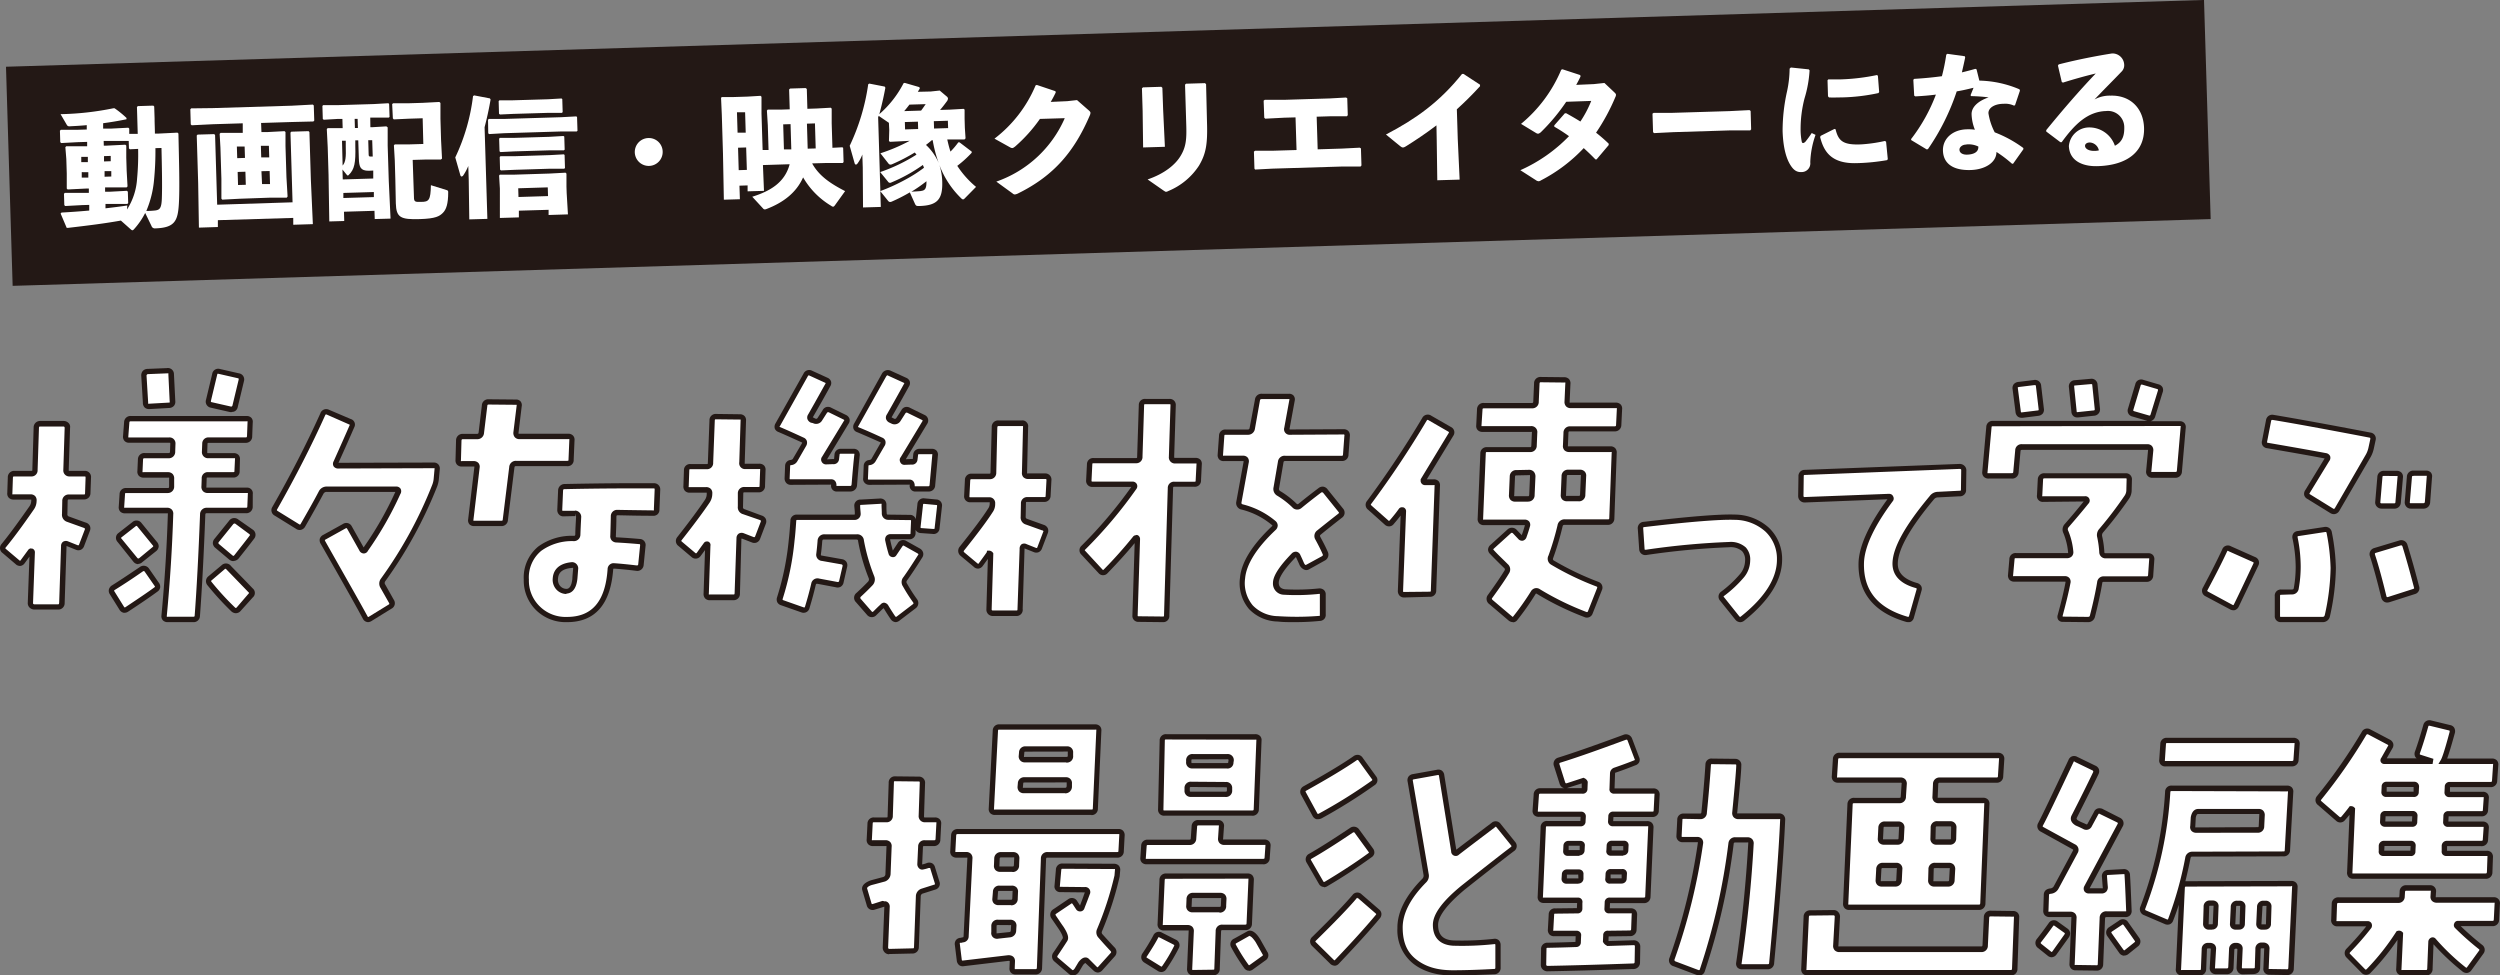
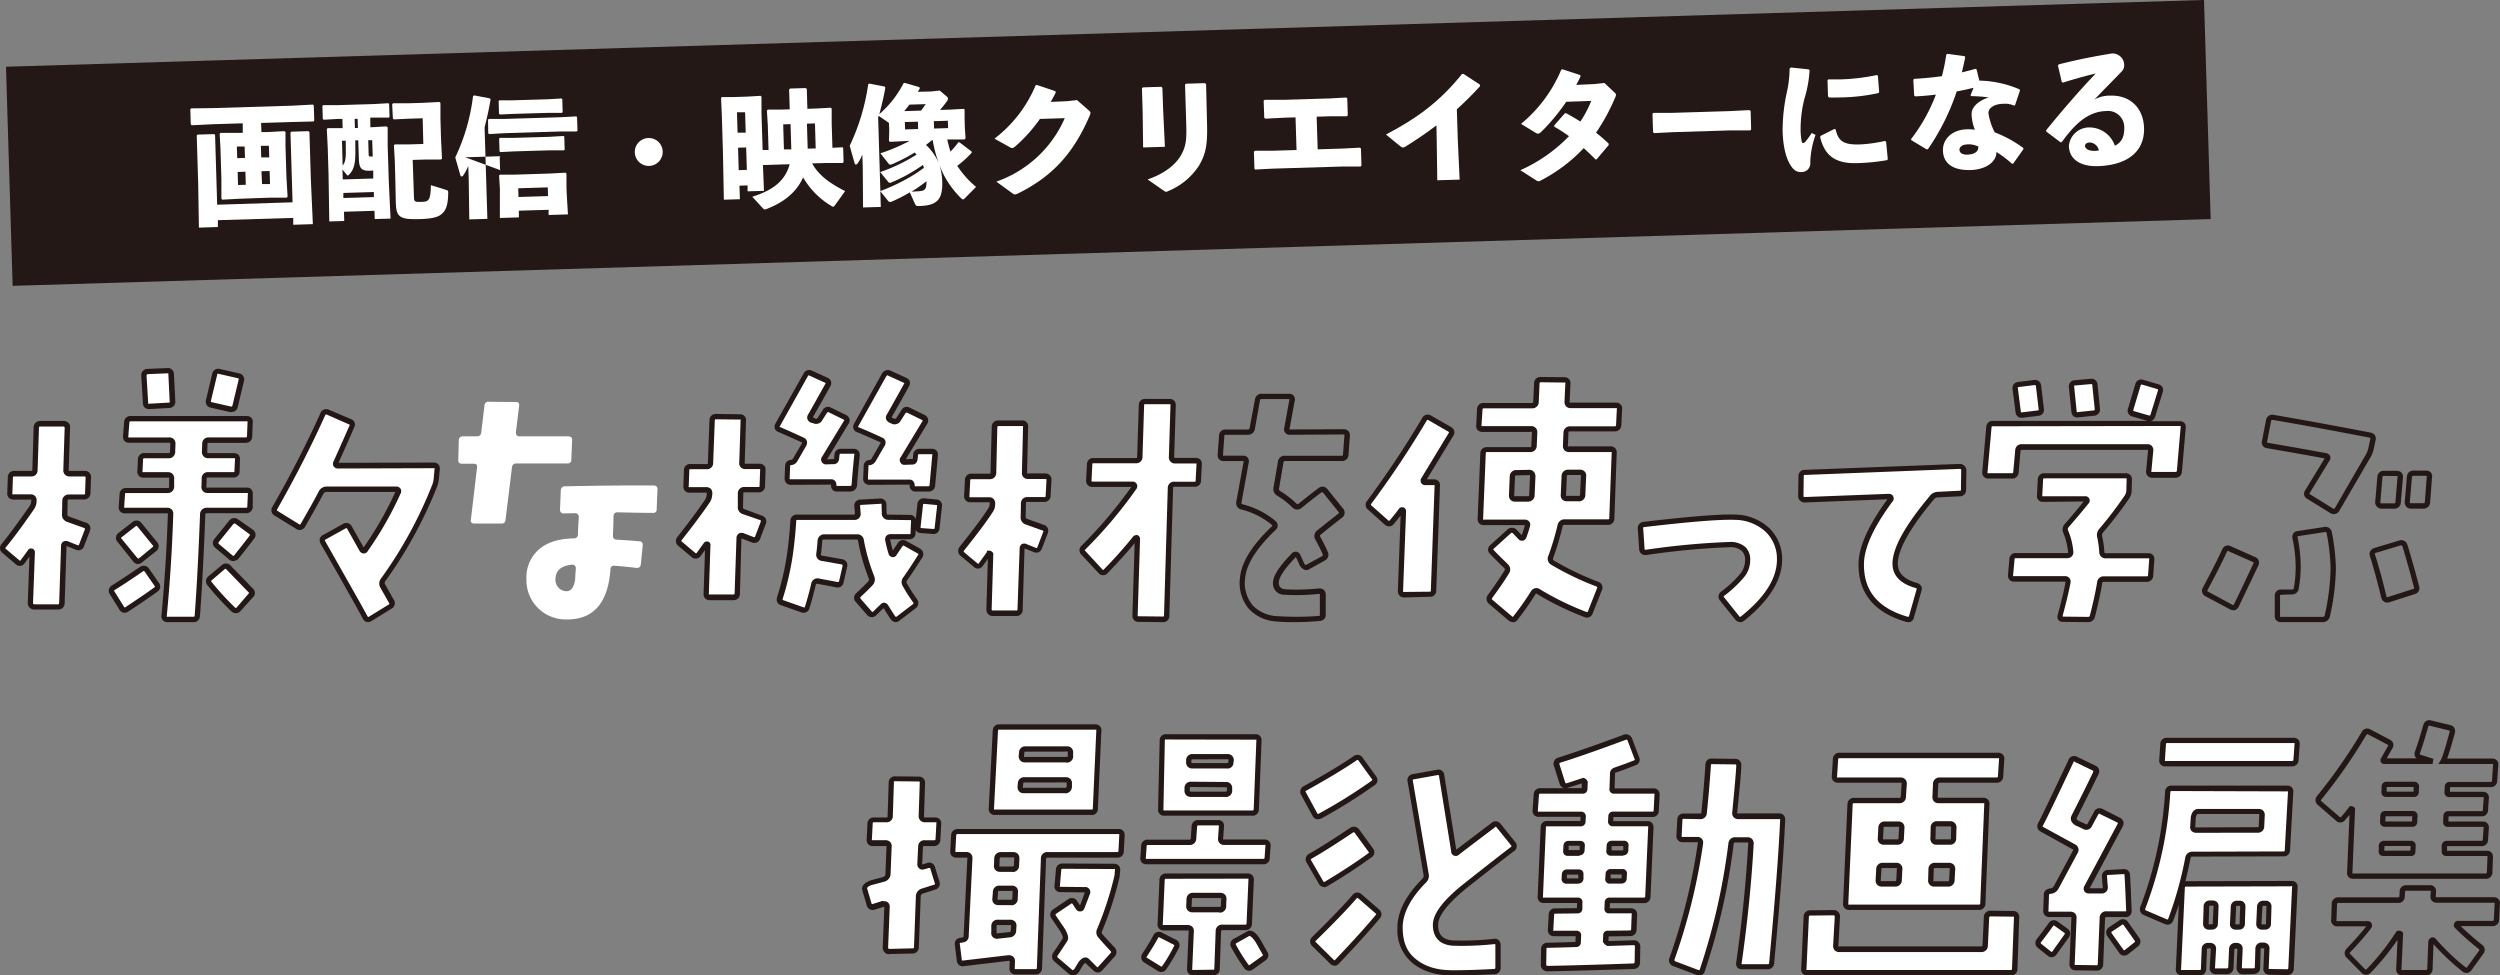
<svg xmlns="http://www.w3.org/2000/svg" viewBox="0 0 573.74 223.86">
  <rect x="0" y="0" width="573.74" height="223.86" fill="#808080" stroke="none" />
  <defs>
    <style>.cls-1{fill:#231815;}.cls-2{fill:#fff;}</style>
  </defs>
  <g id="レイヤー_2" data-name="レイヤー 2">
    <g id="レイヤー_1-2" data-name="レイヤー 1">
      <rect class="cls-1" x="229.21" y="-219.54" width="50.31" height="504.67" transform="translate(229.3 288.04) rotate(-91.74)" />
      <path class="cls-2" d="M20.28,109.6l-.12,3.57a.83.83,0,0,1-.93.86H15.85a.85.85,0,0,0-.93.92l-.06,3a1.11,1.11,0,0,0,.8,1.23l3.76,1.36a.81.81,0,0,1,.61,1.17l-1.29,3.39c-.21.57-.57.76-1.11.55l-2.15-.86c-.58-.21-.87,0-.87.55l-.43,13.06c0,.61-.35.92-.92.92H7.9a1,1,0,0,1-.65-.24.81.81,0,0,1-.27-.62l.43-11.7a.24.24,0,0,0-.19-.25.32.32,0,0,0-.37.12c-.57.78-1.13,1.54-1.66,2.28A.73.73,0,0,1,4,129l-3-2.53a.8.8,0,0,1-.18-1.23q2.34-2.83,6.46-8.75a2.8,2.8,0,0,0,.5-1.6A.71.71,0,0,0,7,114H3.1c-.62,0-.91-.29-.87-.86l.13-3.57c0-.62.35-.93.92-.93H7.1c.62,0,.92-.29.92-.86l.31-9.67c0-.62.35-.92.93-.92h5.35a1,1,0,0,1,.65.24.63.63,0,0,1,.22.62l-.31,9.73a.76.76,0,0,0,.86.86h3.39C20,108.67,20.28,109,20.28,109.6Zm15.64,24.45a.77.77,0,0,1-.12,1.23c-1.44,1.07-3.65,2.59-6.65,4.56a.78.78,0,0,1-1.23-.31l-2.16-3.45a.78.78,0,0,1,.31-1.23q2.16-1.35,6.34-4.19a.87.87,0,0,1,1.3.18Zm-.43-9.3a.79.79,0,0,1-.12,1.29l-3.08,2.53a.77.77,0,0,1-1.23-.13L27.43,124a.77.77,0,0,1,.12-1.23l3.14-2.47a.83.83,0,0,1,1.29.13Zm22-11.34-.12,2.9a.86.86,0,0,1-1,.86H47.5a.88.88,0,0,0-1,.92q-.56,14.18-1.23,23.23a.86.86,0,0,1-1,.86H38.51c-.61,0-.9-.29-.86-.86Q38.76,129.6,39.13,118c0-.57-.25-.86-.86-.86H28.72c-.62,0-.9-.29-.86-.86l.18-2.9a.83.83,0,0,1,.93-.86h9.48c.58,0,.88-.31.92-.92V109.9a.76.76,0,0,0-.86-.92H33c-.62,0-.9-.29-.86-.86l.12-2.71a.86.86,0,0,1,1-.87H38.7c.57,0,.88-.3.92-.92l.06-1.79a.76.76,0,0,0-.86-.86H29.64c-.57,0-.84-.31-.8-.92l.25-3.14a.86.86,0,0,1,1-.87H56.56c.61,0,.9.29.86.87l-.12,3.14a.85.85,0,0,1-.93.92H47.94a.83.83,0,0,0-.93.86L47,103.62c0,.62.29.92.86.92H53.6c.62,0,.9.29.86.87l-.12,2.71c0,.57-.31.86-.92.86H47.69c-.58,0-.86.31-.86.92l-.06,1.73a.76.76,0,0,0,.86.92h9A.7.7,0,0,1,57.48,113.41ZM39.62,92.1c0,.58-.25.89-.86.93l-4.44.24a.76.76,0,0,1-.92-.86L33,86.25a.82.82,0,0,1,.86-1l4.44-.19c.61,0,.94.23,1,.8Zm17.86,43.36a.78.78,0,0,1,0,1.24l-2.77,3.08a.81.81,0,0,1-1.29.06A65.17,65.17,0,0,1,48.06,134a.84.84,0,0,1,.12-1.3l3-2.52a.84.84,0,0,1,1.29.12Q54,131.9,57.48,135.46ZM55.39,87.3,54,93.21a.78.78,0,0,1-1,.68l-4.37-1a.82.82,0,0,1-.68-1.11l1.42-5.91a.78.78,0,0,1,1.05-.68l4.37,1C55.29,86.31,55.51,86.68,55.39,87.3Zm2.4,36q-1.11,1.47-3.51,4.5a.84.84,0,0,1-1.29.12l-3.14-2.65a.77.77,0,0,1-.13-1.23c.13-.17,1.23-1.54,3.33-4.13a.81.81,0,0,1,1.29-.18L57.61,122A.8.8,0,0,1,57.79,123.27Z" />
      <path class="cls-1" d="M44.3,142.78H38.51a1.47,1.47,0,0,1-1.13-.42,1.37,1.37,0,0,1-.33-1.09c.73-7.76,1.23-15.58,1.47-23.26a.63.63,0,0,0,0-.2h0a.75.75,0,0,0-.24,0H28.72a1.49,1.49,0,0,1-1.14-.42,1.42,1.42,0,0,1-.33-1.09l.19-2.89A1.42,1.42,0,0,1,29,112h9.49c.2,0,.3,0,.32-.36V109.9a.57.57,0,0,0,0-.28.52.52,0,0,0-.23,0H33a1.5,1.5,0,0,1-1.14-.43,1.39,1.39,0,0,1-.33-1.09l.12-2.69a1.46,1.46,0,0,1,1.59-1.44H38.7c.19,0,.29,0,.32-.36l.06-1.77c0-.22,0-.23-.26-.23H29.64a1.4,1.4,0,0,1-1.06-.41,1.46,1.46,0,0,1-.34-1.16l.24-3.15a1.46,1.46,0,0,1,1.59-1.42H56.56a1.47,1.47,0,0,1,1.13.42A1.37,1.37,0,0,1,58,97l-.12,3.12a1.45,1.45,0,0,1-1.53,1.51H47.94c-.26,0-.31,0-.32.3l-.06,1.76c0,.3,0,.3.25.3H53.6a1.49,1.49,0,0,1,1.14.42,1.41,1.41,0,0,1,.33,1.09L55,108.14a1.39,1.39,0,0,1-1.53,1.45H47.69c-.2,0-.26,0-.26.31l-.06,1.75a.49.49,0,0,0,0,.26s.08,0,.23,0h9a1.3,1.3,0,0,1,1.41,1.5L58,116.33a1.47,1.47,0,0,1-1.6,1.45H47.5c-.29,0-.36.06-.38.35-.36,9.42-.78,17.24-1.23,23.23A1.45,1.45,0,0,1,44.3,142.78Zm-6-1.24a.68.68,0,0,0,.24,0H44.3c.36,0,.37-.1.38-.3.45-6,.87-13.79,1.23-23.2a1.49,1.49,0,0,1,1.59-1.51h8.87c.36,0,.37-.09.39-.29l.12-2.9a.37.37,0,0,0,0-.2s-.06,0-.18,0h-9a1.46,1.46,0,0,1-1.12-.42,1.49,1.49,0,0,1-.35-1.15l.06-1.71a1.39,1.39,0,0,1,1.47-1.51h5.73c.31,0,.31-.05.31-.25l.13-2.74a.63.63,0,0,0,0-.2h0a.87.87,0,0,0-.25,0H47.81a1.4,1.4,0,0,1-1.47-1.53l.07-1.81a1.42,1.42,0,0,1,1.53-1.44h8.43c.2,0,.3,0,.32-.36l.12-3.13a.63.63,0,0,0,0-.2h0a.68.68,0,0,0-.24,0H30.07c-.36,0-.36.1-.38.3l-.24,3.15c0,.17,0,.24,0,.25h0a.59.59,0,0,0,.17,0h9.18a1.36,1.36,0,0,1,1.47,1.46l-.06,1.81a1.46,1.46,0,0,1-1.53,1.51H33.21c-.36,0-.36.1-.38.3l-.12,2.69a.63.63,0,0,0,0,.2h0a.87.87,0,0,0,.25,0h5.54a1.46,1.46,0,0,1,1.12.42,1.51,1.51,0,0,1,.35,1.15v1.69a1.46,1.46,0,0,1-1.53,1.53H29c-.25,0-.3,0-.31.3l-.19,2.89a.54.54,0,0,0,0,.18h0a.87.87,0,0,0,.25,0h9.55a1.48,1.48,0,0,1,1.13.43,1.39,1.39,0,0,1,.33,1.09c-.24,7.67-.74,15.52-1.48,23.29a.68.68,0,0,0,0,.17Zm15.78-.81a1.59,1.59,0,0,1-1-.44,65.12,65.12,0,0,1-5.42-5.92,1.44,1.44,0,0,1,.21-2.15l3-2.51a1.43,1.43,0,0,1,2.13.17c1,1.05,2.73,2.78,5,5.16a1.35,1.35,0,0,1,0,2.08l-2.75,3.06A1.49,1.49,0,0,1,54.05,140.73Zm-2.32-10.2c-.07,0-.12,0-.21.11l-2.94,2.51c-.18.14-.24.2,0,.47a63.52,63.52,0,0,0,5.3,5.78c.19.17.24.17.42,0L57,136.29c.2-.2.2-.22,0-.4h0q-3.45-3.57-5-5.17C51.88,130.58,51.8,130.53,51.73,130.53Zm-23.1,10.1a1.24,1.24,0,0,1-.27,0,1.5,1.5,0,0,1-1-.75l-2.15-3.45a1.44,1.44,0,0,1-.26-1.11,1.56,1.56,0,0,1,.76-1c1.39-.87,3.46-2.24,6.33-4.17a1.47,1.47,0,0,1,2.1.3l2.24,3.23a1.52,1.52,0,0,1,.35,1.15,1.42,1.42,0,0,1-.61.93c-1.43,1.06-3.67,2.6-6.68,4.57A1.55,1.55,0,0,1,28.63,140.63ZM33,131.05a.55.55,0,0,0-.25.11c-2.87,2-4.95,3.32-6.36,4.2-.16.1-.21.18-.21.19a.41.41,0,0,0,.09.19l2.16,3.47c.12.18.19.21.19.21h0a.46.46,0,0,0,.19-.09c3-2,5.22-3.49,6.63-4.54a.38.38,0,0,0,.13-.13s0-.07-.13-.25v0l-2.22-3.2C33.14,131.1,33.08,131.05,33,131.05Zm-19.74,8.84H7.9a1.58,1.58,0,0,1-1.05-.4,1.41,1.41,0,0,1-.48-1.07l.39-10.68-1.08,1.49a1.46,1.46,0,0,1-1,.65,1.47,1.47,0,0,1-1.11-.43L.61,126.93a1.39,1.39,0,0,1-.28-2.05c1.56-1.89,3.73-4.82,6.46-8.73a2.27,2.27,0,0,0,.38-1.26.93.93,0,0,0,0-.24H3.1A1.48,1.48,0,0,1,2,114.21a1.38,1.38,0,0,1-.33-1.08l.12-3.56a1.46,1.46,0,0,1,1.53-1.51H7.1c.32,0,.32,0,.32-.25l.3-9.69a1.47,1.47,0,0,1,1.54-1.51h5.35a1.56,1.56,0,0,1,1.05.4,1.25,1.25,0,0,1,.42,1.17l-.31,9.65c0,.22,0,.23.26.23h3.39a1.4,1.4,0,0,1,1.47,1.54v0l-.13,3.57a1.43,1.43,0,0,1-1.53,1.45H15.85c-.2,0-.3,0-.32.35l-.06,2.93a.53.53,0,0,0,.39.65l3.76,1.36a1.52,1.52,0,0,1,1,.77,1.44,1.44,0,0,1,0,1.17l-1.29,3.4a1.5,1.5,0,0,1-.77.92,1.43,1.43,0,0,1-1.13,0l-2.16-.87h0v0l-.43,13.06A1.46,1.46,0,0,1,13.26,139.89Zm-6.15-14,.26,0a.87.87,0,0,1,.64.84l-.43,11.72a.2.2,0,0,0,.08.15.34.34,0,0,0,.24.09h5.36c.2,0,.29,0,.32-.36l.43-13a1.19,1.19,0,0,1,.46-1,1.26,1.26,0,0,1,1.21-.06l2.18.87c.13,0,.18,0,.18,0s.06,0,.13-.23l1.3-3.4a.41.41,0,0,0,0-.22.52.52,0,0,0-.27-.16l-3.78-1.36a1.7,1.7,0,0,1-1.19-1.84l.06-2.93a1.46,1.46,0,0,1,1.53-1.52h3.38c.26,0,.3,0,.32-.29l.12-3.54c0-.31-.05-.31-.25-.31H16a1.37,1.37,0,0,1-1.47-1.47l.31-9.75c-.09-.21-.16-.24-.26-.24H9.26c-.2,0-.3,0-.32.36l-.31,9.65a1.39,1.39,0,0,1-1.53,1.45H3.28c-.2,0-.3,0-.32.35l-.12,3.56a.63.63,0,0,0,0,.2h0a.79.79,0,0,0,.25,0H7a1.39,1.39,0,0,1,1.07.41,1.42,1.42,0,0,1,.33,1.1,3.43,3.43,0,0,1-.59,1.9c-2.76,4-4.94,6.91-6.51,8.8-.09.13-.13.18.11.37l3,2.54a.54.54,0,0,0,.2.13.5.5,0,0,0,.15-.16l1.67-2.28A.87.87,0,0,1,7.11,125.85Zm.25,1.08,0,0Zm24.35,2.49h-.13a1.49,1.49,0,0,1-1-.59L27,124.39a1.37,1.37,0,0,1,.2-2.08l3.16-2.47a1.42,1.42,0,0,1,2.13.21l3.51,4.3a1.52,1.52,0,0,1,.42,1.09,1.57,1.57,0,0,1-.62,1.07L32.67,129A1.48,1.48,0,0,1,31.71,129.42Zm-.4-8.75c-.06,0-.13,0-.26.13l-3.13,2.45c-.18.15-.18.18,0,.37l3.64,4.44a.3.3,0,0,0,.38,0L35,125.57a.6.6,0,0,0,.18-.22.46.46,0,0,0-.13-.2l-3.53-4.33C31.44,120.73,31.39,120.67,31.31,120.67Zm22.27,8.07a1.6,1.6,0,0,1-1-.38l-3.15-2.66a1.47,1.47,0,0,1-.58-1,1.52,1.52,0,0,1,.38-1.09l3.33-4.12a1.47,1.47,0,0,1,1-.63,1.53,1.53,0,0,1,1.15.34L58,121.54a1.42,1.42,0,0,1,.32,2.09h0c-.75,1-1.92,2.5-3.53,4.51A1.58,1.58,0,0,1,53.58,128.74Zm.22-8.61a.33.33,0,0,0-.27.12l-3.33,4.12a.31.31,0,0,0,0,.4l3.15,2.65c.17.14.23.18.45-.06,1.57-2,2.74-3.47,3.47-4.45.12-.16.15-.21-.08-.4L54,120.19A.31.31,0,0,0,53.8,120.13Zm-.59-25.6a2,2,0,0,1-.41,0l-4.38-1a1.41,1.41,0,0,1-1.14-1.82l1.42-5.94a1.39,1.39,0,0,1,1.77-1.13l4.37,1A1.41,1.41,0,0,1,56,87.42v0l-1.42,5.91a1.45,1.45,0,0,1-.61,1A1.33,1.33,0,0,1,53.21,94.53ZM50,85.77c-.1,0-.12.06-.16.24l-1.42,5.93c-.06.31,0,.33.22.37l4.38,1a.31.31,0,0,0,.32-.22l1.42-5.91c.06-.33,0-.34-.22-.39l-4.38-1ZM34.21,93.88a1.45,1.45,0,0,1-1-.35,1.5,1.5,0,0,1-.42-1.12l-.37-6.12a1.6,1.6,0,0,1,.34-1.15,1.5,1.5,0,0,1,1.09-.48l4.45-.18a1.39,1.39,0,0,1,1.62,1.36l.31,6.23a1.44,1.44,0,0,1-.32,1.08,1.55,1.55,0,0,1-1.11.48l-4.44.25Zm4.27-8.2h-.11l-4.45.18a.36.36,0,0,0-.29.34L34,92.37c0,.19,0,.26,0,.28a.65.65,0,0,0,.23,0l4.44-.25c.18,0,.26,0,.27-.07a.31.31,0,0,0,0-.2v0l-.3-6.22C38.69,85.75,38.69,85.68,38.48,85.68Z" />
      <path class="cls-2" d="M100.33,107.71l-.19,2a5.67,5.67,0,0,1-.37,1.73A99.09,99.09,0,0,1,88,133.09a1.27,1.27,0,0,0-.07,1.54L89.79,138a.81.81,0,0,1-.3,1.23L85,142a.76.76,0,0,1-1.17-.31q-2.22-4.12-9.67-17.18a.77.77,0,0,1,.31-1.24L79,120.77a.81.81,0,0,1,1.24.31L83,126c.29.53.59.55.92.06a78.47,78.47,0,0,0,7.39-12.94c.29-.57.13-.86-.49-.86H75a1.39,1.39,0,0,0-1.29.74c-1.2,2.22-2.59,4.72-4.19,7.51a.77.77,0,0,1-1.23.31l-4.87-3a.81.81,0,0,1-.37-1.23q6.28-11,11-21.49a.83.83,0,0,1,1.17-.5l5,2.16a.72.72,0,0,1,.49,1.11q-1.23,2.83-3.63,8.19c-.25.53-.07.8.55.8l21.87-.06C100.1,106.79,100.37,107.1,100.33,107.71Z" />
      <path class="cls-1" d="M84.48,142.78a1.39,1.39,0,0,1-1.19-.76c-1.48-2.77-4.64-8.38-9.67-17.19a1.56,1.56,0,0,1-.23-1.18,1.48,1.48,0,0,1,.78-.89l4.55-2.52a1.4,1.4,0,0,1,2,.53l2.73,4.86a78.27,78.27,0,0,0,7.28-12.74H75a.81.81,0,0,0-.77.43c-1.2,2.24-2.62,4.78-4.19,7.52a1.52,1.52,0,0,1-1,.77,1.44,1.44,0,0,1-1.12-.26l-4.85-3a1.4,1.4,0,0,1-.57-2c4.15-7.25,7.85-14.46,11-21.44A1.42,1.42,0,0,1,75.41,94l5.07,2.16a1.32,1.32,0,0,1,.81,1.92c-.81,1.87-2,4.58-3.61,8.13l21.84-.06a1.39,1.39,0,0,1,1.06.41,1.47,1.47,0,0,1,.35,1.16v0l-.19,2a6.56,6.56,0,0,1-.4,1.89,100.35,100.35,0,0,1-11.9,21.75.66.66,0,0,0,0,.85l1.93,3.43a1.4,1.4,0,0,1-.53,2.05l-4.48,2.77A1.73,1.73,0,0,1,84.48,142.78ZM74.57,124s0,.07.09.24c5,8.84,8.21,14.46,9.69,17.21.08.14.12.15.14.15a.41.41,0,0,0,.19-.08l4.49-2.76c.18-.11.24-.14.09-.43l-1.91-3.37a1.88,1.88,0,0,1,.09-2.19A98,98,0,0,0,99.2,111.25a5.09,5.09,0,0,0,.34-1.55l.18-2a.62.62,0,0,0,0-.25h0a.36.36,0,0,0-.17,0l-21.86.07a1.25,1.25,0,0,1-1.12-.49,1.18,1.18,0,0,1,0-1.17q2.4-5.35,3.63-8.18a.43.43,0,0,0,.06-.2h0a.55.55,0,0,0-.2-.1L75,95.15c-.21-.08-.27-.07-.39.19-3.15,7-6.87,14.26-11,21.54-.1.17-.14.24.16.42l4.86,3a.47.47,0,0,0,.22.09s.08,0,.18-.2c1.56-2.72,3-5.24,4.17-7.49A2,2,0,0,1,75,111.66H90.84a1.18,1.18,0,0,1,1.09.5,1.21,1.21,0,0,1-.06,1.24,79,79,0,0,1-7.43,13,1.07,1.07,0,0,1-1,.62,1.19,1.19,0,0,1-1-.74l-2.76-4.92c-.1-.16-.13-.22-.42-.07l-4.55,2.53c-.16.08-.18.14-.18.14Z" />
      <path class="cls-2" d="M131.3,101l-.18,4.5c0,.58-.31.86-.93.86h-11.7a.93.93,0,0,0-1,.93l-1.47,12a.86.86,0,0,1-1,.86h-6.16c-.62,0-.88-.29-.8-.86l1.42-12c.08-.58-.19-.87-.8-.87h-2.65c-.62,0-.9-.3-.86-.92l.12-4.43a.88.88,0,0,1,1-.93h3.15a.93.93,0,0,0,1-.86l.74-6.16a.88.88,0,0,1,1-.92l6.22.06c.57,0,.82.29.74.86l-.74,6.1c0,.61.22.92.8.92h11.21C131.05,100.17,131.34,100.46,131.3,101Zm19.59,11.34-.19,4.49a.76.76,0,0,1-.92.87c-3.37,0-6.06-.09-8.07-.13-.58,0-.88.31-.92.93,0,1.8-.09,3.28-.13,4.43,0,.58.25.88.87.92,1.6.09,3.32.21,5.17.37.57,0,.84.37.8,1l-.43,4.31a.86.86,0,0,1-1,.8c-2.05-.24-3.73-.41-5.05-.49a.76.76,0,0,0-.92.8q-.81,11.52-9.92,11.52a9.08,9.08,0,0,1-6.74-2.65,8.91,8.91,0,0,1-2.62-6.53,8.51,8.51,0,0,1,3.08-7.08c1.89-1.52,4.49-2.3,7.82-2.34a.89.89,0,0,0,.92-.93c0-1.11.11-2.46.19-4.06a.84.84,0,0,0-.8-.8l-2.71.06a.74.74,0,0,1-.59-.25.9.9,0,0,1-.21-.61l.18-4.44a.9.9,0,0,1,.93-.92q11.44-.25,20.38-.19A.82.82,0,0,1,150.89,112.37Zm-18.73,18.11a.86.86,0,0,0-.24-.62.8.8,0,0,0-.56-.25q-3.69.31-3.88,3.14a2.73,2.73,0,0,0,.74,2.19,2.53,2.53,0,0,0,1.79.77c1.11,0,1.76-1,2-2.83Q132,132.21,132.16,130.48Z" />
-       <path class="cls-1" d="M130.13,142.78A9.7,9.7,0,0,1,123,140a9.55,9.55,0,0,1-2.8-7,9.18,9.18,0,0,1,3.31-7.56,13.05,13.05,0,0,1,8.19-2.47c.24,0,.31-.08.33-.36,0-1.09.1-2.45.18-4l-.19-.77v.6l-2.71.06h0a1.3,1.3,0,0,1-1.05-.45,1.5,1.5,0,0,1-.37-1l.19-4.46a1.5,1.5,0,0,1,1.48-1.51c7.64-.16,14.51-.22,20.44-.18a1.41,1.41,0,0,1,1.52,1.53v0l-.18,4.5a1.44,1.44,0,0,1-.42,1.09,1.47,1.47,0,0,1-1.15.35c-3.34,0-6-.08-8-.12-.19,0-.29,0-.31.36,0,1.78-.08,3.26-.12,4.41,0,.16,0,.22,0,.23a.56.56,0,0,0,.28.07c1.6.08,3.33.21,5.18.37a1.38,1.38,0,0,1,1.35,1.63l-.43,4.33A1.46,1.46,0,0,1,146,131c-2-.25-3.74-.41-5-.5-.24,0-.26,0-.28.24C140.1,138.72,136.56,142.78,130.13,142.78Zm1.83-25.6a1.4,1.4,0,0,1,1,.42,1.42,1.42,0,0,1,.43,1c-.09,1.63-.15,3-.19,4.08a1.49,1.49,0,0,1-1.49,1.51,12,12,0,0,0-7.48,2.21,7.91,7.91,0,0,0-2.85,6.61,8.22,8.22,0,0,0,2.44,6.1,8.42,8.42,0,0,0,6.31,2.47c5.76,0,8.8-3.58,9.31-10.95a1.38,1.38,0,0,1,1.57-1.37c1.33.09,3,.25,5.08.5.35,0,.35-.07.38-.29l.43-4.28c0-.3,0-.31-.25-.32-1.84-.16-3.56-.29-5.15-.37a1.52,1.52,0,0,1-1.12-.48,1.47,1.47,0,0,1-.32-1.09q.06-1.69.12-4.41a1.45,1.45,0,0,1,1.53-1.51q3,.06,8.08.12a.63.63,0,0,0,.27,0,.47.47,0,0,0,0-.24l.18-4.51c0-.27,0-.3-.32-.3-5.93,0-12.78,0-20.37.18-.25,0-.31.09-.33.36l-.19,4.42a.26.26,0,0,0,.07.19l2.82,0ZM130,136.32a3.15,3.15,0,0,1-2.23-.94,3.31,3.31,0,0,1-.92-2.65c.1-1.55,1-3.43,4.43-3.72h0a1.4,1.4,0,0,1,1,.42,1.44,1.44,0,0,1,.42,1v0c-.09,1.15-.15,2-.19,2.41-.3,2.74-1.55,3.35-2.55,3.39Zm1.46-6c-2.92.18-3.34,1.52-3.4,2.51a2.14,2.14,0,0,0,.55,1.71,1.9,1.9,0,0,0,1.37.6c.26,0,1.12,0,1.37-2.29,0-.43.09-1.22.18-2.35A.3.3,0,0,0,131.49,130.28ZM115,120.73h-6.16a1.41,1.41,0,0,1-1.13-.43,1.39,1.39,0,0,1-.27-1.12l1.42-11.94a.45.45,0,0,0,0-.17s-.08,0-.2,0h-2.65a1.46,1.46,0,0,1-1.12-.42,1.49,1.49,0,0,1-.35-1.15l.12-4.41a1.49,1.49,0,0,1,1.59-1.52h3.15c.35,0,.41-.1.44-.34l.74-6.14a1.47,1.47,0,0,1,1.59-1.46l6.23.06a1.33,1.33,0,0,1,1.06.42,1.36,1.36,0,0,1,.27,1.14L119,99.32c0,.15,0,.22,0,.22h0a.51.51,0,0,0,.17,0h11.21a1.48,1.48,0,0,1,1.13.43,1.35,1.35,0,0,1,.34,1.08l-.19,4.48a1.38,1.38,0,0,1-1.53,1.45h-11.7c-.21,0-.33,0-.38.4l-1.48,11.94A1.45,1.45,0,0,1,115,120.73Zm-6.36-1.22H115c.36,0,.37-.1.38-.3l1.48-12a1.52,1.52,0,0,1,1.59-1.45h11.7c.32,0,.32-.06.32-.26l.19-4.54a.4.4,0,0,0,0-.18h0a.68.68,0,0,0-.24,0H119.23a1.39,1.39,0,0,1-1.06-.41,1.5,1.5,0,0,1-.35-1.16l.75-6.13a.5.5,0,0,0,0-.18h-.14l-6.23-.06c-.29,0-.35.06-.37.36l-.75,6.19a1.52,1.52,0,0,1-1.64,1.4h-3.15c-.29,0-.36.06-.38.35l-.12,4.42a.49.49,0,0,0,0,.26.44.44,0,0,0,.23,0h2.65a1.42,1.42,0,0,1,1.13.44,1.36,1.36,0,0,1,.27,1.11l-1.42,11.94a.45.45,0,0,0,0,.17Z" />
      <path class="cls-2" d="M175.16,120l-1.29,3.39a.75.75,0,0,1-1.11.49l-2.22-.86c-.57-.2-.88,0-.92.56l-.43,12.68a.83.83,0,0,1-.92.87h-5.36a.77.77,0,0,1-.87-.93l.37-11a.22.22,0,0,0-.18-.31.26.26,0,0,0-.31.12c-.57.78-1.11,1.52-1.6,2.22a.77.77,0,0,1-1.23.12l-3-2.52a.8.8,0,0,1-.18-1.23q4.13-5.24,6.4-8.63a3,3,0,0,0,.5-1.72c0-.58-.25-.86-.87-.86h-3.63c-.62,0-.9-.31-.86-.93l.12-3.57c0-.57.31-.86.92-.86h3.64a.82.82,0,0,0,.92-.93l.37-9.67a.83.83,0,0,1,.93-.86l5.35.06c.62,0,.91.29.87.86l-.31,9.61c0,.62.24.93.86.93h3.08c.62,0,.9.29.86.86l-.12,3.57a.82.82,0,0,1-.92.93h-3.15a.82.82,0,0,0-.92.86l-.06,3a1.07,1.07,0,0,0,.8,1.17l3.82,1.41C175.16,119.05,175.37,119.44,175.16,120Zm21.5-15.52q-.24,2.16-.62,6.78a.92.92,0,0,1-1,.92h-3a.7.7,0,0,1-.77-.77c0-.51-.21-.77-.58-.77h-9.36a.72.72,0,0,1-.59-.25.89.89,0,0,1-.22-.61l.13-3c0-.37.3-.59.77-.68a1.19,1.19,0,0,0,1-.61l2-3.45q.43-.8-.3-1.11-2.78-1.29-5.36-2.4c-.54-.2-.66-.57-.37-1.11l6.4-11.39a.86.86,0,0,1,1.24-.44l3.51,1.61a.69.69,0,0,1,.37,1.1c-.91,1.65-2.22,4-3.95,7-.28.45-.16.8.37,1l.37.19a1,1,0,0,0,1.36-.37l1.11-1.73a.81.81,0,0,1,1.23-.37l3.39,1.67a.72.72,0,0,1,.3,1.17l-5,8.25a.43.43,0,0,0-.07.49.53.53,0,0,0,.44.31l1.6-.06c.49,0,.76-.18.8-.55l.12-1a.83.83,0,0,1,.92-.86h2.9C196.43,103.57,196.7,103.88,196.66,104.49Zm14.54,23.22q-2,3.15-3.39,5.11a1.18,1.18,0,0,0-.06,1.48,33.34,33.34,0,0,0,2.28,3.58.87.87,0,0,1-.19,1.29l-3.63,2.77a.82.82,0,0,1-1.3-.18c-.53-.78-1-1.58-1.54-2.41q-.5-.79-1.11-.12c-.08,0-.61.55-1.6,1.54a.79.79,0,0,1-1.23-.06l-2.52-2.9a.81.81,0,0,1,.06-1.29c1-.9,1.87-1.76,2.65-2.59a1.3,1.3,0,0,0,.3-1.48,44.54,44.54,0,0,1-2.4-8.37.92.92,0,0,0-1-.86h-7.4a.91.91,0,0,0-1,.92c-.08,1.11-.19,2.12-.31,3a.83.83,0,0,0,.8,1l4.56.8a.79.79,0,0,1,.68,1.05l-.8,3.51a.79.79,0,0,1-1.05.68l-4.25-.8a.86.86,0,0,0-1.11.74c-.37,1.6-.84,3.35-1.42,5.23a.79.79,0,0,1-1.1.62l-4.56-1.6a.8.8,0,0,1-.62-1.11,63,63,0,0,0,2.71-13.3c.12-1,.25-2.45.37-4.38a.83.83,0,0,1,.92-.86H196a.76.76,0,0,0,.86-.86c0-.62-.08-1.19-.12-1.73a.76.76,0,0,1,.86-.86L202,115a.76.76,0,0,1,.92.87c0,.61,0,1.24.06,1.87s.35,1,.93,1l4.92.06a.77.77,0,0,1,.87.86l-.13,2.71c0,.58-.31.87-.92.87h-4.19c-.57,0-.8.28-.68.86.21,1,.46,2,.74,2.89a.42.42,0,0,0,.37.31.3.3,0,0,0,.37-.18l1.36-2a.82.82,0,0,1,1.23-.3l3.08,1.72A.78.78,0,0,1,211.2,127.71Zm3.45-23.22c-.13,1.44-.33,3.7-.62,6.78,0,.61-.35.92-.92.92h-3a.7.7,0,0,1-.77-.77c0-.51-.22-.77-.59-.77h-9.36a.81.81,0,0,1-.61-.25.64.64,0,0,1-.19-.61l.12-3c0-.37.3-.59.77-.68a1.19,1.19,0,0,0,1-.61l2-3.45c.33-.53.25-.9-.25-1.11q-2.76-1.29-5.42-2.4-.74-.3-.3-1.11l6.34-11.39a.92.92,0,0,1,1.29-.44l3.51,1.61a.68.68,0,0,1,.37,1.1q-1.35,2.48-3.94,7c-.29.45-.16.8.37,1l.37.19a1,1,0,0,0,1.36-.37l1.1-1.73a.82.82,0,0,1,1.24-.37l3.38,1.67a.75.75,0,0,1,.31,1.17l-5,8.25a.45.45,0,0,0-.06.49.43.43,0,0,0,.43.31l1.6-.06c.5,0,.76-.18.8-.55l.13-1a.83.83,0,0,1,.92-.86h2.83C214.46,103.57,214.73,103.88,214.65,104.49Zm1,11.7-.55,5c0,.58-.37.85-1,.8l-2.65-.18a.76.76,0,0,1-.8-.92l.56-5.06c0-.57.37-.84,1-.8l2.65.25A.76.76,0,0,1,215.63,116.19Z" />
      <path class="cls-1" d="M205.61,142.78a1.47,1.47,0,0,1-1.18-.66c-.56-.81-1.08-1.62-1.58-2.46a.86.86,0,0,0-.07-.1l-.06.08-.19.14-1.44,1.42a1.4,1.4,0,0,1-2.11-.09l-2.53-2.9a1.41,1.41,0,0,1,.11-2.14c1-.91,1.87-1.77,2.62-2.55a.73.73,0,0,0,.17-.86,43.9,43.9,0,0,1-2.42-8.47c0-.26-.1-.37-.45-.37h-7.39c-.21,0-.34,0-.39.4-.08,1.09-.18,2.11-.31,3,0,.22,0,.27.29.3l4.57.81a1.49,1.49,0,0,1,1,.62,1.47,1.47,0,0,1,.16,1.15l-.8,3.52a1.46,1.46,0,0,1-.62,1,1.43,1.43,0,0,1-1.15.16l-4.23-.8c-.21,0-.32-.07-.41.3-.37,1.61-.85,3.38-1.42,5.26a1.39,1.39,0,0,1-1.86,1l-4.59-1.61a1.5,1.5,0,0,1-.92-.67,1.52,1.52,0,0,1-.08-1.18,63.42,63.42,0,0,0,2.69-13.2c.12-1,.24-2.44.37-4.35a1.42,1.42,0,0,1,1.53-1.43h13c.25,0,.26,0,.26-.25,0-.58-.08-1.15-.12-1.68a1.38,1.38,0,0,1,1.46-1.52l4.34-.24a1.49,1.49,0,0,1,1.15.35,1.46,1.46,0,0,1,.42,1.12c0,.6,0,1.21.06,1.84,0,.38.13.38.32.38l4.93.06a1.35,1.35,0,0,1,1.42,1l.38-3.45a1.41,1.41,0,0,1,1.62-1.34l2.67.25a1.36,1.36,0,0,1,1.35,1.57v0l-.55,5a1.37,1.37,0,0,1-1.63,1.34l-2.65-.19a1.38,1.38,0,0,1-1.23-.75l0,.73a1.39,1.39,0,0,1-1.53,1.44h-4.3s0,.06,0,.12c.17.84.38,1.67.61,2.47l1.12-1.69a1.42,1.42,0,0,1,2-.5l3.08,1.72a1.54,1.54,0,0,1,.77,1,1.43,1.43,0,0,1-.25,1.12c-1.36,2.16-2.47,3.84-3.41,5.14a.59.59,0,0,0-.05.79,35.79,35.79,0,0,0,2.27,3.55,1.48,1.48,0,0,1-.29,2.12l-3.65,2.78A1.62,1.62,0,0,1,205.61,142.78Zm-2.81-4.47h.1a1.31,1.31,0,0,1,1,.71c.49.82,1,1.61,1.52,2.38.16.2.21.22.43.05l3.63-2.77c.19-.15.22-.23.05-.48a36.23,36.23,0,0,1-2.3-3.61,1.76,1.76,0,0,1,.1-2.14c.92-1.27,2-2.93,3.36-5.07h0a.46.46,0,0,0,.09-.2s-.05-.08-.21-.18l-3.06-1.72c-.19-.11-.26-.13-.43.12l-1.35,2a.88.88,0,0,1-1,.44,1,1,0,0,1-.81-.75c-.28-.92-.53-1.91-.74-2.92a1.34,1.34,0,0,1,.2-1.15,1.32,1.32,0,0,1,1.07-.44h4.19c.32,0,.32,0,.32-.26l.12-2.73c0-.22,0-.23-.26-.23l-4.93-.06a1.46,1.46,0,0,1-1.52-1.53c0-.64-.06-1.28-.06-1.91a.47.47,0,0,0,0-.24.54.54,0,0,0-.24,0l-4.38.25c-.27,0-.29,0-.29.25,0,.49.08,1.07.12,1.69a1.38,1.38,0,0,1-1.47,1.51h-13c-.26,0-.31,0-.32.29-.13,1.93-.25,3.42-.38,4.41a64.11,64.11,0,0,1-2.73,13.42.35.35,0,0,0,0,.22s.07.07.22.11l4.6,1.62c.22.06.25,0,.32-.21q.85-2.81,1.41-5.21a1.45,1.45,0,0,1,1.83-1.19l4.23.79a.3.3,0,0,0,.34-.21l.81-3.51a.31.31,0,0,0-.22-.32l-4.53-.8a1.41,1.41,0,0,1-1.3-1.62c.12-.94.22-1.93.3-3a1.53,1.53,0,0,1,1.6-1.49h7.39a1.51,1.51,0,0,1,1.64,1.38,43.08,43.08,0,0,0,2.37,8.24,1.94,1.94,0,0,1-.44,2.13c-.76.8-1.66,1.68-2.67,2.61a.35.35,0,0,0,0,.44l2.53,2.9c.12.13.16.18.39,0,1.08-1.08,1.43-1.41,1.59-1.53A1.26,1.26,0,0,1,202.8,138.31Zm1.9-11.51s0,0,0,0Zm.36,0h0Zm7-11.17c-.21,0-.21.07-.23.25l-.56,5.07c0,.22,0,.24.25.25l2.64.19c.31,0,.33,0,.34-.24l.56-5c0-.23,0-.25-.24-.26l-2.66-.25Zm-43.76,22.12h-5.36a1.46,1.46,0,0,1-1.12-.42,1.49,1.49,0,0,1-.35-1.15l.33-9.94-1,1.34a1.38,1.38,0,0,1-2.11.24l-3-2.53a1.4,1.4,0,0,1-.28-2c2.75-3.5,4.9-6.39,6.39-8.61a2.41,2.41,0,0,0,.39-1.38.77.77,0,0,0,0-.23h0a.79.79,0,0,0-.25,0h-3.63a1.46,1.46,0,0,1-1.12-.42,1.49,1.49,0,0,1-.35-1.15l.12-3.55a1.39,1.39,0,0,1,1.53-1.45h3.64c.28,0,.32,0,.32-.32l.37-9.69A1.43,1.43,0,0,1,164.39,95l5.36.07a1.47,1.47,0,0,1,1.13.42,1.41,1.41,0,0,1,.33,1.09l-.3,9.58c0,.18,0,.25,0,.26a.44.44,0,0,0,.23,0h3.08a1.51,1.51,0,0,1,1.14.42,1.41,1.41,0,0,1,.33,1.09l-.12,3.55a1.41,1.41,0,0,1-1.53,1.51h-3.14c-.26,0-.31,0-.32.3l-.06,3a.47.47,0,0,0,.39.58l3.83,1.42a1.57,1.57,0,0,1,1,.78,1.47,1.47,0,0,1,0,1.17h0l-1.29,3.39a1.49,1.49,0,0,1-.76.86,1.43,1.43,0,0,1-1.13,0l-2.22-.86a.41.41,0,0,0-.19,0l-.34,12.73A1.43,1.43,0,0,1,168.27,137.74Zm-6.13-13.48a.9.9,0,0,1,.28,0,.83.83,0,0,1,.59,1l-.36,10.9a.46.46,0,0,0,0,.26.44.44,0,0,0,.23,0h5.36c.25,0,.3,0,.32-.3l.43-12.67a1.25,1.25,0,0,1,.52-1,1.32,1.32,0,0,1,1.21-.06l2.23.87c.14,0,.21,0,.21,0s.06-.05.12-.19l1.29-3.38a.45.45,0,0,0,0-.23.57.57,0,0,0-.27-.15L170.52,118a1.63,1.63,0,0,1-1.19-1.78l0-3a1.44,1.44,0,0,1,1.54-1.46h3.14c.28,0,.31,0,.31-.32l.13-3.59a.53.53,0,0,0,0-.2h0a.67.67,0,0,0-.25,0h-3.08a1.34,1.34,0,0,1-1.46-1.57l.3-9.58a.67.67,0,0,0,0-.21h0a.79.79,0,0,0-.25,0l-5.36-.06c-.25,0-.29,0-.31.3l-.37,9.65a1.41,1.41,0,0,1-1.53,1.5h-3.64c-.31,0-.31.06-.31.26l-.13,3.59a.46.46,0,0,0,0,.26.44.44,0,0,0,.23,0H162a1.49,1.49,0,0,1,1.14.42,1.41,1.41,0,0,1,.33,1.09,3.65,3.65,0,0,1-.59,2c-1.51,2.24-3.68,5.16-6.44,8.66-.1.14-.14.2.1.39l3,2.53c.18.15.21.15.37,0,.47-.67,1-1.41,1.58-2.2A.87.87,0,0,1,162.14,124.26Zm.29,1.08h0Zm-.62-.17v0Zm51.3-12.37h-3a1.3,1.3,0,0,1-1.38-1.35.48.48,0,0,0,0-.24l-9.3.05a1.41,1.41,0,0,1-1-.43,1.28,1.28,0,0,1-.36-1.14l.12-2.88a1.36,1.36,0,0,1,1.27-1.25c.41-.07.49-.24.52-.29l2-3.48a.63.63,0,0,0,.12-.26c-1.92-.85-3.74-1.66-5.49-2.39a1.27,1.27,0,0,1-.77-.75,1.46,1.46,0,0,1,.16-1.21l6.35-11.4a1.54,1.54,0,0,1,2.08-.69l3.51,1.6a1.46,1.46,0,0,1,.82.84,1.38,1.38,0,0,1-.18,1.13c-.9,1.63-2.21,4-3.94,7l-.06.11.16.08.38.2a.4.4,0,0,0,.58-.17l1.11-1.71a1.41,1.41,0,0,1,.86-.75,1.49,1.49,0,0,1,1.16.17l3.37,1.65a1.38,1.38,0,0,1,.57,2l-4.92,8.14,1.35-.06a.65.65,0,0,0,.25,0l.1-1A1.41,1.41,0,0,1,211,103h2.84a1.4,1.4,0,0,1,1.11.44,1.43,1.43,0,0,1,.29,1.16c-.13,1.44-.33,3.69-.62,6.76A1.44,1.44,0,0,1,213.11,112.8Zm-9.46-26.67c-.1,0-.19.07-.31.26L197,97.77a.56.56,0,0,0-.09.23c1.87.76,3.7,1.57,5.54,2.43a1.23,1.23,0,0,1,.74.75,1.47,1.47,0,0,1-.23,1.23l-2,3.43a1.78,1.78,0,0,1-1.38.91c-.26,0-.27.12-.27.15l-.12,2.91h0V110a.22.22,0,0,0,.18.06h9.36c.55,0,1.15.36,1.2,1.36a.31.31,0,0,0,0,.17h3.09c.19,0,.29,0,.32-.35.28-3.1.49-5.35.61-6.79v0a.49.49,0,0,0,0-.22h0a.86.86,0,0,0-.19,0H211c-.25,0-.3,0-.32.3l-.12,1a1.24,1.24,0,0,1-1.41,1.09l-1.57.06h0a1,1,0,0,1-1-.69,1,1,0,0,1,.14-1.08l4.95-8.21a.36.36,0,0,0,.07-.19s0-.07-.16-.14l-3.35-1.64a.33.33,0,0,0-.43.11l-1.13,1.77a1.59,1.59,0,0,1-2.11.59l-.4-.19a1.43,1.43,0,0,1-.81-.85,1.28,1.28,0,0,1,.2-1.07c1.71-3,3-5.35,3.92-7a.91.91,0,0,0,.08-.17l-.17-.09-3.51-1.6A.52.52,0,0,0,203.65,86.13Zm-8.59,26.67h-3a1.3,1.3,0,0,1-1.37-1.35.7.7,0,0,0,0-.24l-9.3.05a1.34,1.34,0,0,1-1-.46,1.54,1.54,0,0,1-.36-1l.12-3a1.38,1.38,0,0,1,1.27-1.25c.41-.07.49-.24.52-.29l2.05-3.49a.49.49,0,0,0,.08-.21c-2-.9-3.74-1.7-5.46-2.43a1.4,1.4,0,0,1-.82-.76,1.46,1.46,0,0,1,.15-1.2l6.42-11.4a1.43,1.43,0,0,1,2-.69l3.51,1.6a1.46,1.46,0,0,1,.82.84,1.38,1.38,0,0,1-.18,1.13c-.89,1.63-2.21,4-3.94,7l-.06.11.16.08.38.2c.31.13.44.05.58-.17l1.11-1.71a1.43,1.43,0,0,1,.86-.75,1.52,1.52,0,0,1,1.17.17l3.37,1.65a1.51,1.51,0,0,1,.8.92,1.39,1.39,0,0,1-.26,1.13l-4.91,8.13,1.36-.08a.75.75,0,0,0,.26,0l.09-1A1.41,1.41,0,0,1,193,103h2.89a1.4,1.4,0,0,1,1.06.41,1.49,1.49,0,0,1,.35,1.16v0c-.16,1.45-.37,3.72-.61,6.76A1.53,1.53,0,0,1,195.06,112.8ZM178.89,98,179,98c1.76.75,3.55,1.56,5.4,2.42a1.27,1.27,0,0,1,.75.74,1.45,1.45,0,0,1-.16,1.21l-2,3.47a1.78,1.78,0,0,1-1.38.9c-.26,0-.27.12-.27.15l-.12,2.91a.23.23,0,0,0,.07.19l9.49,0c.55,0,1.15.36,1.19,1.36a.31.31,0,0,0,0,.17h3.09c.21,0,.33,0,.38-.39.24-3,.45-5.29.62-6.75a.44.44,0,0,0,0-.25h0a.51.51,0,0,0-.17,0H193c-.26,0-.31,0-.33.3l-.12,1a1.24,1.24,0,0,1-1.4,1.09l-1.58.06h0a1.11,1.11,0,0,1-1-.61,1.06,1.06,0,0,1,.1-1.16l5-8.21a.65.65,0,0,0,.1-.2h0a1.44,1.44,0,0,0-.18-.12l-3.37-1.65a.34.34,0,0,0-.43.11l-1.13,1.77a1.58,1.58,0,0,1-2.1.59L186.1,97a1.43,1.43,0,0,1-.81-.85,1.28,1.28,0,0,1,.2-1.07c1.71-3,3-5.35,3.93-7a.62.62,0,0,0,.07-.17,1.32,1.32,0,0,0-.17-.09l-3.5-1.6c-.23-.11-.31-.11-.45.16L179,97.77A.55.55,0,0,0,178.89,98Z" />
      <path class="cls-2" d="M240.71,110.21l-.18,3.57a.83.83,0,0,1-.93.87h-3.82a.81.81,0,0,0-.92.92l-.06,3a1.07,1.07,0,0,0,.8,1.17l3.76,1.35a.81.81,0,0,1,.55,1.17l-1.29,3.39c-.21.58-.58.76-1.11.56l-2.16-.87c-.53-.2-.8,0-.8.62l-.43,13.86a.82.82,0,0,1-.92.92h-5.36a.84.84,0,0,1-.86-.86l.37-12.69a.58.58,0,0,0-.5-.18c-.61.86-1.21,1.68-1.78,2.46a.73.73,0,0,1-1.23.12l-3-2.46a.88.88,0,0,1-.19-1.29q4.68-5.85,6.53-8.75a2.65,2.65,0,0,0,.5-1.6c0-.58-.27-.86-.8-.86h-4.25a.77.77,0,0,1-.87-.87l.19-3.57c0-.61.35-.92.92-.92H227a.83.83,0,0,0,.92-.87l.25-10.4c0-.62.35-.93.92-.93h5.36a.76.76,0,0,1,.86.86l-.24,10.47c0,.58.24.87.86.87h3.88C240.43,109.29,240.71,109.6,240.71,110.21Zm34.49-3.63-.18,3.63a.82.82,0,0,1-.92.93h-4.56a.82.82,0,0,0-.93.86l-.86,29.25a.82.82,0,0,1-.92.93l-5.48-.06a.77.77,0,0,1-.87-.87l.56-17.49a.37.37,0,0,0-.19-.31.31.31,0,0,0-.37.13q-3,3.75-6.71,7.51a.77.77,0,0,1-1.23,0l-3.88-4.19a.77.77,0,0,1,0-1.23,102.65,102.65,0,0,0,11.64-13.8.44.44,0,0,0,.06-.49.54.54,0,0,0-.43-.24h-9.18c-.57,0-.86-.31-.86-.93l.18-3.63a.83.83,0,0,1,.93-.87h9.67a.81.81,0,0,0,.92-.92L262,93q0-.87.93-.87h5.48a.77.77,0,0,1,.86.87l-.37,11.76c0,.62.29.92.86.92h4.62C275,105.71,275.24,106,275.2,106.58Z" />
      <path class="cls-1" d="M266.83,142.78l-5.49-.06a1.36,1.36,0,0,1-1.46-1.47l.52-16.61c-1.88,2.3-4,4.6-6.2,6.88a1.36,1.36,0,0,1-2.09,0l-3.9-4.2a1.38,1.38,0,0,1,0-2.08,103.32,103.32,0,0,0,11.42-13.49h-8.9a1.39,1.39,0,0,1-1.47-1.53l.19-3.66a1.42,1.42,0,0,1,1.53-1.44h9.67c.28,0,.32,0,.32-.32L261.35,93a1.39,1.39,0,0,1,1.54-1.45h5.48A1.37,1.37,0,0,1,269.84,93l-.37,11.78c0,.3,0,.3.25.3h4.62a1.51,1.51,0,0,1,1.14.42,1.4,1.4,0,0,1,.33,1.08l-.18,3.63a1.41,1.41,0,0,1-1.53,1.5h-4.56c-.26,0-.3,0-.32.3l-.86,29.23A1.41,1.41,0,0,1,266.83,142.78Zm-6.1-20a1.24,1.24,0,0,1,.27,0l.19.09a1,1,0,0,1,.45.81l-.55,17.51c0,.23,0,.24.26.24l5.48.06c.28,0,.31,0,.31-.32L268,112a1.42,1.42,0,0,1,1.53-1.45h4.56c.28,0,.31,0,.31-.32l.19-3.68a.54.54,0,0,0,0-.18h0a.87.87,0,0,0-.25,0h-4.62a1.4,1.4,0,0,1-1.47-1.53L268.62,93c0-.22,0-.24-.25-.24h-5.48c-.32,0-.32.06-.32.26l-.37,11.78a1.42,1.42,0,0,1-1.53,1.51H251c-.26,0-.3,0-.32.3l-.18,3.62c0,.29.05.29.25.29h9.18a1.11,1.11,0,0,1,.91.49,1.06,1.06,0,0,1-.06,1.22,103.18,103.18,0,0,1-11.69,13.86c-.18.17-.18.2,0,.37l3.89,4.21c.19.18.15.2.36,0A99.28,99.28,0,0,0,260,123.2.85.85,0,0,1,260.73,122.83Zm.26,1.09,0,0ZM233.2,141.37h-5.36a1.45,1.45,0,0,1-1.47-1.47l.34-11.63-1.15,1.58a1.45,1.45,0,0,1-1,.64,1.39,1.39,0,0,1-1.11-.43l-2.94-2.45a1.48,1.48,0,0,1-.29-2.11c3.11-3.89,5.3-6.81,6.51-8.72a2,2,0,0,0,.4-1.27.53.53,0,0,0,0-.24h0a.38.38,0,0,0-.15,0h-4.25a1.36,1.36,0,0,1-1.47-1.47l.18-3.6a1.46,1.46,0,0,1,1.53-1.5H227c.25,0,.3,0,.32-.3L227.6,98a1.45,1.45,0,0,1,1.53-1.51h5.36a1.24,1.24,0,0,1,1.08.39,1.31,1.31,0,0,1,.38,1.17l-.24,10.39c0,.15,0,.2,0,.21h0a.68.68,0,0,0,.24,0h3.88a1.4,1.4,0,0,1,1.47,1.53v0l-.19,3.58a1.42,1.42,0,0,1-1.53,1.43h-3.82c-.28,0-.31,0-.31.32l-.06,3a.49.49,0,0,0,.39.59l3.76,1.35a1.5,1.5,0,0,1,.91.76,1.49,1.49,0,0,1,0,1.19l-1.3,3.4a1.47,1.47,0,0,1-.76.91,1.43,1.43,0,0,1-1.13,0l-2.13-.85v0l-.43,13.88A1.42,1.42,0,0,1,233.2,141.37Zm-6.66-15h.31a1.14,1.14,0,0,1,1,.45l.11.16-.38,12.89a.23.23,0,0,0,.26.23h5.36c.28,0,.31,0,.31-.31L234,126a1.28,1.28,0,0,1,.47-1.11,1.2,1.2,0,0,1,1.15,0l2.16.86a.38.38,0,0,0,.18,0s.07,0,.14-.23l1.29-3.4a.23.23,0,0,0-.19-.39l-3.76-1.35a1.67,1.67,0,0,1-1.2-1.78l.06-3a1.42,1.42,0,0,1,1.53-1.52h3.82c.26,0,.3,0,.32-.3l.19-3.54c0-.31-.06-.31-.26-.31H236a1.51,1.51,0,0,1-1.14-.42,1.41,1.41,0,0,1-.33-1.09l.25-10.44,0-.2h-.05l-.17,0h-5.36c-.19,0-.29,0-.32.36l-.24,10.38a1.43,1.43,0,0,1-1.53,1.45h-4.13c-.2,0-.29,0-.32.36l-.18,3.57c0,.21,0,.22.26.22h4.25a1.33,1.33,0,0,1,1.4,1.47,3.22,3.22,0,0,1-.61,2c-1.21,1.9-3.42,4.86-6.54,8.76-.09.13-.16.22.12.47l2.93,2.45a1,1,0,0,0,.21.14,1.28,1.28,0,0,0,.15-.16c.57-.78,1.17-1.6,1.78-2.46Z" />
-       <path class="cls-2" d="M309.14,100l-.31,4.25c0,.62-.35.92-.93.92H295a.93.93,0,0,0-1.05.87l-1.05,5.85a1.19,1.19,0,0,0,.62,1.35A20.12,20.12,0,0,1,297,116a.89.89,0,0,0,1.29.13q2-1.67,4.56-3.58a.82.82,0,0,1,1.3.19l3.51,4.37a.83.83,0,0,1-.19,1.3q-2.52,2-4.8,3.81a1,1,0,0,0-.25,1.36c.78,1.44,1.34,2.55,1.66,3.33a.91.91,0,0,1-.43,1.29l-3.57,2c-.49.29-1,0-1.42-.8-.24-.57-.5-1.14-.77-1.69s-.62-.61-1.07-.16c-2.71,2.79-4.07,4.89-4.07,6.28a2,2,0,0,0,2,2.1,49.45,49.45,0,0,0,7.82-.19c.66,0,1,.23,1,.8v4.56a.76.76,0,0,1-.8.93,67.87,67.87,0,0,1-9.42.06,8.78,8.78,0,0,1-6.22-2.68,8.54,8.54,0,0,1-1.91-6.68q.42-5.11,7.14-11.46a.71.71,0,0,0,0-1.17,17.84,17.84,0,0,0-7.27-3.7.91.91,0,0,1-.74-1.11l1.67-9.11c.12-.62-.13-.93-.74-.93h-4.38a.7.7,0,0,1-.8-.86l.31-4.31a.83.83,0,0,1,.93-.86h5.05a1,1,0,0,0,1-.86l1.17-6.47a.94.94,0,0,1,1.05-.86h6.16c.58,0,.82.29.74.86l-1.17,6.4c-.12.62.12.93.74.93l12.19-.06A.76.76,0,0,1,309.14,100Z" />
      <path class="cls-1" d="M297.11,142.78c-1.42,0-2.71,0-3.85-.14a9.37,9.37,0,0,1-6.62-2.87,9.18,9.18,0,0,1-2.07-7.14c.3-3.55,2.77-7.53,7.33-11.85a.39.39,0,0,0,.12-.17h0a.84.84,0,0,0-.11-.11,17.31,17.31,0,0,0-7-3.56,1.51,1.51,0,0,1-1.19-1.78l1.67-9.14a1,1,0,0,0,0-.2h-4.54a1.39,1.39,0,0,1-1.07-.41,1.42,1.42,0,0,1-.33-1.1l.31-4.31a1.42,1.42,0,0,1,1.52-1.43h5.06c.28,0,.39-.08.45-.38L288,91.73a1.51,1.51,0,0,1,1.64-1.36h6.16a1.34,1.34,0,0,1,1.07.42,1.36,1.36,0,0,1,.27,1.14l-1.18,6.42a1,1,0,0,0,0,.21h.17l12.19-.06a1.46,1.46,0,0,1,1.12.42,1.49,1.49,0,0,1,.35,1.15h0l-.31,4.24a1.45,1.45,0,0,1-1.53,1.49H295c-.36,0-.41.11-.45.34l-1,5.88a.59.59,0,0,0,.34.73,20.21,20.21,0,0,1,3.61,2.79c.22.22.32.21.52.07,1.31-1.08,2.85-2.29,4.55-3.57a1.51,1.51,0,0,1,1.14-.35,1.54,1.54,0,0,1,1,.66l3.5,4.35a1.41,1.41,0,0,1-.27,2.14c-1.7,1.33-3.3,2.6-4.81,3.83-.2.16-.26.28-.1.59.8,1.47,1.35,2.58,1.69,3.38a1.51,1.51,0,0,1-.67,2l-3.6,2a1.22,1.22,0,0,1-1,.14,2.17,2.17,0,0,1-1.24-1.18c-.27-.62-.52-1.17-.78-1.72l0-.06-.08.07c-3.21,3.31-3.88,5-3.88,5.85s.43,1.37,1.44,1.5a49.25,49.25,0,0,0,7.7-.19,1.56,1.56,0,0,1,1.23.36,1.35,1.35,0,0,1,.41,1v4.56a1.43,1.43,0,0,1-.32,1.06,1.46,1.46,0,0,1-1.05.47C300.7,142.72,298.81,142.78,297.11,142.78Zm-16.42-38.2a.79.79,0,0,0,.17,0h4.38a1.35,1.35,0,0,1,1.11.45,1.4,1.4,0,0,1,.22,1.2l-1.66,9.1c0,.23,0,.33.31.42a18.73,18.73,0,0,1,7.5,3.82,1.4,1.4,0,0,1,.51,1,1.44,1.44,0,0,1-.48,1.06c-4.36,4.12-6.7,7.84-7,11.08a8,8,0,0,0,1.75,6.22,8.22,8.22,0,0,0,5.81,2.48,65.35,65.35,0,0,0,9.35-.06c.24,0,.25,0,.24-.28v-4.6a.41.41,0,0,0,0-.16.68.68,0,0,0-.32,0,49.18,49.18,0,0,1-7.93.18,2.55,2.55,0,0,1-2.51-2.7c0-1.57,1.39-3.76,4.24-6.7a1.32,1.32,0,0,1,1.16-.47,1.23,1.23,0,0,1,.9.78c.27.56.53,1.14.78,1.72s.45.54.47.54l3.67-2c.29-.18.27-.29.17-.51-.33-.77-.87-1.88-1.64-3.29a1.59,1.59,0,0,1,.39-2.12c1.53-1.23,3.13-2.5,4.82-3.82.26-.22.21-.28.09-.43l-3.52-4.38a.35.35,0,0,0-.45-.08c-1.69,1.27-3.21,2.47-4.54,3.56a1.5,1.5,0,0,1-2.11-.17,19.26,19.26,0,0,0-3.39-2.62,1.78,1.78,0,0,1-.9-2l1-5.83A1.53,1.53,0,0,1,295,104.6H307.9c.2,0,.3,0,.32-.36l.31-4.25a.2.2,0,0,0-.26-.28l-12.19.07a1.27,1.27,0,0,1-1.34-1.65l1.17-6.4a1,1,0,0,0,0-.14h-6.31c-.36,0-.41.11-.45.35L288,98.41a1.59,1.59,0,0,1-1.64,1.37h-5.06c-.25,0-.3,0-.32.29l-.3,4.32a.77.77,0,0,0,0,.2Z" />
      <path class="cls-2" d="M333,99.72l-6.34,10.48a.43.43,0,0,0,.49.49H329c.62,0,.9.29.86.86l-.86,24c0,.58-.31.86-.92.86l-5.79.07a.84.84,0,0,1-.65-.25,1,1,0,0,1-.21-.68l.67-18.23a.29.29,0,0,0-.18-.31.31.31,0,0,0-.37.12c-.62.87-1.32,1.75-2.1,2.65a.77.77,0,0,1-1.23.13l-3.82-3.39q-.67-.62-.18-1.23a225,225,0,0,0,12.69-19,.82.82,0,0,1,1.29-.31l4.5,2.58A.75.75,0,0,1,333,99.72Zm38.68-5.85-.18,3.7a.86.86,0,0,1-1,.86H360.27c-.58,0-.88.31-.92.92l-.13,2.9c0,.58.25.86.87.86h9.48c.62,0,.9.31.86.93l-.55,14.9a.82.82,0,0,1-.93.86H359.1a1,1,0,0,0-1.11.93,62.74,62.74,0,0,1-2.09,7,1,1,0,0,0,.37,1.35A64.9,64.9,0,0,0,366.55,134a.81.81,0,0,1,.5,1.17l-2.1,5.3a.8.8,0,0,1-1.17.49,65.82,65.82,0,0,1-10.72-5.23.78.78,0,0,0-1.23.3,61.72,61.72,0,0,1-4.06,5.79.73.73,0,0,1-1.17.07l-4.44-3.76a.88.88,0,0,1-.18-1.3c1.76-2.42,3-4.29,3.82-5.6a1,1,0,0,0-.19-1.36q-1.85-1.77-3.2-3.2a.75.75,0,0,1,.06-1.23l3.88-3.51a.89.89,0,0,1,1.29,0l1.24,1.29c.41.41.71.33.92-.24.29-.78.53-1.54.74-2.28.16-.58-.06-.86-.68-.86h-9.24a.76.76,0,0,1-.86-.93l.62-14.9a.82.82,0,0,1,.92-.87h9.85c.58,0,.89-.3.93-.92l.12-2.9a.76.76,0,0,0-.86-.92H340.25c-.61,0-.9-.29-.86-.86l.18-3.7a.86.86,0,0,1,1-.86h11c.57,0,.88-.31.92-.92l.18-4.13c0-.62.35-.92.93-.92l5.36.06a.76.76,0,0,1,.86.92l-.19,4.07a.76.76,0,0,0,.87.92H370.8C371.42,93,371.71,93.3,371.66,93.87Zm-19.89,15.46a1,1,0,0,0-.22-.67.79.79,0,0,0-.64-.25l-2.84.06a.85.85,0,0,0-1,.86l-.19,4.25a.77.77,0,0,0,.87.93h2.89q.87,0,.93-.93Zm11.64-.06c0-.57-.24-.86-.86-.86H359.9c-.58,0-.88.31-.92.92l-.19,4.25c0,.58.25.86.86.86h2.65c.58,0,.89-.3.93-.92Z" />
      <path class="cls-1" d="M347.2,142.78a1.6,1.6,0,0,1-1-.39l-4.44-3.77a1.48,1.48,0,0,1-.28-2.11c1.75-2.41,3-4.27,3.79-5.56a.43.43,0,0,0-.1-.62c-1.23-1.18-2.3-2.26-3.21-3.21a1.4,1.4,0,0,1-.46-1,1.54,1.54,0,0,1,.55-1.07l3.88-3.51a1.49,1.49,0,0,1,2.09,0l1.21,1.27c.28-.75.52-1.48.71-2.2a.32.32,0,0,0,0-.09h-9.36a1.48,1.48,0,0,1-1.12-.42,1.45,1.45,0,0,1-.34-1.15l.61-14.89a1.42,1.42,0,0,1,1.53-1.44h9.86c.19,0,.29,0,.31-.36l.13-2.88a.52.52,0,0,0,0-.26.8.8,0,0,0-.23,0H340.25a1.44,1.44,0,0,1-1.13-.43,1.35,1.35,0,0,1-.33-1.08l.18-3.69a1.46,1.46,0,0,1,1.59-1.44h11c.19,0,.29,0,.32-.35l.18-4.12a1.45,1.45,0,0,1,1.53-1.5l5.36.06a1.48,1.48,0,0,1,1.12.42,1.45,1.45,0,0,1,.34,1.15l-.18,4a.87.87,0,0,0,0,.26.59.59,0,0,0,.24,0H370.8a1.51,1.51,0,0,1,1.14.43,1.38,1.38,0,0,1,.33,1.08l-.18,3.69A1.47,1.47,0,0,1,370.5,99H360.27c-.2,0-.3,0-.32.35l-.12,2.89a.54.54,0,0,0,0,.19h0a.61.61,0,0,0,.25,0h9.48a1.46,1.46,0,0,1,1.12.42,1.48,1.48,0,0,1,.35,1.15L370.49,119a1.43,1.43,0,0,1-1.53,1.45H359.1c-.33,0-.45.1-.51.44a65.47,65.47,0,0,1-2.12,7.11c-.18.45,0,.54.1.62a65.66,65.66,0,0,0,10.2,4.89,1.39,1.39,0,0,1,.85,1.94l-2.1,5.31a1.39,1.39,0,0,1-1.94.84,66.07,66.07,0,0,1-10.84-5.29c-.16-.11-.21-.09-.21-.09s-.07,0-.18.2a62.56,62.56,0,0,1-4.11,5.85,1.35,1.35,0,0,1-.92.55Zm-4.48-16.66a.56.56,0,0,0,.12.15c.9,1,2,2,3.19,3.2a1.6,1.6,0,0,1,.29,2.09c-.78,1.33-2.08,3.23-3.85,5.66-.11.15-.17.24.1.49l4.42,3.74c.14.12.21.12.21.12a60.67,60.67,0,0,0,4.12-5.82,1.5,1.5,0,0,1,1-.76,1.45,1.45,0,0,1,1.12.26,65.14,65.14,0,0,0,10.6,5.18c.28.09.31,0,.39-.15l2.09-5.3c.1-.29,0-.31-.14-.38a65.9,65.9,0,0,1-10.39-5,1.57,1.57,0,0,1-.62-2.1,62.21,62.21,0,0,0,2.07-6.93,1.63,1.63,0,0,1,1.7-1.39H369c.25,0,.3,0,.32-.3l.55-14.89a.44.44,0,0,0,0-.25.44.44,0,0,0-.23,0h-9.48a1.49,1.49,0,0,1-1.14-.42,1.41,1.41,0,0,1-.33-1.09l.12-2.88a1.46,1.46,0,0,1,1.53-1.51H370.5c.36,0,.36-.1.38-.29l.18-3.7a.54.54,0,0,0,0-.18h0a.79.79,0,0,0-.25,0H360.52a1.46,1.46,0,0,1-1.12-.42,1.51,1.51,0,0,1-.35-1.15l.18-4.06a.42.42,0,0,0,0-.25.44.44,0,0,0-.23,0l-5.37-.06c-.19,0-.29,0-.31.36l-.18,4.11a1.46,1.46,0,0,1-1.53,1.51h-11c-.36,0-.37.1-.38.3L340,97.6a.58.58,0,0,0,0,.19h0a.75.75,0,0,0,.24,0h11.09a1.37,1.37,0,0,1,1.47,1.57l-.12,2.89a1.46,1.46,0,0,1-1.53,1.5H341.3c-.26,0-.3,0-.32.3L340.37,119c0,.17,0,.24,0,.25a.44.44,0,0,0,.23,0h9.24a1.31,1.31,0,0,1,1.12.46,1.26,1.26,0,0,1,.14,1.17c-.21.75-.46,1.53-.75,2.33a1.21,1.21,0,0,1-.84.87,1.14,1.14,0,0,1-1.09-.41l-1.23-1.3c-.2-.15-.3-.11-.45,0l-3.88,3.51c-.14.13-.16.19-.16.2Zm-20.44,11a1.39,1.39,0,0,1-1.11-.45,1.56,1.56,0,0,1-.37-1.08l.64-17.27c-.48.62-1,1.26-1.55,1.9a1.37,1.37,0,0,1-2.09.18L314,117a1.4,1.4,0,0,1-.25-2.06,224.71,224.71,0,0,0,12.64-19,1.43,1.43,0,0,1,2.13-.51L333,98a1.36,1.36,0,0,1,.53,2h0l-6.08,10H329a1.51,1.51,0,0,1,1.14.42,1.42,1.42,0,0,1,.33,1.09l-.86,24a1.39,1.39,0,0,1-1.53,1.45Zm-.5-20.69a1.09,1.09,0,0,1,.26,0,.91.91,0,0,1,.65.9L322,135.59a.45.45,0,0,0,.07.26.33.33,0,0,0,.19,0l5.78-.06c.33,0,.33-.06.33-.26l.86-24a.58.58,0,0,0,0-.2h0a.67.67,0,0,0-.25,0h-1.85a1,1,0,0,1-1.1-1.09V110l6.43-10.61a.59.59,0,0,0,.08-.2.57.57,0,0,0-.17-.14l-4.49-2.59c-.26-.16-.32-.15-.48.1a222,222,0,0,1-12.72,19.09c-.1.12-.14.18.11.41l3.82,3.38c.13.13.17.16.37-.07.76-.88,1.45-1.75,2.06-2.6A.86.86,0,0,1,321.78,116.41Zm.25,1.08h0Zm28.63-2.38h-2.89a1.46,1.46,0,0,1-1.12-.42,1.49,1.49,0,0,1-.35-1.15l.18-4.23a1.47,1.47,0,0,1,1.6-1.45l2.81-.06a1.43,1.43,0,0,1,1.12.45,1.63,1.63,0,0,1,.37,1.08v0l-.19,4.25A1.45,1.45,0,0,1,350.66,115.11Zm.25-6.09-2.82.06c-.37,0-.38.1-.4.3l-.18,4.23a.44.44,0,0,0,0,.25s.08,0,.23,0h2.89c.2,0,.3,0,.32-.36l.18-4.22a.47.47,0,0,0-.06-.27A.38.38,0,0,0,350.91,109Zm11.39,6h-2.65a1.47,1.47,0,0,1-1.13-.42,1.41,1.41,0,0,1-.33-1.09l.18-4.23a1.46,1.46,0,0,1,1.53-1.51h2.65a1.44,1.44,0,0,1,1.13.43,1.33,1.33,0,0,1,.34,1.07l-.19,4.25A1.45,1.45,0,0,1,362.3,115.05Zm-2.89-1.24a.75.75,0,0,0,.24,0h2.65c.2,0,.3,0,.32-.36l.19-4.25c0-.13,0-.17,0-.18h0a.68.68,0,0,0-.24,0H359.9c-.2,0-.29,0-.32.35l-.18,4.24a.63.63,0,0,0,0,.2Z" />
      <path class="cls-2" d="M408.43,128.44q0,6.78-8.44,13.49a.83.83,0,0,1-1.29-.13l-3.45-4.31a.77.77,0,0,1,.12-1.23,26.24,26.24,0,0,0,4.5-4.22,5.53,5.53,0,0,0,1.23-3.35q.06-3.7-4.25-3.7a171.53,171.53,0,0,0-19,1.79c-.62,0-.95-.23-1-.8l-.31-4.62a.83.83,0,0,1,.8-1q15.72-1.84,20.76-1.66a11.15,11.15,0,0,1,7.49,2.83A9.29,9.29,0,0,1,408.43,128.44Z" />
      <path class="cls-1" d="M399.39,142.79a1.55,1.55,0,0,1-1.14-.58l-3.48-4.34a1.38,1.38,0,0,1,.22-2.08,26.54,26.54,0,0,0,4.39-4.11,4.93,4.93,0,0,0,1.11-3,2.88,2.88,0,0,0-.7-2.2,4,4,0,0,0-2.94-.89,174.11,174.11,0,0,0-19,1.78,1.41,1.41,0,0,1-1.67-1.36l-.31-4.62a1.43,1.43,0,0,1,1.32-1.63c10.47-1.23,17.5-1.79,20.86-1.67a11.78,11.78,0,0,1,7.88,3,9.88,9.88,0,0,1,3.06,7.33h0c0,4.69-2.92,9.39-8.67,14A1.53,1.53,0,0,1,399.39,142.79Zm-2.54-18.41a5.13,5.13,0,0,1,3.81,1.26,4.12,4.12,0,0,1,1,3.06,6.12,6.12,0,0,1-1.36,3.71,27.38,27.38,0,0,1-4.6,4.33c-.19.15-.19.18,0,.37l3.45,4.32c.19.21.26.17.44,0,5.45-4.34,8.21-8.72,8.21-13a8.59,8.59,0,0,0-2.67-6.46,10.63,10.63,0,0,0-7.09-2.67c-3.31-.12-10.27.44-20.66,1.66-.25,0-.29.09-.27.34l.31,4.62c0,.21,0,.26.34.24A175.47,175.47,0,0,1,396.85,124.38Z" />
      <path class="cls-2" d="M450.67,107.94l-.06,4.43a.82.82,0,0,1-.93.93l-4.93.24a1.76,1.76,0,0,0-1.47.74q-8.19,9.8-8.38,14.91c-.08,2.5,1.52,4.23,4.8,5.17.62.17.85.52.68,1l-1.72,6.1a.79.79,0,0,1-1.11.61q-10.73-3.13-10.41-13.06.24-5.72,6.77-14.47a.37.37,0,0,0,0-.43.3.3,0,0,0-.36-.19l-19.41.74a.84.84,0,0,1-.86-.86l.06-4.5a.83.83,0,0,1,.86-.92l35.54-1.35a1,1,0,0,1,.65.24A.79.79,0,0,1,450.67,107.94Z" />
      <path class="cls-1" d="M437.91,142.78a1.71,1.71,0,0,1-.53-.08c-7.41-2.17-11.06-6.76-10.85-13.65.17-3.85,2.4-8.71,6.63-14.47l-19,.74h0a1.47,1.47,0,0,1-1.49-1.47l.07-4.5a1.41,1.41,0,0,1,1.42-1.52l35.56-1.36h0a1.56,1.56,0,0,1,1.07.4,1.38,1.38,0,0,1,.48,1.07l-.06,4.44a1.41,1.41,0,0,1-1.53,1.52l-4.89.25a1.18,1.18,0,0,0-1,.5c-5.37,6.41-8.14,11.31-8.25,14.56-.08,2.21,1.35,3.7,4.36,4.57a1.58,1.58,0,0,1,1,.71,1.37,1.37,0,0,1,.07,1.1l-1.72,6.08a1.49,1.49,0,0,1-.69,1A1.27,1.27,0,0,1,437.91,142.78Zm-4.23-29.43a.9.9,0,0,1,.77.53,1,1,0,0,1,0,1.05c-4.28,5.73-6.52,10.49-6.67,14.16-.2,6.35,3.06,10.43,10,12.45.16.05.23,0,.24,0s.07-.06.11-.22l1.73-6.1a.38.38,0,0,0,0-.17.74.74,0,0,0-.28-.12c-3.58-1-5.35-3-5.26-5.78.13-3.58,2.92-8.58,8.52-15.28a2.36,2.36,0,0,1,1.94-1l4.9-.25c.31,0,.35,0,.35-.32l.06-4.43a.21.21,0,0,0-.07-.17.38.38,0,0,0-.25-.09L414.23,109c-.24,0-.28.06-.28.31l-.06,4.51a.23.23,0,0,0,.07.18.22.22,0,0,0,.18.07l19.38-.74A.44.44,0,0,1,433.68,113.35Zm-.09,1.22h0Z" />
      <path class="cls-2" d="M501.1,98.08l-.86,10a.88.88,0,0,1-1,.92H494a.76.76,0,0,1-.86-.92l.43-4.62c0-.58-.23-.87-.8-.87H464.08a.86.86,0,0,0-1,.87l-.43,4.86a.88.88,0,0,1-1,.93h-5.29a.77.77,0,0,1-.87-.93l.93-10.22a.82.82,0,0,1,.92-.86H500.3C500.88,97.22,501.14,97.5,501.1,98.08Zm-7.27,30.3-.24,3.57a.88.88,0,0,1-1,.93h-9.73a.88.88,0,0,0-1,.8c-.32,2-.88,4.62-1.66,7.7a1,1,0,0,1-1.11.8l-5.66-.06c-.58,0-.78-.29-.62-.87q1.23-4.5,1.79-7.45c.12-.61-.13-.92-.74-.92H462.3c-.62,0-.9-.31-.86-.93l.3-3.57a.83.83,0,0,1,.93-.86h11.7c.62,0,.9-.29.86-.86a15.1,15.1,0,0,0-1.11-4.56,1.3,1.3,0,0,1,.19-1.48q2.28-2.58,4.5-5.36a.45.45,0,0,0,.06-.49.46.46,0,0,0-.43-.25H469a.76.76,0,0,1-.86-.92l.18-3.57a.86.86,0,0,1,1-.87H487.8a.77.77,0,0,1,.86.87l-.06,2.34a3,3,0,0,1-.43,1.6,90.85,90.85,0,0,1-5.92,7.76,1.56,1.56,0,0,0-.37,1.42,22.12,22.12,0,0,1,.5,3.51.83.83,0,0,0,.92.86H493A.7.7,0,0,1,493.83,128.38ZM468.46,93.83c.08.57-.19.9-.8,1l-3.51.43a.77.77,0,0,1-1-.74l-.68-5.29c-.08-.58.19-.9.8-1l3.51-.43a.83.83,0,0,1,1,.8Zm12.87,0a.85.85,0,0,1-.86,1l-3.51.37a.76.76,0,0,1-1-.8l-.55-5.54c0-.62.22-1,.8-1l3.57-.3c.62,0,.95.22,1,.8Zm14.47-3.94-1.66,5.42c-.2.61-.57.84-1.11.67l-3.45-1a.79.79,0,0,1-.55-1.11l1.66-5.55a.79.79,0,0,1,1.11-.55l3.39,1A.79.79,0,0,1,495.8,89.89Z" />
      <path class="cls-1" d="M479.11,142.78l-5.67-.06a1.26,1.26,0,0,1-1.06-.45,1.31,1.31,0,0,1-.13-1.18c.81-3,1.41-5.45,1.77-7.4a1,1,0,0,0,0-.2H462.3a1.46,1.46,0,0,1-1.12-.42,1.49,1.49,0,0,1-.35-1.15l.31-3.58a1.42,1.42,0,0,1,1.53-1.42h11.7a.49.49,0,0,0,.25,0,1,1,0,0,0,0-.17,15.15,15.15,0,0,0-1.06-4.36,1.87,1.87,0,0,1,.29-2.13c1.49-1.69,2.95-3.43,4.34-5.17l-9.25.09a1.34,1.34,0,0,1-1.46-1.57l.18-3.57a1.45,1.45,0,0,1,1.59-1.43H487.8a1.37,1.37,0,0,1,1.47,1.47l-.06,2.35a3.52,3.52,0,0,1-.53,1.91,90.28,90.28,0,0,1-6,7.82,1,1,0,0,0-.25.89,21.77,21.77,0,0,1,.51,3.62c0,.25.06.29.32.29H493a1.4,1.4,0,0,1,1.08.41,1.42,1.42,0,0,1,.33,1.1l-.25,3.58a1.47,1.47,0,0,1-1.59,1.48h-9.73c-.33,0-.36.1-.38.29-.34,2.06-.9,4.67-1.68,7.76A1.59,1.59,0,0,1,479.11,142.78Zm-5.72-1.27h.06l5.67.06c.4,0,.47-.14.51-.33.78-3.06,1.33-5.63,1.66-7.66a1.47,1.47,0,0,1,1.58-1.31h9.73c.3,0,.36-.06.38-.36l.25-3.57a.35.35,0,0,0,0-.2H483.3a1.43,1.43,0,0,1-1.53-1.43,22.41,22.41,0,0,0-.47-3.42,2.11,2.11,0,0,1,.49-1.93,88.85,88.85,0,0,0,5.86-7.7,2.31,2.31,0,0,0,.34-1.28l.06-2.36c0-.23,0-.24-.25-.24H469.26c-.36,0-.37.1-.38.3l-.18,3.56a.42.42,0,0,0,0,.25.44.44,0,0,0,.23,0h9.48a1,1,0,0,1,.86,1.71c-1.45,1.81-3,3.62-4.53,5.39a.7.7,0,0,0-.08.84,16,16,0,0,1,1.16,4.74,1.37,1.37,0,0,1-.34,1.1,1.48,1.48,0,0,1-1.13.43h-11.7c-.26,0-.3,0-.32.29L462,132a.61.61,0,0,0,0,.22.5.5,0,0,0,.24,0h11.58a1.35,1.35,0,0,1,1.11.45,1.37,1.37,0,0,1,.22,1.2c-.37,2-1,4.5-1.79,7.49Zm-11.71-31.68h-5.29a1.46,1.46,0,0,1-1.12-.42,1.42,1.42,0,0,1-.35-1.15L455.84,98a1.43,1.43,0,0,1,1.53-1.41H493l-.17,0-3.45-1a1.38,1.38,0,0,1-1-1.86l1.66-5.55a1.38,1.38,0,0,1,1.86-1l3.39,1a1.48,1.48,0,0,1,1,.71,1.52,1.52,0,0,1,0,1.23l-1.66,5.41a1.54,1.54,0,0,1-1.06,1.13h6.64a1.43,1.43,0,0,1,1.08.41,1.42,1.42,0,0,1,.33,1.1h0l-.87,10a1.47,1.47,0,0,1-1.58,1.48H494a1.37,1.37,0,0,1-1.47-1.57l.43-4.64a.72.72,0,0,0,0-.19s-.05,0-.18,0H464.08c-.35,0-.36.1-.38.3l-.43,4.88A1.47,1.47,0,0,1,461.68,109.83Zm-4.31-12c-.26,0-.3,0-.32.3l-.92,10.24a.43.43,0,0,0,0,.22.47.47,0,0,0,.24,0h5.29c.3,0,.36-.06.38-.36l.44-4.88a1.44,1.44,0,0,1,1.58-1.41h28.71a1.39,1.39,0,0,1,1.07.4,1.44,1.44,0,0,1,.33,1.11l-.43,4.63a.44.44,0,0,0,0,.23.8.8,0,0,0,.23,0h5.24c.29,0,.36-.06.38-.35l.86-10a.4.4,0,0,0,0-.2s-.05,0-.18,0Zm34.06-9.55c-.1,0-.12.07-.16.19L489.61,94c-.08.28,0,.3.15.36l3.45,1c.17,0,.24.07.35-.28l1.67-5.43a.47.47,0,0,0,0-.28.61.61,0,0,0-.24-.11l-3.4-1A1.15,1.15,0,0,0,491.43,88.27Zm-27.49,7.6a1.4,1.4,0,0,1-.84-.26,1.5,1.5,0,0,1-.54-1l-.68-5.31a1.46,1.46,0,0,1,.24-1.1,1.58,1.58,0,0,1,1.08-.56l3.52-.43a1.41,1.41,0,0,1,1.72,1.32l.62,5.24a1.47,1.47,0,0,1-.24,1.11,1.57,1.57,0,0,1-1.08.55l-3.52.44ZM467,88.38h-.12l-3.52.43a.63.63,0,0,0-.27.09.35.35,0,0,0,0,.21l.68,5.31a.43.43,0,0,0,.07.21.7.7,0,0,0,.23,0l3.52-.43c.18,0,.26-.07.27-.09s0-.07,0-.21h0l-.62-5.24a.44.44,0,0,0-.09-.25A.3.3,0,0,0,467,88.38Zm9.75,7.42a1.34,1.34,0,0,1-.89-.29,1.48,1.48,0,0,1-.49-1.09l-.56-5.52a1.41,1.41,0,0,1,1.37-1.65l3.56-.31a1.39,1.39,0,0,1,1.64,1.36l.56,5.48a1.45,1.45,0,0,1-1.39,1.63l-3.53.38Zm3.19-7.65h-.11l-3.56.31c-.21,0-.27,0-.25.34l.56,5.52a.5.5,0,0,0,.05.25.47.47,0,0,0,.25,0l3.52-.37c.34,0,.34-.14.33-.33l-.56-5.47C480.16,88.22,480.15,88.15,479.94,88.15Z" />
-       <path class="cls-2" d="M517.69,129.55q-3,6.28-4.5,9.42a.75.75,0,0,1-1.17.31l-5.54-2.95a.81.81,0,0,1-.37-1.24q2.83-5.29,4.43-8.74a.78.78,0,0,1,1.17-.43l5.55,2.46A.79.79,0,0,1,517.69,129.55Zm26.91-28.64-.43,2a6.26,6.26,0,0,1-.61,1.66l-7.21,12.38a.82.82,0,0,1-1.23.31l-5.3-3.26a.73.73,0,0,1-.25-1.17l4.44-7.27c.33-.49.21-.8-.37-.92q-3.51-.69-13.18-2.34c-.62-.09-.86-.41-.74-1l.92-4.74a.84.84,0,0,1,1.05-.74q7.08,1.17,22.24,4.06A.78.78,0,0,1,544.6,100.91Zm-9.17,29.44a53.44,53.44,0,0,1-1.36,11,1.06,1.06,0,0,1-1.11.86h-9.48a.77.77,0,0,1-.87-.86v-4.5c0-.62.29-.92.87-.92h2.46a1,1,0,0,0,1-.93,27.84,27.84,0,0,0,.43-4.93,32.56,32.56,0,0,0-.74-6.52c-.12-.62.1-1,.68-1l6.1-.93a.84.84,0,0,1,1,.74A47.06,47.06,0,0,1,535.43,130.35Zm19.15,4.31a.82.82,0,0,1-.61,1.11l-5.79,1.85a.8.8,0,0,1-1.11-.68q-1.43-5.85-2.59-9.42a.86.86,0,0,1,.55-1.17l5.73-1.73a.86.86,0,0,1,1.17.62Q553.23,129.48,554.58,134.66Zm-3.76-25.19-.49,5.79a.85.85,0,0,1-1,.86h-2.84a.84.84,0,0,1-.86-.86l.49-5.79a.86.86,0,0,1,1-.86H550C550.58,108.61,550.86,108.9,550.82,109.47Zm6.72,0-.43,5.79a.9.9,0,0,1-1,.86h-2.89a.76.76,0,0,1-.59-.24.93.93,0,0,1-.21-.62l.49-5.79a.85.85,0,0,1,1-.86h2.84C557.35,108.61,557.62,108.9,557.54,109.47Z" />
      <path class="cls-1" d="M533,142.78h-9.48a1.36,1.36,0,0,1-1.47-1.46v-4.5a1.39,1.39,0,0,1,1.47-1.53h2.46c.31,0,.4-.08.45-.4a27.27,27.27,0,0,0,.42-4.85,32.06,32.06,0,0,0-.72-6.4,1.5,1.5,0,0,1,.19-1.22,1.39,1.39,0,0,1,1-.55l6.1-.93a1.46,1.46,0,0,1,1.73,1.22,48.23,48.23,0,0,1,.93,8.19h0a54,54,0,0,1-1.37,11.09A1.66,1.66,0,0,1,533,142.78Zm-9.48-6.28c-.2,0-.26,0-.26.32v4.5c0,.23,0,.25.26.25H533c.27,0,.43-.07.53-.42a52.88,52.88,0,0,0,1.33-10.8,47.57,47.57,0,0,0-.91-8c-.06-.26-.11-.28-.37-.25l-6.09.93a.71.71,0,0,0-.19.05h0a.72.72,0,0,0,0,.28A33.67,33.67,0,0,1,528,130a28.22,28.22,0,0,1-.44,5,1.54,1.54,0,0,1-1.65,1.42Zm-11,3.55a1.57,1.57,0,0,1-.8-.24l-5.53-2.95a1.4,1.4,0,0,1-.61-2.05c1.87-3.51,3.36-6.45,4.41-8.72a1.38,1.38,0,0,1,2-.72l5.53,2.46a1.39,1.39,0,0,1,.74,2h0q-3,6.28-4.5,9.43a1.53,1.53,0,0,1-.9.77A1.17,1.17,0,0,1,512.52,140.05Zm-1.25-13.65c-.08,0-.11.06-.18.2-1.06,2.29-2.56,5.25-4.45,8.78-.12.24-.11.28.12.41l5.55,3c.14.08.19.09.22.08s.06,0,.14-.16c1-2,2.5-5.19,4.47-9.37.1-.23.09-.26-.14-.37l-5.53-2.46A.79.79,0,0,0,511.27,126.4Zm36.57,11.88a1.35,1.35,0,0,1-.66-.17,1.58,1.58,0,0,1-.7-1c-.94-3.88-1.8-7-2.57-9.39a1.46,1.46,0,0,1,.91-1.93l5.77-1.74a1.46,1.46,0,0,1,1.91,1c.88,2.87,1.77,6,2.66,9.46a1.39,1.39,0,0,1-1,1.84l-5.81,1.86A2.06,2.06,0,0,1,547.84,138.28Zm3.28-13.11a.54.54,0,0,0-.19,0l-5.72,1.72c-.17.07-.23.12-.15.42.78,2.36,1.65,5.55,2.6,9.45a.44.44,0,0,0,.13.26.47.47,0,0,0,.22,0l5.77-1.85c.3-.1.28-.17.22-.35v0c-.89-3.41-1.77-6.57-2.64-9.4C551.29,125.24,551.23,125.17,551.12,125.17ZM535.63,118a1.64,1.64,0,0,1-.82-.24l-5.31-3.28a1.39,1.39,0,0,1-.7-.87,1.49,1.49,0,0,1,.27-1.15l4.42-7.25h0c-2.28-.44-6.59-1.21-13.14-2.34a1.43,1.43,0,0,1-1.05-.57,1.37,1.37,0,0,1-.18-1.14l.92-4.73a1.44,1.44,0,0,1,1.73-1.22C526.5,96,534,97.35,544,99.27A1.39,1.39,0,0,1,545.2,101h0l-.43,2a6.92,6.92,0,0,1-.68,1.82l-7.22,12.4A1.49,1.49,0,0,1,535.63,118ZM530,113.34a.47.47,0,0,0,.14.1l5.31,3.28c.18.1.24.12.41-.13L543,104.24a5.68,5.68,0,0,0,.55-1.49l.43-2c0-.25,0-.27-.21-.32-10-1.92-17.51-3.29-22.21-4.06-.23,0-.29,0-.35.26l-.92,4.74a.61.61,0,0,0,0,.2h0a.69.69,0,0,0,.24.06c6.6,1.14,10.91,1.91,13.22,2.35a1.25,1.25,0,0,1,1,.69,1.22,1.22,0,0,1-.22,1.17l-4.42,7.24a.6.6,0,0,0-.1.23Zm26.13,3.39h-2.89a1.36,1.36,0,0,1-1-.45,1.5,1.5,0,0,1-.37-1l.5-5.84A1.45,1.45,0,0,1,553.9,108h2.84a1.42,1.42,0,0,1,1.13.44,1.35,1.35,0,0,1,.27,1.1l-.43,5.77A1.5,1.5,0,0,1,556.12,116.73Zm-2.22-7.51c-.36,0-.36.1-.38.29l-.49,5.8a.27.27,0,0,0,.07.17l3,0c.27,0,.35-.07.39-.34l.43-5.79a.39.39,0,0,0,0-.16h-3Zm-4.55,7.51h-2.84a1.48,1.48,0,0,1-1-.42,1.45,1.45,0,0,1-.43-1l.5-5.84a1.46,1.46,0,0,1,1.59-1.42H550a1.48,1.48,0,0,1,1.14.43,1.38,1.38,0,0,1,.33,1.08h0l-.49,5.79A1.46,1.46,0,0,1,549.35,116.73Zm-2.22-7.51c-.36,0-.37.1-.38.29l-.49,5.8a.21.21,0,0,0,.07.14.23.23,0,0,0,.18.07h2.84c.36,0,.36-.1.38-.3l.49-5.79a.54.54,0,0,0,0-.18h0a.79.79,0,0,0-.25,0Z" />
      <path class="cls-2" d="M215.38,189.11l-.18,3.57a.85.85,0,0,1-.93.92h-2.15a.83.83,0,0,0-.93.86l-.18,3.95a.72.72,0,0,0,.21.52.45.45,0,0,0,.53.09,7.74,7.74,0,0,0,1.11-.31.8.8,0,0,1,1.17.56l1,3.26c.17.58,0,.95-.49,1.11l-2.89.93a1.25,1.25,0,0,0-.93,1.17l-.43,11.7a.83.83,0,0,1-.92.86l-5.36.12a.81.81,0,0,1-.62-.27,1,1,0,0,1-.24-.65l.37-9.36a.72.72,0,0,0-.22-.56.59.59,0,0,0-.59-.06l-2.15.68a.78.78,0,0,1-1.11-.55l-1.05-3.39c-.2-.62.35-1.15,1.67-1.6l2.77-.74a1.31,1.31,0,0,0,.92-1.23l.25-6.23c0-.57-.25-.86-.86-.86h-2.84a.76.76,0,0,1-.86-.92l.19-3.57a.82.82,0,0,1,.92-.87h2.77a.81.81,0,0,0,.92-.92l.25-7.58a.82.82,0,0,1,.93-.92l5.35.06q.87,0,.87.93l-.25,7.51c0,.62.29.92.86.92h2.22C215.14,188.24,215.42,188.53,215.38,189.11Zm42.07,2.64-.19,3.58a.82.82,0,0,1-.92.86H240.39a.85.85,0,0,0-.93.92l-.92,25c0,.62-.35.92-.92.92h-4.5c-.62,0-.9-.28-.86-.86l.06-1.54c0-.49-.29-.74-.86-.74l-10.41,1.23c-.53.09-.84-.18-.93-.8l-.43-3.51c-.08-.61.17-.94.74-1l.56-.13c.45,0,.7-.32.74-.86l.86-17.74a.76.76,0,0,0-.86-.92h-2.22c-.62,0-.9-.29-.86-.86l.18-3.58a.88.88,0,0,1,1-.92h36.83C257.22,190.83,257.49,191.14,257.45,191.75Zm-5.3-24-.8,17.86a.83.83,0,0,1-.92.87H228.38c-.62,0-.9-.29-.86-.87l.92-17.86a.83.83,0,0,1,.92-.86h21.93C251.91,166.87,252.19,167.16,252.15,167.73Zm-19.52,44.84c0-.57-.25-.86-.86-.86h-2.71c-.66,0-1,.29-1,.86v1.48a.67.67,0,0,0,.8.8l2.77-.31a1,1,0,0,0,.93-1Zm.37-7.82c0-.57-.25-.86-.87-.86h-2.77a.83.83,0,0,0-.92.86l-.12,1.54c0,.58.24.86.86.86H232a.85.85,0,0,0,.93-.92Zm.31-7.64a.76.76,0,0,0-.87-.92h-2.71a.88.88,0,0,0-1,.92l-.06,1.54c0,.58.24.87.86.87h2.77c.58,0,.88-.31.92-.93Zm12.07-17.24c0-.58-.27-.87-.8-.87h-9.49a.83.83,0,0,0-.92.87l-.06.67c0,.62.24.93.86.93h9.42a.93.93,0,0,0,1-.93Zm.24-7.09c0-.57-.26-.86-.8-.86h-9.48a.83.83,0,0,0-.93.86l-.06.68a.76.76,0,0,0,.86.93h9.43c.65,0,1-.31,1-.93Zm10.84,26.92-.12,1.42a75.9,75.9,0,0,1-4,12.38,1.18,1.18,0,0,0,.24,1.35c1,1.11,1.89,2.1,2.71,3a.87.87,0,0,1,.07,1.29l-2.84,3.14a.74.74,0,0,1-1.23.06l-1.79-1.78a.54.54,0,0,0-.37-.19c-.32,0-.69.27-1.1.8l-.93,1.54c-.49.62-1,.74-1.41.37l-3.33-2.83a.89.89,0,0,1-.12-1.29c.69-1,1.41-2.12,2.15-3.27.29-.45,0-1.33-.86-2.65-.37-.53-.95-1.37-1.73-2.52a.85.85,0,0,1,.25-1.29l3.39-2.28a.78.78,0,0,1,1.23.24l.8,1.23a.47.47,0,0,0,.43.19.38.38,0,0,0,.37-.25c.29-.69.7-1.78,1.23-3.26.21-.57,0-.86-.61-.86l-5.48-.07c-.58,0-.84-.28-.8-.86l.3-3.57c0-.62.35-.92.93-.92l11.76.06C256.22,198.84,256.5,199.13,256.46,199.7Z" />
      <path class="cls-1" d="M246.21,223.86a1.4,1.4,0,0,1-.91-.35L242,220.67a1.49,1.49,0,0,1-.24-2.09c.7-1,1.42-2.11,2.15-3.26,0,0,.18-.4-.86-2l-1.72-2.52a1.45,1.45,0,0,1,.42-2.14l3.38-2.28a1.4,1.4,0,0,1,2.08.42l.65,1c.26-.67.64-1.67,1.1-3a.08.08,0,0,0,0,0h-.06l-5.49-.06a1.3,1.3,0,0,1-1.4-1.51l.31-3.58a1.45,1.45,0,0,1,1.53-1.48l11.77.06a1.5,1.5,0,0,1,1.13.42,1.42,1.42,0,0,1,.33,1.09h0l-.12,1.42a76,76,0,0,1-4.06,12.57.61.61,0,0,0,.14.71q1.49,1.65,2.7,2.94a1.48,1.48,0,0,1,.08,2.12L253,222.65a1.46,1.46,0,0,1-1.06.55,1.55,1.55,0,0,1-1-.47L249.08,221a1.77,1.77,0,0,0-.57.55l-.89,1.49a2,2,0,0,1-1.28.86ZM246,207.31a.45.45,0,0,0-.2.1l-3.39,2.28c-.18.12-.25.17-.07.47.77,1.13,1.34,2,1.71,2.5,1.05,1.6,1.32,2.62.87,3.32-.74,1.16-1.46,2.25-2.16,3.28-.19.28-.12.37,0,.5l3.31,2.82s.07.08.13.06.16,0,.42-.35l.88-1.47c.57-.75,1.09-1.09,1.63-1.09a1.09,1.09,0,0,1,.79.36l1.79,1.79a.36.36,0,0,0,.16.11s.07,0,.19-.15l2.84-3.14c.11-.13.18-.21-.07-.48-.81-.86-1.72-1.85-2.71-3a1.79,1.79,0,0,1-.35-2,75.45,75.45,0,0,0,4-12.29l.11-1.31a.45.45,0,0,0,0-.18h0a.61.61,0,0,0-.25,0l-11.76-.06c-.2,0-.3,0-.32.36l-.31,3.58a.4.4,0,0,0,0,.2s.05,0,.18,0l5.49.06a1.15,1.15,0,0,1,1.18,1.67c-.54,1.49-1,2.59-1.25,3.29a1,1,0,0,1-.93.63,1.06,1.06,0,0,1-.93-.46l-.81-1.24C246.09,207.37,246,207.31,246,207.31Zm-8.36,16.34h-4.5a1.47,1.47,0,0,1-1.13-.42,1.41,1.41,0,0,1-.34-1.09l.06-1.52c0-.07-.06-.11-.25-.11l-10.34,1.23a1.35,1.35,0,0,1-1-.23,1.57,1.57,0,0,1-.57-1.1l-.43-3.51a1.5,1.5,0,0,1,.27-1.18,1.41,1.41,0,0,1,1-.49l.47-.11c.17,0,.24,0,.26-.31l.86-17.73a.57.57,0,0,0,0-.25.52.52,0,0,0-.23,0h-2.22a1.51,1.51,0,0,1-1.14-.43,1.39,1.39,0,0,1-.33-1.09l.19-3.56a1.48,1.48,0,0,1,1.59-1.5h36.83a1.39,1.39,0,0,1,1.06.41,1.5,1.5,0,0,1,.35,1.16l-.19,3.57a1.43,1.43,0,0,1-1.53,1.44H240.39c-.2,0-.3,0-.32.35l-.92,25A1.46,1.46,0,0,1,237.62,223.65Zm-4.74-1.24a.68.68,0,0,0,.24,0h4.5c.19,0,.29,0,.32-.36l.92-25a1.45,1.45,0,0,1,1.53-1.51h15.95c.26,0,.3,0,.32-.3l.19-3.57c0-.18,0-.24,0-.25h0a.51.51,0,0,0-.17,0H219.82c-.3,0-.36.06-.38.35l-.19,3.57c0,.13,0,.18,0,.19h0a.68.68,0,0,0,.24,0h2.22a1.44,1.44,0,0,1,1.11.42,1.42,1.42,0,0,1,.35,1.15l-.86,17.73a1.39,1.39,0,0,1-1.29,1.44l-.46.11a.83.83,0,0,0-.28,0,.54.54,0,0,0,0,.26l.43,3.52a.7.7,0,0,0,.08.28H221l10.41-1.23h0c1.14,0,1.53.69,1.53,1.34l-.06,1.57c0,.14,0,.19,0,.2ZM204.06,219a1.42,1.42,0,0,1-1.08-.48,1.58,1.58,0,0,1-.4-1.05l.37-9.39-2.17.67a1.39,1.39,0,0,1-1.87-1l-1-3.38c-.22-.67-.05-1.63,2-2.36l2.81-.75a.69.69,0,0,0,.48-.68l.24-6.21a.63.63,0,0,0,0-.2h0a.75.75,0,0,0-.24,0h-2.84a1.44,1.44,0,0,1-1.11-.42,1.42,1.42,0,0,1-.35-1.15l.18-3.57a1.42,1.42,0,0,1,1.53-1.43h2.77c.28,0,.32,0,.32-.32l.25-7.6a1.41,1.41,0,0,1,1.53-1.51l5.36.06a1.39,1.39,0,0,1,1.46,1.54l-.24,7.53c0,.3,0,.3.25.3h2.22a1.47,1.47,0,0,1,1.13.42,1.35,1.35,0,0,1,.34,1.08l-.19,3.57a1.45,1.45,0,0,1-1.53,1.5h-2.15c-.26,0-.3,0-.32.3l-.18,3.92a6.93,6.93,0,0,0,1-.29,1.55,1.55,0,0,1,1.26,0,1.42,1.42,0,0,1,.69.92l1,3.25a1.38,1.38,0,0,1-.88,1.87l-2.9.92a.66.66,0,0,0-.5.64l-.43,11.68a1.44,1.44,0,0,1-1.53,1.45l-5.35.12Zm-1-12.16a1,1,0,0,1,.7.25,1.27,1.27,0,0,1,.43,1l-.37,9.38a.34.34,0,0,0,.1.23.2.2,0,0,0,.16.07l5.34-.13c.27,0,.32,0,.34-.29l.43-11.69a1.88,1.88,0,0,1,1.32-1.72l2.92-.93c.13,0,.18-.06.09-.36l-1-3.25c0-.15-.09-.2-.1-.2s-.1,0-.3,0a8.16,8.16,0,0,1-1.2.33,1,1,0,0,1-1-.26,1.29,1.29,0,0,1-.4-1l.19-4a1.42,1.42,0,0,1,1.53-1.44h2.15c.2,0,.3,0,.32-.36l.19-3.58c0-.12,0-.17,0-.18h0a.68.68,0,0,0-.24,0H212.3a1.4,1.4,0,0,1-1.47-1.53l.25-7.53c0-.3-.05-.3-.26-.3l-5.36-.06c-.28,0-.31,0-.31.31l-.25,7.6a1.42,1.42,0,0,1-1.53,1.51H200.6c-.26,0-.3,0-.32.3l-.18,3.56a.54.54,0,0,0,0,.25.44.44,0,0,0,.23,0h2.84a1.47,1.47,0,0,1,1.13.42,1.37,1.37,0,0,1,.33,1.09l-.24,6.2a1.92,1.92,0,0,1-1.33,1.78c-1,.26-1.87.51-2.82.75s-1.3.66-1.24.83l1,3.4c.06.19.08.23.36.15l2.14-.68A1.66,1.66,0,0,1,203,206.87Zm25.69,8.6a1.27,1.27,0,0,1-.9-.38,1.29,1.29,0,0,1-.35-1.14v-1.38a1.43,1.43,0,0,1,1.6-1.47h2.71a1.48,1.48,0,0,1,1.13.43,1.35,1.35,0,0,1,.33,1.08l-.06,1a1.56,1.56,0,0,1-1.44,1.54l-2.79.31A.86.86,0,0,1,228.72,215.47Zm.34-3.15c-.38,0-.38.08-.38.25v1.67l2.89-.3c.27,0,.36-.13.38-.42l.06-1a.54.54,0,0,0,0-.18h0a.75.75,0,0,0-.24,0Zm2.95-4.56h-2.83a1.51,1.51,0,0,1-1.14-.42,1.41,1.41,0,0,1-.33-1.09l.13-1.55a1.41,1.41,0,0,1,1.52-1.42h2.78a1.47,1.47,0,0,1,1.13.42,1.4,1.4,0,0,1,.33,1.08l-.06,1.47A1.45,1.45,0,0,1,232,207.76Zm-3.07-1.25a.53.53,0,0,0,.24,0H232c.2,0,.3,0,.32-.36l.06-1.48a.45.45,0,0,0,0-.18h0a.58.58,0,0,0-.24,0h-2.78c-.25,0-.3,0-.32.3l-.12,1.55c0,.12,0,.17,0,.17Zm3.38-6.39h-2.77a1.49,1.49,0,0,1-1.14-.42,1.41,1.41,0,0,1-.33-1.09l.06-1.52a1.49,1.49,0,0,1,1.59-1.51h2.71a1.46,1.46,0,0,1,1.12.42,1.48,1.48,0,0,1,.35,1.14l-.06,1.48A1.45,1.45,0,0,1,232.32,200.12Zm-3-1.24a.87.87,0,0,0,.25,0h2.77c.2,0,.3,0,.32-.36l.06-1.48a.54.54,0,0,0,0-.24.55.55,0,0,0-.24,0h-2.71c-.29,0-.36.06-.38.35l-.06,1.53a.63.63,0,0,0,0,.2Zm21.13-11.82H228.38a1.49,1.49,0,0,1-1.14-.42,1.41,1.41,0,0,1-.33-1.09l.92-17.85a1.44,1.44,0,0,1,1.53-1.44h21.93a1.51,1.51,0,0,1,1.14.43,1.38,1.38,0,0,1,.33,1.08l-.8,17.85A1.43,1.43,0,0,1,250.43,187.06Zm-22.3-1.24a.87.87,0,0,0,.25,0h22.05c.25,0,.3,0,.32-.3l.8-17.86a.54.54,0,0,0,0-.18h0a.87.87,0,0,0-.25,0H229.36c-.25,0-.3,0-.32.3l-.92,17.85a.58.58,0,0,0,0,.19Zm16.26-3.75H235a1.46,1.46,0,0,1-1.12-.42,1.48,1.48,0,0,1-.35-1.15l.06-.69a1.43,1.43,0,0,1,1.53-1.41h9.49a1.33,1.33,0,0,1,1.4,1.47v.67A1.53,1.53,0,0,1,244.39,182.07Zm-9.3-2.46c-.25,0-.3,0-.32.3l-.06.69a.37.37,0,0,0,0,.22.44.44,0,0,0,.23,0h9.42c.21,0,.34,0,.39-.4v-.59c0-.18,0-.23,0-.24h0a.38.38,0,0,0-.15,0Zm9.55-4.62h-9.42a1.36,1.36,0,0,1-1.47-1.57l.06-.69a1.42,1.42,0,0,1,1.53-1.42h9.48a1.34,1.34,0,0,1,1.41,1.47v.68A1.43,1.43,0,0,1,244.64,175Zm-9.3-2.46c-.26,0-.3,0-.32.3l-.06.69a.43.43,0,0,0,0,.22.47.47,0,0,0,.24,0h9.42c.38,0,.38-.09.38-.32v-.68a.45.45,0,0,0,0-.23h0a.41.41,0,0,0-.16,0Z" />
      <path class="cls-2" d="M291,194.18l-.18,2.71a.82.82,0,0,1-.93.86H263.17c-.61,0-.9-.28-.86-.86l.18-2.71a.83.83,0,0,1,.93-.86h9.48a.88.88,0,0,0,1-.93l.18-2.71a.86.86,0,0,1,1-.86h4.43a.7.7,0,0,1,.8.86l-.18,2.71a.76.76,0,0,0,.86.93h9.18C290.76,193.32,291.05,193.61,291,194.18ZM270,217.4a37.58,37.58,0,0,1-2.78,4.68.8.8,0,0,1-1.23.19L263,220.42a.8.8,0,0,1-.25-1.3,47.26,47.26,0,0,0,2.46-4.06.8.8,0,0,1,1.17-.43l3.15,1.6A.8.8,0,0,1,270,217.4ZM287.13,202l-.43,10a.82.82,0,0,1-.92.86h-5.24c-.58,0-.88.31-.92.93l-.31,8.56c0,.57-.31.86-.93.86l-4.49.06a.91.91,0,0,1-.65-.21,1,1,0,0,1-.21-.71l.37-8.56q.06-.87-.87-.87h-5.42a.76.76,0,0,1-.86-.92l.43-10a.85.85,0,0,1,.93-.92h18.72C286.91,201.08,287.17,201.39,287.13,202Zm1.79-32-.62,15.77a.85.85,0,0,1-1,.86H267.24a.76.76,0,0,1-.87-.86l.37-15.7a.82.82,0,0,1,.93-.93h20.38C288.67,169.11,289,169.4,288.92,170Zm-6.72,11a.76.76,0,0,0-.86-.87l-7.88-.06q-1,0-1,.93v.43c0,.61.29.92.86.92h7.89c.65,0,1-.31,1-.92Zm-1.35,25.5c0-.58-.25-.87-.86-.87h-6.16a.83.83,0,0,0-.93.87l-.06,1.47a.76.76,0,0,0,.86.93h6.16q.87,0,.93-.93Zm1.72-31.85c0-.61-.28-.92-.86-.92h-7.95a.82.82,0,0,0-.92.92v.25c0,.62.27.92.8.92h7.95c.61,0,.92-.28.92-.86Zm7.7,44.17a.78.78,0,0,1-.24,1.17l-2.78,2a.76.76,0,0,1-1.23-.13,40.4,40.4,0,0,1-2.89-4.61.81.81,0,0,1,.37-1.24l2.95-1.66c.58-.33,1.32.21,2.22,1.6Zm25.07-40.29a.8.8,0,0,1-.25,1.24,120.75,120.75,0,0,1-12,7.51.81.81,0,0,1-1.29-.31l-2.59-4.74a.82.82,0,0,1,.31-1.23q7.64-4.26,11.46-6.9a.81.81,0,0,1,1.29.18Zm-.8,16.63a.76.76,0,0,1-.19,1.24q-4.92,3.57-10,6.52a.82.82,0,0,1-1.24-.3l-2.77-4.81a.82.82,0,0,1,.37-1.23q3.27-1.85,9.36-5.91a.87.87,0,0,1,1.3.18Zm1.66,15.34q-3.31,4-9.36,10.35-.55.61-1.23-.06l-4-3.95a.78.78,0,0,1,0-1.29q6.52-6.41,9.23-9.61a.78.78,0,0,1,1.24-.12l4,3.45A.77.77,0,0,1,316.2,210.44Z" />
      <path class="cls-1" d="M273.9,223.86a1.45,1.45,0,0,1-1.09-.4,1.54,1.54,0,0,1-.39-1.13l.37-8.59a.63.63,0,0,0,0-.2h0a.79.79,0,0,0-.25,0h-5.42a1.44,1.44,0,0,1-1.11-.42,1.42,1.42,0,0,1-.35-1.15l.43-10a1.45,1.45,0,0,1,1.53-1.51h18.72a1.39,1.39,0,0,1,1.06.41,1.49,1.49,0,0,1,.35,1.15l-.43,10a1.43,1.43,0,0,1-1.53,1.44h-5.24c-.2,0-.3,0-.32.36l-.3,8.54a1.4,1.4,0,0,1-1.54,1.45Zm-6.29-22.18c-.2,0-.3,0-.32.36l-.43,10a.54.54,0,0,0,0,.25.44.44,0,0,0,.23,0h5.42a1.49,1.49,0,0,1,1.14.42,1.41,1.41,0,0,1,.33,1.09l-.37,8.54a.44.44,0,0,0,.05.26.52.52,0,0,0,.21,0l4.49-.06c.32,0,.32-.05.32-.25l.31-8.59a1.45,1.45,0,0,1,1.53-1.5h5.24c.25,0,.3-.05.32-.3l.43-10c0-.18,0-.25,0-.25h0a.36.36,0,0,0-.17,0Zm-1.08,21.4a1.64,1.64,0,0,1-.92-.31l-2.95-1.84a1.5,1.5,0,0,1-.73-1,1.56,1.56,0,0,1,.31-1.2,45.77,45.77,0,0,0,2.42-4,1.39,1.39,0,0,1,2-.7l3.15,1.6a1.39,1.39,0,0,1,.7,2h0a40.86,40.86,0,0,1-2.82,4.75A1.4,1.4,0,0,1,266.53,223.08Zm-.58-8c-.06,0-.12,0-.21.23-.42.83-1.23,2.18-2.49,4.11a.56.56,0,0,0-.13.27s0,.09.19.17l3,1.85c.27.18.3.13.41,0a36.17,36.17,0,0,0,2.72-4.59c.08-.16.11-.21-.17-.37l-3.13-1.59A.33.33,0,0,0,266,215.12Zm20.69,7.69h-.18a1.4,1.4,0,0,1-.93-.61,42.24,42.24,0,0,1-2.93-4.68,1.39,1.39,0,0,1,.61-2.06l3-1.66c1.35-.78,2.61,1.17,3,1.8l1.61,2.85a1.38,1.38,0,0,1-.41,2l-2.77,2A1.62,1.62,0,0,1,286.64,222.81Zm.16-8h-.05l-2.95,1.66c-.25.14-.27.18-.14.42a40.94,40.94,0,0,0,2.85,4.54.38.38,0,0,0,.13.13h0s.08,0,.25-.13l2.78-2c.22-.16.19-.2.09-.36l0,0-1.6-2.83C287.4,215.08,287,214.84,286.8,214.84Zm19.48,6.85a1.56,1.56,0,0,1-1.1-.54l-4-3.93a1.55,1.55,0,0,1-.52-1.12,1.47,1.47,0,0,1,.54-1.06c4.3-4.22,7.39-7.44,9.18-9.55a1.37,1.37,0,0,1,2.08-.2l4,3.46a1.42,1.42,0,0,1,.57,1,1.49,1.49,0,0,1-.38,1.1h0c-2.22,2.67-5.38,6.16-9.39,10.38a1.37,1.37,0,0,1-1,.48Zm5.22-15.58c-.05,0-.1,0-.19.16-1.81,2.15-4.94,5.39-9.28,9.65-.13.13-.16.19-.16.2s0,.1.16.23l4,3.94c.16.17.25.18.25.18l.11-.1c4-4.19,7.13-7.66,9.34-10.32a.42.42,0,0,0,.11-.2.48.48,0,0,0-.15-.17l-4-3.46C311.6,206.15,311.55,206.11,311.5,206.11Zm-31.64,3.34H273.7a1.45,1.45,0,0,1-1.11-.43,1.4,1.4,0,0,1-.35-1.14l.06-1.47a1.42,1.42,0,0,1,1.53-1.44H280a1.47,1.47,0,0,1,1.13.42,1.43,1.43,0,0,1,.34,1.08l-.07,1.47A1.45,1.45,0,0,1,279.86,209.45Zm-6-3.27c-.26,0-.3,0-.32.3l-.06,1.46a.51.51,0,0,0,0,.25.44.44,0,0,0,.23,0h6.16c.2,0,.3,0,.32-.35l.06-1.49a.54.54,0,0,0,0-.18h0a.75.75,0,0,0-.24,0Zm30-2.55a1.38,1.38,0,0,1-1.21-.77l-2.77-4.8a1.42,1.42,0,0,1,.57-2.06c2.17-1.22,5.31-3.21,9.35-5.9a1.48,1.48,0,0,1,2.12.33l3.14,4.31a1.52,1.52,0,0,1,.34,1.16,1.42,1.42,0,0,1-.68.94c-3.25,2.36-6.63,4.57-10,6.55A1.8,1.8,0,0,1,303.83,203.63ZM310.71,191a.66.66,0,0,0-.29.11c-4,2.7-7.2,4.7-9.38,5.93-.28.17-.24.23-.14.4l2.77,4.8c.1.17.13.24.42.08,3.33-2,6.67-4.13,9.91-6.49.15-.1.17-.15.17-.15a.55.55,0,0,0-.12-.22h0l-3.14-4.31C310.85,191.07,310.8,191,310.71,191Zm-20.81,7.35H263.17a1.47,1.47,0,0,1-1.13-.42,1.37,1.37,0,0,1-.33-1.09l.18-2.71a1.42,1.42,0,0,1,1.53-1.43h9.48c.3,0,.36-.06.38-.36l.19-2.71a1.46,1.46,0,0,1,1.59-1.43h4.43a1.3,1.3,0,0,1,1.41,1.52l-.19,2.7a.41.41,0,0,0,0,.24.44.44,0,0,0,.23,0h9.18a1.47,1.47,0,0,1,1.13.42,1.37,1.37,0,0,1,.34,1.09l-.19,2.71A1.42,1.42,0,0,1,289.9,198.36Zm-27-1.25a.53.53,0,0,0,.24,0H289.9c.26,0,.3-.05.32-.3l.19-2.71c0-.13,0-.18,0-.18h0a.53.53,0,0,0-.24,0H281a1.46,1.46,0,0,1-1.12-.42,1.44,1.44,0,0,1-.34-1.15l.18-2.71a.37.37,0,0,0,0-.2h-4.61c-.36,0-.37.1-.38.3l-.19,2.7a1.47,1.47,0,0,1-1.59,1.49h-9.48c-.26,0-.3.05-.32.3l-.19,2.71a.55.55,0,0,0,0,.18Zm39.56-9.1a1.47,1.47,0,0,1-.36,0,1.52,1.52,0,0,1-.88-.77l-2.58-4.74a1.42,1.42,0,0,1,.53-2.05c5.08-2.82,8.92-5.13,11.42-6.87a1.57,1.57,0,0,1,1.21-.32,1.46,1.46,0,0,1,.94.67l3.06,4.23a1.38,1.38,0,0,1-.37,2.07,121.43,121.43,0,0,1-12.08,7.56A1.77,1.77,0,0,1,302.49,188Zm9.11-13.6a.55.55,0,0,0-.29.13c-2.54,1.76-6.41,4.09-11.5,6.93-.17.09-.23.13-.07.41l2.58,4.74a.41.41,0,0,0,.15.18s.13,0,.31-.11a119.73,119.73,0,0,0,12-7.48c.25-.19.22-.23.11-.38h0l-3.08-4.25c-.09-.13-.14-.17-.16-.17Zm-24.28,12.8H267.24a1.36,1.36,0,0,1-1.47-1.47l.37-15.72a1.42,1.42,0,0,1,1.53-1.52h20.39a1.48,1.48,0,0,1,1.13.43,1.38,1.38,0,0,1,.33,1.08l-.61,15.76A1.46,1.46,0,0,1,287.32,187.21Zm-19.65-17.49c-.28,0-.32,0-.32.32L267,185.76c0,.22,0,.24.26.24h20.08c.36,0,.36-.1.38-.3l.61-15.77a.54.54,0,0,0,0-.18h0a.75.75,0,0,0-.24,0Zm13.55,13.18h-7.89a1.39,1.39,0,0,1-1.46-1.53v-.43a1.43,1.43,0,0,1,1.59-1.53l7.89.06a1.36,1.36,0,0,1,1.46,1.47v.43A1.43,1.43,0,0,1,281.22,182.9Zm-7.77-2.28c-.37,0-.37.09-.37.32v.43c0,.32.05.32.25.32h7.89c.38,0,.38-.1.38-.32v-.43c0-.24,0-.26-.26-.26Zm8.14-4.25h-7.95a1.36,1.36,0,0,1-1.4-1.53v-.25a1.42,1.42,0,0,1,1.53-1.53h7.94a1.39,1.39,0,0,1,1.47,1.53l-.07.43A1.35,1.35,0,0,1,281.59,176.37Zm-7.82-2.09c-.29,0-.32,0-.32.31v.25c0,.23.05.29.05.29l8.09,0c.32,0,.32-.06.32-.26l.06-.35c0-.27-.07-.27-.26-.27Z" />
      <path class="cls-2" d="M347.24,193.56a.83.83,0,0,1-.19,1.3q-4.12,3.13-11.27,8.8-6.34,5.25-6.35,8.57,0,3.95,4.07,4.18a68.17,68.17,0,0,0,9.36-.36c.58-.09.89.18.93.8V222a.86.86,0,0,1-.87,1q-5.42.31-9.67.31-5.42-.06-8.56-2.59c-2.26-1.76-3.39-4.33-3.39-7.69s1.81-7.13,5.55-10.91a1.52,1.52,0,0,0,.43-1.47l-3.63-21.32a.77.77,0,0,1,.67-1l5.55-1c.57-.12.9.12,1,.74l2.77,17.18c.09.62.37.74.87.37q2.4-1.84,8.19-6.22a.77.77,0,0,1,1.23.13Z" />
      <path class="cls-1" d="M333.25,223.86c-3.74,0-6.75-1-8.94-2.72A9.8,9.8,0,0,1,320.7,213c-.05-3.64,1.88-7.45,5.72-11.33a1,1,0,0,0,.27-.93l-3.64-21.33a1.5,1.5,0,0,1,.16-1.13,1.52,1.52,0,0,1,1-.62l5.56-1a1.39,1.39,0,0,1,1.12.19,1.47,1.47,0,0,1,.57,1.07L334.21,195c1.61-1.23,4.31-3.29,8.1-6.15a1.38,1.38,0,0,1,2.07.22l3.34,4.15a1.4,1.4,0,0,1-.31,2.14c-2.72,2.07-6.4,4.95-11.26,8.8-4,3.35-6.11,6.07-6.11,8.09,0,2.3,1.11,3.44,3.5,3.58a67.31,67.31,0,0,0,9.27-.37,1.37,1.37,0,0,1,1.08.26,1.47,1.47,0,0,1,.5,1.11V222a1.45,1.45,0,0,1-1.42,1.59C339.37,223.75,336.1,223.86,333.25,223.86Zm-3.11-46H330l-5.56,1a.44.44,0,0,0-.2.09.43.43,0,0,0,0,.23l3.63,21.34a2.1,2.1,0,0,1-.59,2c-3.6,3.64-5.41,7.16-5.37,10.47s1,5.57,3.16,7.23,4.73,2.42,8.19,2.45c2.82,0,6.06-.1,9.63-.3.19,0,.29,0,.29-.38v-5.11a.62.62,0,0,0-.05-.21h0a.61.61,0,0,0-.18,0,68.51,68.51,0,0,1-9.47.37c-3-.18-4.64-1.84-4.64-4.79,0-2.43,2.14-5.38,6.56-9,4.87-3.86,8.56-6.75,11.29-8.83.23-.17.24-.22.08-.44l-3.32-4.11c-.17-.2-.19-.19-.38,0-3.87,2.93-6.6,5-8.21,6.24a1.06,1.06,0,0,1-1.83-.78l-2.77-17.16a.67.67,0,0,0-.07-.26Z" />
      <path class="cls-2" d="M380.23,182.39,380,186a.82.82,0,0,1-.92.87h-8.93a.48.48,0,0,0-.55.55l-.07,1.05c0,.37.17.55.5.55H378c.62,0,.9.31.86.93l-.67,15.82a.86.86,0,0,1-1,.87h-7.76a.49.49,0,0,0-.56.55l-.06,1.36a.44.44,0,0,0,.5.49h4.92a.76.76,0,0,1,.87.92l-.13,3.39a.85.85,0,0,1-1,.86l-4.87.06c-.37,0-.55.17-.55.5l-.06,1.29a1.23,1.23,0,0,0,.55.49l5.91-.18a.84.84,0,0,1,.86.86l-.06,3.64a.88.88,0,0,1-1,.92q-12.33.44-19.59.55a1,1,0,0,1-.65-.24.81.81,0,0,1-.27-.62l.06-3.57a.82.82,0,0,1,.92-.93c2.14,0,4.29-.1,6.47-.18.33,0,.49-.18.49-.55l.06-1.48c0-.33-.12-.5-.49-.5H356.7a.76.76,0,0,1-.86-.92l.18-3.39c0-.57.31-.86.93-.86l5-.06c.37,0,.55-.16.55-.49l.06-1.36c0-.37-.12-.55-.49-.55H354.3c-.58,0-.84-.29-.8-.87l.68-15.82a.81.81,0,0,1,.92-.93h7.64a.48.48,0,0,0,.55-.55l.06-1.05c0-.37-.16-.55-.49-.55h-9.67c-.62,0-.9-.29-.86-.87l.24-3.57a.85.85,0,0,1,.93-.92h9.55c.36,0,.55-.17.55-.5l.06-1.47a.69.69,0,0,0-.43-.43l-3.57,1.17a.86.86,0,0,1-1.17-.62l-1.3-4.07a.87.87,0,0,1,.56-1.17q5.17-1.59,15-5.23a.88.88,0,0,1,1.23.49l1.6,4.25a.72.72,0,0,1-.49,1.11c-1,.41-2.53,1-4.5,1.66a.79.79,0,0,0-.55.68l-.13,3.63c0,.33.13.5.49.5h9A.76.76,0,0,1,380.23,182.39ZM362.8,200.62c0-.37-.12-.55-.49-.55H359.6c-.33,0-.52.18-.56.55l-.06,1a.48.48,0,0,0,.55.55h2.71c.33,0,.52-.18.56-.55Zm.31-6.65c0-.33-.13-.49-.5-.49H360a.5.5,0,0,0-.56.49l-.06,1.23a.44.44,0,0,0,.49.5h2.65c.33,0,.52-.19.56-.56Zm9.67,6.59a.44.44,0,0,0-.5-.49h-2.64c-.33,0-.52.18-.56.55l-.06,1c0,.37.12.55.49.55h2.65c.33,0,.52-.18.56-.55Zm.37-6.59a.44.44,0,0,0-.5-.49h-2.77a.49.49,0,0,0-.55.49l-.06,1.17c0,.37.12.56.49.56h2.77c.33,0,.51-.19.55-.56Zm36-5.73q-.5,11.34-2.53,32.77a.85.85,0,0,1-1,.86h-5.79c-.58,0-.83-.28-.74-.86q2-14.1,2.77-27.35a.76.76,0,0,0-.86-.92h-2.65c-.62,0-1,.27-1,.8a148.32,148.32,0,0,1-6.59,29.13c-.16.54-.53.7-1.11.5l-5.3-2a.8.8,0,0,1-.55-1.17,136.91,136.91,0,0,0,6.53-26.48c.08-.57-.19-.86-.8-.86H386.2a.77.77,0,0,1-.86-.87l.19-3.63c0-.57.3-.86.92-.86h3.63a.88.88,0,0,0,1-.93q.62-6,.92-10.9a.77.77,0,0,1,.93-.8l5.29.06a.77.77,0,0,1,.81.93q-.06,2-.93,10.71a.76.76,0,0,0,.86.93h9.3A.76.76,0,0,1,409.12,188.24Z" />
      <path class="cls-1" d="M390,223.86a1.89,1.89,0,0,1-.63-.12l-5.31-2a1.39,1.39,0,0,1-.91-1.94,136.77,136.77,0,0,0,6.5-26.36.39.39,0,0,0,0-.16,1,1,0,0,0-.2,0H386.2a1.37,1.37,0,0,1-1.47-1.47l.19-3.66a1.39,1.39,0,0,1,1.53-1.44h3.63c.3,0,.36-.06.39-.36.4-4,.71-7.67.92-10.9a1.37,1.37,0,0,1,1.57-1.36l5.26.06a1.38,1.38,0,0,1,1.4,1.57c0,1.32-.34,4.84-.93,10.73a.49.49,0,0,0,0,.22.44.44,0,0,0,.23,0h9.3a1.46,1.46,0,0,1,1.12.42,1.49,1.49,0,0,1,.35,1.15c-.33,7.54-1.18,18.57-2.53,32.79a1.44,1.44,0,0,1-1.58,1.41h-5.79a1.37,1.37,0,0,1-1.08-.42,1.39,1.39,0,0,1-.26-1.14c1.34-9.34,2.27-18.52,2.76-27.29a.57.57,0,0,0,0-.25.52.52,0,0,0-.23,0h-2.65c-.41,0-.43.13-.45.28a149.77,149.77,0,0,1-6.62,29.24,1.38,1.38,0,0,1-.67.86A1.41,1.41,0,0,1,390,223.86Zm-3.57-35.94c-.32,0-.32.06-.32.26l-.18,3.67c0,.21,0,.22.25.22h3.27a1.42,1.42,0,0,1,1.13.44,1.38,1.38,0,0,1,.27,1.12,137.88,137.88,0,0,1-6.56,26.59.34.34,0,0,0,.19.4l5.3,2a.49.49,0,0,0,.25,0,.27.27,0,0,0,.07-.14,149.18,149.18,0,0,0,6.57-29,1.51,1.51,0,0,1,1.65-1.33H401a1.44,1.44,0,0,1,1.11.42,1.42,1.42,0,0,1,.35,1.15c-.49,8.8-1.42,18-2.77,27.4a.48.48,0,0,0,0,.16h5.94c.36,0,.36-.1.38-.3,1.34-14.22,2.19-25.23,2.52-32.75v0a.54.54,0,0,0,0-.24.47.47,0,0,0-.24,0H399a1.48,1.48,0,0,1-1.12-.42,1.44,1.44,0,0,1-.34-1.15c.57-5.8.88-9.4.92-10.69,0-.27,0-.28-.24-.3l-5.26-.06c-.27,0-.29,0-.31.24-.21,3.23-.52,6.9-.93,10.92a1.46,1.46,0,0,1-1.59,1.46Zm-31.28,35a1.59,1.59,0,0,1-1.06-.4,1.41,1.41,0,0,1-.48-1.07l.06-3.58a1.42,1.42,0,0,1,1.53-1.52q3.13-.06,6.36-.18l.05-1.31H356.7a1.46,1.46,0,0,1-1.12-.42,1.49,1.49,0,0,1-.35-1.15l.19-3.38a1.39,1.39,0,0,1,1.53-1.44l4.94-.06.05-1.18H354.3a1.39,1.39,0,0,1-1.07-.4,1.41,1.41,0,0,1-.34-1.11l.68-15.81a1.41,1.41,0,0,1,1.53-1.5h7.59l.05-.95h-9.55a1.51,1.51,0,0,1-1.14-.42,1.41,1.41,0,0,1-.33-1.09l.25-3.57a1.45,1.45,0,0,1,1.53-1.49H359a1.46,1.46,0,0,1-1.07-1l-1.3-4.08a1.46,1.46,0,0,1,.91-1.92c3.45-1.07,8.47-2.83,15-5.24a1.49,1.49,0,0,1,2,.81l1.62,4.29a1.37,1.37,0,0,1,.05,1.12,1.43,1.43,0,0,1-.91.77c-1,.4-2.52,1-4.5,1.67-.13,0-.14.1-.15.17l-.12,3.45h8.88a1.44,1.44,0,0,1,1.11.42,1.5,1.5,0,0,1,.36,1.15l-.19,3.56a1.42,1.42,0,0,1-1.53,1.44h-8.88l-.06.94H378a1.46,1.46,0,0,1,1.12.42,1.48,1.48,0,0,1,.35,1.15l-.68,15.81a1.45,1.45,0,0,1-1.59,1.44h-7.71l-.05,1.19h4.8a1.46,1.46,0,0,1,1.12.42,1.51,1.51,0,0,1,.35,1.15l-.12,3.37a1.46,1.46,0,0,1-1.59,1.45l-4.82.06-.05,1,.1.07,5.73-.18h0a1.46,1.46,0,0,1,1.06.43,1.43,1.43,0,0,1,.42,1l-.06,3.65a1.49,1.49,0,0,1-1.59,1.52C366.59,222.64,360,222.83,355.17,222.91ZM354.12,206h7.94a1,1,0,0,1,1.09,1.23l0,1.31a1.06,1.06,0,0,1-1.16,1.08l-5,.06c-.32,0-.32.05-.32.25l-.19,3.42a.46.46,0,0,0,0,.25.44.44,0,0,0,.23,0h5.05a1.09,1.09,0,0,1,.87.34,1,1,0,0,1,.23.83l-.06,1.43a1.06,1.06,0,0,1-1.1,1.14c-2.16.08-4.32.14-6.46.18-.29,0-.33,0-.33.32l-.06,3.58a.18.18,0,0,0,.08.15.31.31,0,0,0,.24.1c4.81-.09,11.4-.27,19.57-.56.31,0,.38-.06.4-.35l.06-3.61a.25.25,0,0,0-.07-.18.24.24,0,0,0-.19-.06l-6.06.19-.15-.09a1.89,1.89,0,0,1-.8-.75l-.07-.14.07-1.45a1,1,0,0,1,1.16-1.07l4.86-.06c.37,0,.37-.1.39-.3l.12-3.37a.52.52,0,0,0,0-.26.48.48,0,0,0-.23,0h-4.92a1,1,0,0,1-1.1-1.1l.06-1.39a1.08,1.08,0,0,1,1.16-1.13h7.76c.36,0,.37-.1.38-.3l.68-15.81a.44.44,0,0,0,0-.25.44.44,0,0,0-.23,0h-7.88a1.06,1.06,0,0,1-1.1-1.16l.06-1.09a1.07,1.07,0,0,1,1.16-1.12h8.93c.26,0,.3,0,.32-.3l.18-3.57a.51.51,0,0,0,0-.24.44.44,0,0,0-.23,0h-9a1.08,1.08,0,0,1-.86-.34,1,1,0,0,1-.23-.83l.12-3.58a1.42,1.42,0,0,1,1-1.23c2-.69,3.47-1.25,4.48-1.65a.59.59,0,0,0,.23-.12h0a.74.74,0,0,0-.06-.18l-1.62-4.28c-.09-.18-.15-.25-.46-.14-6.52,2.42-11.56,4.18-15,5.24-.17.07-.24.13-.15.43l1.28,4.05c.1.26.18.29.43.21l3.55-1.16.24-.08.22.11a1.34,1.34,0,0,1,.75.83l0,.09-.06,1.56a1.06,1.06,0,0,1-1.17,1.07H353.5c-.2,0-.3,0-.32.36l-.25,3.57c0,.13,0,.18,0,.19h0a.68.68,0,0,0,.24,0h9.67a1.06,1.06,0,0,1,1.1,1.16l-.06,1.08a1.08,1.08,0,0,1-1.16,1.13H355.1c-.28,0-.32,0-.32.32l-.68,15.85a.45.45,0,0,0,0,.22Zm5.52-25.12H363l0-1.09-3.2,1Zm12.52,21.91h-2.65a1,1,0,0,1-1.09-1.23l.05-1a1.14,1.14,0,0,1,1.16-1.12h2.65a1,1,0,0,1,1.1,1.1l-.06,1.08A1.14,1.14,0,0,1,372.16,202.77Zm-2.53-1.22h2.53v-.88h-2.54Zm3.15-1h0Zm-.61,0h0Zm-9.93,2.24h-2.71a1.09,1.09,0,0,1-1.16-1.16l.07-1a1.13,1.13,0,0,1,1.16-1.12h2.71a1.11,1.11,0,0,1,.85.34,1.09,1.09,0,0,1,.24.85v1A1.14,1.14,0,0,1,362.24,202.77Zm-2.65-1.22h2.65l-.05-.88H359.6Zm2.61-1Zm10.33-4.21h-2.77a1,1,0,0,1-1.1-1.22l.06-1.14a1.11,1.11,0,0,1,1.16-1.07h2.77a1,1,0,0,1,1.1,1.1l-.06,1.2A1.14,1.14,0,0,1,372.53,196.3Zm-2.66-1.21h2.66v-1h-2.66Zm3.28-1.12h0Zm-.61,0h0Zm-10.05,2.36h-2.65a1,1,0,0,1-1.1-1.1l.06-1.26a1.12,1.12,0,0,1,1.16-1.07h2.65a1.12,1.12,0,0,1,.87.34,1,1,0,0,1,.23.81l-.06,1.15A1.14,1.14,0,0,1,362.49,196.3ZM360,195.09h2.53v-1H360Zm2.55-1.19.6.07-.6-.09Z" />
      <path class="cls-2" d="M462.82,210.62l-.43,11.71a.85.85,0,0,1-.93.92H414.84a.76.76,0,0,1-.86-.92l.55-11.89c0-.62.35-.92.92-.92l5.36-.07a.8.8,0,0,1,.62.28,1,1,0,0,1,.25.65l-.37,6.59a.76.76,0,0,0,.86.92h32.52c.57,0,.88-.31.92-.92l.31-6.35a.88.88,0,0,1,1-.92l5,.06C462.57,209.76,462.86,210.05,462.82,210.62Zm-3.45-36.4-.25,3.95a.85.85,0,0,1-1,.86H445.2a.88.88,0,0,0-1,.92l-.13,2.83q-.06.93.81.93h10.22c.62,0,.9.29.86.86l-.92,22.73a.85.85,0,0,1-.93.92H424.39c-.58,0-.85-.31-.81-.92l1-22.73a.86.86,0,0,1,1-.86H435.9q.87,0,.93-.93L437,180a.76.76,0,0,0-.86-.92H421.86c-.62,0-.9-.29-.86-.86l.24-3.95a.86.86,0,0,1,1-.86h36.28C459.12,173.36,459.41,173.65,459.37,174.22ZM436,199.54c0-.62-.24-.93-.86-.93h-3c-.57,0-.88.31-.92.93l-.12,2.4c0,.62.24.92.86.92h3c.57,0,.88-.3.92-.92Zm.5-9.55c0-.57-.25-.86-.87-.86h-3a.83.83,0,0,0-.93.86l-.12,2.4c0,.58.25.87.86.87h3a.82.82,0,0,0,.92-.87Zm11.64,9.55a.76.76,0,0,0-.86-.93h-3.08q-1,0-1,.93l-.06,2.4c0,.62.27.92.8.92h3.14c.58,0,.89-.3.93-.92Zm.31-9.55c0-.61-.29-.92-.87-.92h-2.89c-.66,0-1,.31-1,.92l-.06,2.4c0,.58.27.87.8.87h3c.62,0,.92-.29.92-.87Z" />
      <path class="cls-1" d="M461.47,223.86H414.84a1.46,1.46,0,0,1-1.12-.42,1.49,1.49,0,0,1-.35-1.15l.55-11.88a1.46,1.46,0,0,1,1.54-1.5l5.35-.06a1.35,1.35,0,0,1,1.07.48,1.52,1.52,0,0,1,.4,1l-.37,6.62a.46.46,0,0,0,0,.25.44.44,0,0,0,.23,0h32.52c.2,0,.3,0,.32-.36l.3-6.33a1.49,1.49,0,0,1,1.6-1.51l5.06.07a1.46,1.46,0,0,1,1.12.42,1.39,1.39,0,0,1,.34,1.08L463,222.35A1.46,1.46,0,0,1,461.47,223.86Zm-40.66-13.8-5.35.06c-.2,0-.3,0-.33.36l-.55,11.88a.49.49,0,0,0,0,.25.52.52,0,0,0,.23,0h46.63c.19,0,.29,0,.31-.35l.44-11.71a.72.72,0,0,0,0-.18h0a.75.75,0,0,0-.24,0l-5.06-.06c-.29,0-.36.06-.38.35l-.3,6.34a1.45,1.45,0,0,1-1.53,1.5H422.17a1.46,1.46,0,0,1-1.12-.42,1.49,1.49,0,0,1-.35-1.15l.37-6.59a.33.33,0,0,0-.1-.21A.18.18,0,0,0,420.81,210.06Zm33.33-1.23H424.38a1.36,1.36,0,0,1-1.05-.41,1.47,1.47,0,0,1-.35-1.16l1-22.71a1.47,1.47,0,0,1,1.6-1.45H435.9c.2,0,.3,0,.32-.35l.19-2.84a.2.2,0,0,0-.26-.28H421.86a1.47,1.47,0,0,1-1.13-.42,1.41,1.41,0,0,1-.34-1.09l.25-3.93a1.46,1.46,0,0,1,1.59-1.44h36.28a1.48,1.48,0,0,1,1.13.43,1.39,1.39,0,0,1,.34,1.08l-.25,3.94a1.45,1.45,0,0,1-1.59,1.43H445.2c-.29,0-.36.06-.38.36l-.12,2.82a.75.75,0,0,0,0,.27h0a.72.72,0,0,0,.18,0h10.22a1.48,1.48,0,0,1,1.14.43,1.38,1.38,0,0,1,.33,1.08l-.92,22.71A1.46,1.46,0,0,1,454.14,208.83Zm-29.92-1.23a.48.48,0,0,0,.16,0h29.76c.19,0,.29,0,.32-.36l.92-22.71a.63.63,0,0,0,0-.2h0a.87.87,0,0,0-.25,0H444.9a1.39,1.39,0,0,1-1.06-.41,1.47,1.47,0,0,1-.35-1.16l.12-2.83a1.48,1.48,0,0,1,1.59-1.5h12.94c.36,0,.37-.1.38-.3l.25-3.94a.4.4,0,0,0,0-.18h0a.68.68,0,0,0-.24,0H422.23c-.36,0-.37.1-.38.3l-.25,3.93a.43.43,0,0,0,0,.19h0a.68.68,0,0,0,.24,0h14.29a1.46,1.46,0,0,1,1.12.42,1.49,1.49,0,0,1,.35,1.15l-.19,2.83a1.45,1.45,0,0,1-1.53,1.5H425.56c-.36,0-.37.1-.38.29l-1,22.71a.84.84,0,0,0,0,.28Zm22.83-4.13h-3.14a1.36,1.36,0,0,1-1.41-1.53l.07-2.42a1.43,1.43,0,0,1,1.59-1.51h3.08a1.48,1.48,0,0,1,1.12.42,1.51,1.51,0,0,1,.35,1.14l-.13,2.4A1.45,1.45,0,0,1,447.05,203.47Zm-2.89-4.25c-.38,0-.38.09-.38.32l-.06,2.42a.53.53,0,0,0,0,.28l3.28,0c.2,0,.3,0,.32-.36l.13-2.4a.55.55,0,0,0,0-.24.44.44,0,0,0-.23,0Zm-9.24,4.25h-3a1.46,1.46,0,0,1-1.12-.42,1.49,1.49,0,0,1-.35-1.15l.13-2.39a1.45,1.45,0,0,1,1.53-1.5h3a1.35,1.35,0,0,1,1.47,1.56l-.12,2.4A1.46,1.46,0,0,1,434.92,203.47Zm-2.83-4.25c-.2,0-.3,0-.32.36l-.13,2.39a.46.46,0,0,0,0,.25.44.44,0,0,0,.23,0h3c.2,0,.29,0,.32-.36l.12-2.4a.48.48,0,0,0,0-.24.47.47,0,0,0-.24,0Zm15.33-5.36h-3a1.33,1.33,0,0,1-1.4-1.47l.06-2.41a1.43,1.43,0,0,1,1.59-1.52h2.9A1.39,1.39,0,0,1,449,190l-.06,2.42A1.39,1.39,0,0,1,447.42,193.86Zm-3.17-1.23a.38.38,0,0,0,.15,0h3c.32,0,.32-.05.32-.26l.06-2.41c0-.31-.06-.31-.25-.31h-2.9c-.38,0-.38.1-.38.32l-.06,2.42a.48.48,0,0,0,0,.22Zm-8.84,1.23h-3a1.47,1.47,0,0,1-1.13-.42,1.37,1.37,0,0,1-.33-1.09l.12-2.39a1.43,1.43,0,0,1,1.53-1.44h3a1.48,1.48,0,0,1,1.13.43,1.38,1.38,0,0,1,.33,1.08l-.12,2.39A1.42,1.42,0,0,1,435.41,193.86Zm-3.26-1.24a.75.75,0,0,0,.24,0h3c.26,0,.3,0,.32-.3l.12-2.4a.5.5,0,0,0,0-.18h0a.68.68,0,0,0-.24,0h-3c-.26,0-.3,0-.32.29l-.12,2.39a.63.63,0,0,0,0,.2Z" />
      <path class="cls-2" d="M474.19,214.81q-.74,1-2.71,3.82a.76.76,0,0,1-1.23.19l-2.15-1.73a.82.82,0,0,1-.19-1.29c.9-1.15,1.81-2.36,2.71-3.64a.8.8,0,0,1,1.23-.18l2.16,1.54A.81.81,0,0,1,474.19,214.81Zm14.42-6a.76.76,0,0,1-.87.92H483.5a.88.88,0,0,0-1,.93l-.43,10.59a.82.82,0,0,1-.93.86l-4.74-.06a.76.76,0,0,1-.86-.92l.43-10.47c0-.58-.25-.87-.86-.87h-4.74c-.62,0-.91-.3-.87-.92l.13-3.57c0-.49.3-.78.92-.86a1.57,1.57,0,0,0,1.29-.81l4.38-8.13a.81.81,0,0,0-.37-1.23l-7.21-3.94a.8.8,0,0,1-.37-1.23q1.23-2.34,7-14.48a.79.79,0,0,1,1.23-.43l4.13,2a.78.78,0,0,1,.43,1.17q-1.9,4-5,10c-.24.54,0,1,.68,1.42.58.25,1.15.52,1.72.8a.79.79,0,0,0,1.17-.37l1.48-2.71a.75.75,0,0,1,.87-.49.65.65,0,0,1,.36.12l3.89,2a.81.81,0,0,1,.36,1.24l-7.63,14.28a.5.5,0,0,0,0,.5.58.58,0,0,0,.49.24h2.89c.62,0,.91-.3.87-.92,0-.45-.1-1.23-.19-2.34a.83.83,0,0,1,.86-1l3.45-.18a.77.77,0,0,1,.93.8Q488.36,202.49,488.61,208.84Zm1.72,6.65a.8.8,0,0,1-.18,1.23L488,218.45a.76.76,0,0,1-1.23-.19q-1-1.41-2.71-3.82a.82.82,0,0,1,.31-1.23l2.21-1.48a.81.81,0,0,1,1.24.19Q488.6,213,490.33,215.49Zm35.36-33.69L525,195.1a.83.83,0,0,1-.93.87l-20.88.06a1,1,0,0,0-1,.92,84.08,84.08,0,0,1-4,14.11c-.2.53-.59.67-1.17.43l-4.68-2a.88.88,0,0,1-.49-1.3,88.62,88.62,0,0,0,5.67-26.42.82.82,0,0,1,.92-.86h26.42C525.44,180.94,525.73,181.23,525.69,181.8Zm1.47-11-.24,3.58a.88.88,0,0,1-1,.92H497.05a.76.76,0,0,1-.87-.92l.25-3.58a.83.83,0,0,1,.92-.86H526.3C526.92,169.91,527.2,170.2,527.16,170.77Zm-.49,32.89-.86,18.61c0,.61-.35.92-.92.92l-3.95-.06c-.61,0-.9-.29-.86-.86l.19-4.38c0-.57-.25-.86-.87-.86h-.24c-.62,0-.93.29-.93.86l-.12,4.19c0,.58-.35.86-1.05.86l-2.34.07a.71.71,0,0,1-.58-.28,1,1,0,0,1-.22-.65l.19-4.19c0-.53-.27-.8-.93-.8s-.94.27-1,.8L512,222a.87.87,0,0,1-1,.92h-2.41a.76.76,0,0,1-.86-.92l.25-4.19c0-.53-.25-.8-.86-.8h-.31a.81.81,0,0,0-.93.8l-.18,4.56a.83.83,0,0,1-.92.86h-4a.76.76,0,0,1-.86-.92l.86-18.54q.06-.93.93-.93l24.08-.06C526.43,202.8,526.71,203.09,526.67,203.66ZM519.1,187.1c0-.62-.23-.93-.8-.93H504.44c-.58,0-.95.46-1.11,1.36,0,.7-.08,1.4-.13,2.09a.71.71,0,0,0,.16.65.89.89,0,0,0,.65.21l14-.06a.82.82,0,0,0,.92-.86ZM508.56,208c0-.54-.22-.8-.8-.8h-.55a.76.76,0,0,0-.86.86l-.13,3.82a.71.71,0,0,0,.8.8h.62c.45,0,.7-.25.74-.74Zm6.1,0c0-.54-.25-.8-.74-.8h-.55c-.54,0-.82.29-.86.86l-.19,3.82c0,.53.23.8.8.8h.62c.53,0,.8-.25.8-.74Zm6,0c0-.54-.25-.8-.74-.8h-.56c-.53,0-.82.29-.86.86l-.18,3.82c0,.53.22.8.8.8h.61c.54,0,.8-.25.8-.74Z" />
      <path class="cls-1" d="M504.81,223.86h-4a1.34,1.34,0,0,1-1.46-1.57l.68-14.67c-.42,1.29-.85,2.52-1.3,3.66a1.38,1.38,0,0,1-.75.83,1.53,1.53,0,0,1-1.23-.07l-4.67-2a1.47,1.47,0,0,1-.82-2.08,88.49,88.49,0,0,0,5.62-26.24,1.42,1.42,0,0,1,1.53-1.43h26.42a1.51,1.51,0,0,1,1.14.42,1.41,1.41,0,0,1,.33,1.09l-.74,13.3a1.42,1.42,0,0,1-1.53,1.43l-20.88.06c-.21,0-.37,0-.45.44q-.54,2.73-1.16,5.2h.2l24.08-.06a1.47,1.47,0,0,1,1.13.42,1.39,1.39,0,0,1,.34,1.08l-.87,18.59a1.45,1.45,0,0,1-1.53,1.51l-4-.07a1.46,1.46,0,0,1-1.12-.42,1.36,1.36,0,0,1-.33-1.09l.18-4.35a.63.63,0,0,0,0-.2h0a.79.79,0,0,0-.25,0h-.24c-.32,0-.32.05-.32.25l-.12,4.21c0,.9-.62,1.45-1.66,1.45l-2.32.06h0a1.3,1.3,0,0,1-1.08-.51,1.6,1.6,0,0,1-.35-1l.19-4.21c0-.12-.07-.17-.32-.17s-.37.09-.38.24l-.18,4.11a1.48,1.48,0,0,1-1.59,1.5h-2.41a1.44,1.44,0,0,1-1.11-.42,1.42,1.42,0,0,1-.35-1.15l.24-4.18c0-.13-.08-.16-.25-.16h-.31c-.3,0-.31.06-.32.24l-.18,4.53A1.44,1.44,0,0,1,504.81,223.86Zm21-20.45-24.08.06c-.2,0-.3,0-.32.36l-.86,18.53a.44.44,0,0,0,0,.25.52.52,0,0,0,.23,0h4c.25,0,.3,0,.32-.29l.18-4.54a1.4,1.4,0,0,1,1.53-1.39h.31a1.51,1.51,0,0,1,1.15.43,1.33,1.33,0,0,1,.31,1l-.24,4.18a.51.51,0,0,0,0,.24.44.44,0,0,0,.23,0H511c.29,0,.36-.06.38-.36l.18-4.11a1.43,1.43,0,0,1,1.59-1.38,1.57,1.57,0,0,1,1.21.43,1.28,1.28,0,0,1,.32,1l-.18,4.17a.33.33,0,0,0,.09.24h2.43c.45,0,.45-.1.45-.26l.13-4.2a1.39,1.39,0,0,1,1.53-1.46h.24a1.51,1.51,0,0,1,1.14.43,1.39,1.39,0,0,1,.33,1.09l-.18,4.35a.63.63,0,0,0,0,.2h0a.75.75,0,0,0,.24,0l3.95.06c.19,0,.29,0,.31-.35l.87-18.61a.72.72,0,0,0,0-.18h0A.68.68,0,0,0,525.81,203.41ZM498.4,181.54c-.26,0-.3.05-.32.3a89.65,89.65,0,0,1-5.71,26.6c-.14.37-.06.42.17.52l4.68,2a.73.73,0,0,0,.28.07.65.65,0,0,0,.09-.16,84.47,84.47,0,0,0,3.91-14,1.6,1.6,0,0,1,1.64-1.41l20.88-.06c.26,0,.3,0,.32-.3l.74-13.3a.45.45,0,0,0,0-.18h0a.61.61,0,0,0-.25,0Zm-17.25,41.21-4.75-.06a1.45,1.45,0,0,1-1.11-.42,1.49,1.49,0,0,1-.35-1.15l.43-10.46a.63.63,0,0,0,0-.2h0a.75.75,0,0,0-.24,0h-4.75a1.44,1.44,0,0,1-1.11-.42,1.45,1.45,0,0,1-.35-1.15l.12-3.55c0-.36.14-1.27,1.45-1.45a1,1,0,0,0,.84-.49l4.37-8.12c.13-.24.12-.28-.12-.41l-7.21-4a1.4,1.4,0,0,1-.61-2c.81-1.54,3.08-6.26,6.94-14.44a1.42,1.42,0,0,1,.83-.85,1.49,1.49,0,0,1,1.22.13l4.12,2a1.48,1.48,0,0,1,.82.81,1.5,1.5,0,0,1-.1,1.16c-1.28,2.68-3,6.06-5,10.06,0,.09-.13.28.45.62s1.1.49,1.68.78c.19.09.24.11.38-.13l1.47-2.7a1.32,1.32,0,0,1,1.52-.79,1.26,1.26,0,0,1,.58.2l3.82,1.94a1.4,1.4,0,0,1,.63,2.06l-7.56,14.14h2.77a.47.47,0,0,0,.24,0,.51.51,0,0,0,0-.24q-.06-.66-.18-2.34a1.4,1.4,0,0,1,1.42-1.63l3.46-.19a1.37,1.37,0,0,1,1.56,1.37c.08,1.15.21,3.87.37,8.08a1.44,1.44,0,0,1-.35,1.14,1.46,1.46,0,0,1-1.12.42h-4.25c-.29,0-.36.06-.38.36l-.43,10.58A1.42,1.42,0,0,1,481.15,222.75ZM476,174.69h0s-.07.05-.13.2c-3.88,8.22-6.16,13-7,14.52-.13.25-.12.29.12.42l7.21,3.94a1.39,1.39,0,0,1,.61,2L472.39,204a2.22,2.22,0,0,1-1.75,1.12c-.4.05-.4.16-.4.26l-.12,3.59a.57.57,0,0,0,0,.26.44.44,0,0,0,.23,0h4.75a1.47,1.47,0,0,1,1.13.42,1.37,1.37,0,0,1,.33,1.09l-.42,10.45a.46.46,0,0,0,0,.26.52.52,0,0,0,.23,0l4.75.07c.25,0,.29,0,.31-.3l.43-10.58a1.48,1.48,0,0,1,1.59-1.5h4.25a.47.47,0,0,0,.24,0,.51.51,0,0,0,0-.24v0c-.16-4.2-.29-6.91-.37-8.05,0-.24,0-.25-.27-.24l-3.46.19c-.28,0-.31.06-.29.34.08,1.1.14,1.88.18,2.33a1.5,1.5,0,0,1-.35,1.16,1.46,1.46,0,0,1-1.12.42h-2.89a1.19,1.19,0,0,1-1-.49,1.2,1.2,0,0,1-.06-1.13l7.65-14.3c.13-.24.11-.28-.12-.41l-4.1-2s-.09,0-.19.17l-1.48,2.73a1.39,1.39,0,0,1-2,.62c-.56-.28-1.12-.54-1.69-.78-1.44-.84-1.17-1.84-1-2.23,2.05-4,3.72-7.38,5-10.05a.31.31,0,0,0-.13-.36l-4.14-2A.6.6,0,0,0,476,174.69Zm-5.14,45a1.46,1.46,0,0,1-.94-.37l-2.15-1.72a1.43,1.43,0,0,1-.28-2.16c.91-1.15,1.81-2.36,2.69-3.6a1.4,1.4,0,0,1,2.06-.34l2.17,1.56a1.46,1.46,0,0,1,.66.92,1.6,1.6,0,0,1-.33,1.21h0L472,219a1.5,1.5,0,0,1-1,.67Zm.47-7.28c-.06,0-.1.05-.17.14-.88,1.24-1.8,2.47-2.72,3.65-.14.17-.18.23.09.46l2.15,1.71a.41.41,0,0,0,.18.11.75.75,0,0,0,.19-.18c1.3-1.83,2.2-3.11,2.7-3.8.11-.17.13-.27.12-.3s0-.07-.15-.15l-2.17-1.55A.5.5,0,0,0,471.28,212.38Zm16.16,6.91h-.15a1.48,1.48,0,0,1-1-.65q-1-1.42-2.72-3.84a1.43,1.43,0,0,1,.47-2.08l2.22-1.48a1.39,1.39,0,0,1,2.06.33l2.53,3.58a1.4,1.4,0,0,1-.3,2.05l-2.16,1.73A1.45,1.45,0,0,1,487.44,219.29Zm-.3-7.16a.55.55,0,0,0-.23.11l-2.22,1.48c-.25.17-.23.23-.12.42,1.08,1.55,2,2.82,2.68,3.76a.83.83,0,0,0,.18.18.39.39,0,0,0,.18-.1l2.16-1.73c.23-.19.19-.24.07-.4h0q-1.71-2.46-2.52-3.57C487.25,212.19,487.21,212.13,487.14,212.13Zm32.63,1.2h-.61a1.41,1.41,0,0,1-1.09-.41,1.35,1.35,0,0,1-.32-1l.18-3.8a1.4,1.4,0,0,1,1.47-1.44H520A1.28,1.28,0,0,1,521.3,208v0l-.12,3.94A1.28,1.28,0,0,1,519.77,213.33Zm-.8-1.23h.8a.49.49,0,0,0,.2,0l.12-4.05a.42.42,0,0,0,0-.19h-.66c-.17,0-.23,0-.26.3L519,212v.15Zm-5.23,1.23h-.62a1.42,1.42,0,0,1-1.09-.41,1.31,1.31,0,0,1-.31-1l.18-3.8a1.39,1.39,0,0,1,1.47-1.44h.55a1.28,1.28,0,0,1,1.35,1.41v0l-.13,3.94A1.27,1.27,0,0,1,513.74,213.33Zm-.81-1.23h.81a.38.38,0,0,0,.19,0l.12-4.05a1,1,0,0,0,0-.19h-.66c-.18,0-.24,0-.26.3l-.18,3.81v.15Zm-5.29,1.23H507a1.31,1.31,0,0,1-1.4-1.41l.12-3.84a1.36,1.36,0,0,1,1.47-1.45h.55a1.42,1.42,0,0,1,1.09.41,1.32,1.32,0,0,1,.32,1L509,212A1.29,1.29,0,0,1,507.64,213.33Zm-.79-1.24a.68.68,0,0,0,.17,0h.62c.09,0,.12-.05.13-.18L508,208a.38.38,0,0,0,0-.13.86.86,0,0,0-.19,0h-.55c-.24,0-.26,0-.26.26l-.12,3.84a.52.52,0,0,0,0,.15Zm-2.84-21a1.46,1.46,0,0,1-1.08-.39,1.29,1.29,0,0,1-.33-1.16l.12-2c.3-1.68,1.2-1.92,1.72-1.92h13.85a1.38,1.38,0,0,1,1.06.4,1.5,1.5,0,0,1,.35,1.16l-.12,2.46a1.43,1.43,0,0,1-1.53,1.44Zm-.2-1.23a1,1,0,0,0,.19,0l14-.06c.25,0,.3,0,.32-.3l.12-2.46a.76.76,0,0,0,0-.26h0a.51.51,0,0,0-.17,0H504.44c-.24,0-.41.29-.52.86l-.11,2a.76.76,0,0,0,0,.2Zm22.12-14H497a1.35,1.35,0,0,1-1.46-1.57l.24-3.58a1.43,1.43,0,0,1,1.53-1.42H526.3a1.51,1.51,0,0,1,1.14.42,1.41,1.41,0,0,1,.33,1.09l-.25,3.57A1.48,1.48,0,0,1,525.93,175.88Zm-28.58-5.36c-.25,0-.3,0-.32.3l-.24,3.57a.54.54,0,0,0,0,.24.52.52,0,0,0,.23,0h28.89c.3,0,.36-.06.38-.35l.25-3.58a.54.54,0,0,0,0-.18h0a.87.87,0,0,0-.25,0Z" />
-       <path class="cls-2" d="M572.76,175.52l-.25,3.57c0,.62-.35.92-.92.92h-9.37a.49.49,0,0,0-.55.56l-.06,1.17c0,.37.16.55.49.55h7.64a.71.71,0,0,1,.8.86l-.19,2.71a.82.82,0,0,1-.92.87h-7.58a.48.48,0,0,0-.55.55l-.06,1.29c0,.37.16.56.49.56h7.95c.61,0,.9.29.86.86l-.19,2.71a.85.85,0,0,1-1,.86h-7.82a.56.56,0,0,0-.62.56v1.23c0,.33.12.49.49.49h9.24c.58,0,.84.31.8.93l-.12,3.38c0,.62-.35.93-.92.93H540.05c-.58,0-.84-.31-.8-.93l.62-14.47a.45.45,0,0,0-.31-.12c-.5.65-1.09,1.39-1.79,2.21a.77.77,0,0,1-1.23.13l-4.13-3.58q-.67-.62-.18-1.23a122.21,122.21,0,0,0,10.28-14.78.81.81,0,0,1,1.24-.37l4.43,2.34a.75.75,0,0,1,.37,1.17L547,174.16c-.21.33-.12.49.25.49h11l-2.89-.92a.75.75,0,0,1-.56-1.11c.62-1.72,1.26-3.76,1.91-6.1a.84.84,0,0,1,1.11-.61l4.31,1.05c.58.12.78.51.62,1.17a42,42,0,0,1-2.1,6.52h11.21Q572.82,174.65,572.76,175.52Zm.37,32-.19,3.58c0,.61-.35.92-.92.92h-7.89a.28.28,0,0,0-.3.18.34.34,0,0,0,.06.44,62.07,62.07,0,0,0,5.36,4.74.8.8,0,0,1,.18,1.23l-2.71,3.76a.79.79,0,0,1-1.29.12,50.92,50.92,0,0,1-6.9-6.59.27.27,0,0,0-.37-.06.39.39,0,0,0-.25.31l-.24,6.22a.85.85,0,0,1-.93.92h-5.36a.76.76,0,0,1-.86-.92l.37-8a.43.43,0,0,0-.43-.12,54.49,54.49,0,0,1-6.78,8.56.81.81,0,0,1-1.29.06L539,219.37a.83.83,0,0,1,0-1.29,69.22,69.22,0,0,0,4.75-5.42.55.55,0,0,0,0-.5.43.43,0,0,0-.37-.18h-6.9a.76.76,0,0,1-.86-.92l.12-3.58a.88.88,0,0,1,1-.92h13.62a.83.83,0,0,0,.92-.86l.06-1c0-.62.35-.92.93-.92h5.35c.62,0,.91.3.87.92l-.07,1c0,.57.25.86.87.86h13A.76.76,0,0,1,573.13,207.48Zm-19.34-13.36c0-.37-.17-.56-.5-.56h-6.16a.55.55,0,0,0-.61.56v1.23c0,.33.12.49.49.49h6.16c.37,0,.55-.16.55-.49Zm.36-6.84c0-.37-.16-.55-.49-.55h-6.28a.48.48,0,0,0-.55.55l-.07,1.29a.5.5,0,0,0,.56.56h6.22a.49.49,0,0,0,.55-.56Zm.37-6.71A.49.49,0,0,0,554,180h-6.28a.5.5,0,0,0-.56.56l-.06,1.17c0,.37.17.55.49.55h6.35a.48.48,0,0,0,.55-.55Z" />
      <path class="cls-1" d="M556.74,223.86h-5.36a1.44,1.44,0,0,1-1.11-.42,1.42,1.42,0,0,1-.35-1.15l.3-6.61a57.21,57.21,0,0,1-6.1,7.5,1.41,1.41,0,0,1-2.16.07l-3.39-3.45a1.43,1.43,0,0,1,0-2.13c1.79-1.87,3.29-3.57,4.47-5.08h-6.55A1.37,1.37,0,0,1,535,211l.12-3.56a1.49,1.49,0,0,1,1.59-1.51h13.62c.25,0,.3,0,.32-.29l.06-1a1.45,1.45,0,0,1,1.53-1.49h5.35a1.36,1.36,0,0,1,1.47,1.57l-.06,1a.58.58,0,0,0,0,.19h0a.79.79,0,0,0,.25,0h13a1.36,1.36,0,0,1,1.47,1.57l-.18,3.57a1.46,1.46,0,0,1-1.53,1.5h-7.28c1.44,1.4,3.08,2.83,4.88,4.27a1.41,1.41,0,0,1,.3,2.07l-2.71,3.75a1.47,1.47,0,0,1-1,.65,1.54,1.54,0,0,1-1.16-.41,54.74,54.74,0,0,1-6.56-6.18l-.21,5.61A1.45,1.45,0,0,1,556.74,223.86Zm-6.16-10.28a1.07,1.07,0,0,1,.74.31l.19.19-.38,8.28a.57.57,0,0,0,0,.25.52.52,0,0,0,.23,0h5.36c.2,0,.3,0,.32-.35l.25-6.21a1.09,1.09,0,0,1,.58-.83.89.89,0,0,1,1.07.18,50.73,50.73,0,0,0,6.85,6.55c.16.13.25.15.25.14s.08,0,.17-.16l2.71-3.74c.12-.17.16-.22-.08-.41a63,63,0,0,1-5.4-4.79.92.92,0,0,1-.17-1.13.84.84,0,0,1,.84-.52H572c.19,0,.29,0,.32-.35l.18-3.58a.54.54,0,0,0,0-.24.83.83,0,0,0-.24,0h-13a1.5,1.5,0,0,1-1.14-.43,1.38,1.38,0,0,1-.33-1.08l.06-1a.51.51,0,0,0,0-.24.47.47,0,0,0-.24,0h-5.35c-.2,0-.3,0-.32.36l-.06,1a1.44,1.44,0,0,1-1.53,1.44H536.72c-.29,0-.36.06-.38.35l-.12,3.56a.52.52,0,0,0,0,.26.8.8,0,0,0,.23,0h6.9a1,1,0,0,1,.87.46,1.14,1.14,0,0,1,0,1.1,65.39,65.39,0,0,1-4.85,5.57c-.2.22-.16.28,0,.44l3.39,3.46c.14.13.19.18.44-.07a54.42,54.42,0,0,0,6.69-8.46l.13-.2.24-.06A1.09,1.09,0,0,1,550.58,213.58Zm19.84-11.9H540.05a1.39,1.39,0,0,1-1.06-.4,1.47,1.47,0,0,1-.34-1.17L539.2,187c-.3.37-.62.76-1,1.17a1.37,1.37,0,0,1-2.07.2L532,184.78a1.41,1.41,0,0,1-.27-2.07A122,122,0,0,0,542,168a1.4,1.4,0,0,1,2-.6l4.43,2.33a1.53,1.53,0,0,1,.8.9,1.4,1.4,0,0,1-.19,1.12l-1.3,2.29h6.88a1.21,1.21,0,0,1-.37-.44,1.48,1.48,0,0,1,0-1.19c.61-1.72,1.25-3.75,1.9-6.06a1.43,1.43,0,0,1,1.82-1l4.32,1.05a1.39,1.39,0,0,1,.94.61,1.63,1.63,0,0,1,.13,1.29c-.89,3.24-1.42,4.9-1.75,5.78h10.27a1.49,1.49,0,0,1,1.14.42,1.41,1.41,0,0,1,.33,1.09l-.25,3.57a1.45,1.45,0,0,1-1.52,1.49h-9.32l0,1.06h7.52a1.39,1.39,0,0,1,1.07.4,1.37,1.37,0,0,1,.33,1.11l-.18,2.71a1.42,1.42,0,0,1-1.53,1.42h-7.52l-.06,1.19h7.83a1.47,1.47,0,0,1,1.13.42,1.38,1.38,0,0,1,.33,1.09l-.18,2.71a1.45,1.45,0,0,1-1.59,1.43h-7.82v1.06h9.12a1.38,1.38,0,0,1,1.06.4,1.51,1.51,0,0,1,.35,1.17l-.12,3.37A1.46,1.46,0,0,1,570.42,201.68Zm-30.54-1.23a.51.51,0,0,0,.17,0h30.37c.19,0,.29,0,.32-.36l.12-3.37a.8.8,0,0,0,0-.27h0a.51.51,0,0,0-.17,0h-9.24a1.11,1.11,0,0,1-.86-.34,1,1,0,0,1-.23-.83v-1.16a1.18,1.18,0,0,1,1.23-1.16h7.82c.36,0,.37-.1.38-.3l.19-2.71a.72.72,0,0,0,0-.18h0a.75.75,0,0,0-.24,0h-7.95a1.06,1.06,0,0,1-1.1-1.17l.06-1.32a1.08,1.08,0,0,1,1.16-1.13h7.58c.26,0,.3,0,.32-.3l.19-2.71a.59.59,0,0,0,0-.2H562.1a1.06,1.06,0,0,1-1.1-1.16l.06-1.2a1.08,1.08,0,0,1,1.16-1.13h9.37c.19,0,.29,0,.32-.36l.24-3.58a.54.54,0,0,0,0-.18h0a.79.79,0,0,0-.25,0H559.61l.55-.92c.24-.39.78-1.81,2-6.37a.58.58,0,0,0,0-.35.3.3,0,0,0-.18-.07l-4.32-1.05c-.3-.06-.33,0-.39.2-.65,2.32-1.3,4.39-1.92,6.13a.42.42,0,0,0,0,.23h0a.38.38,0,0,0,.19.09l2.92.93-.19,1.18h-11a.9.9,0,0,1-.87-.43.93.93,0,0,1,.11-1l1.52-2.69c.07-.11.08-.17.07-.18s-.05-.08-.2-.15l-4.43-2.34a.32.32,0,0,0-.41.12,123.89,123.89,0,0,1-10.35,14.87c-.09.12-.14.17.12.41l4.12,3.56a.29.29,0,0,0,.36-.05c.7-.82,1.29-1.55,1.77-2.2l.18-.24h.31a1,1,0,0,1,.73.3l.19.19-.62,14.74c0,.19,0,.26,0,.27Zm13.29-4H547a1.14,1.14,0,0,1-.87-.34,1,1,0,0,1-.22-.83v-1.16a1.18,1.18,0,0,1,1.22-1.16h6.16a1.06,1.06,0,0,1,1.1,1.16l-.06,1.26A1,1,0,0,1,553.17,196.45Zm-6-1.22h6l.06-1.07h-6Zm6.42-5.49h-6.22a1.09,1.09,0,0,1-1.16-1.17l.06-1.32a1.08,1.08,0,0,1,1.16-1.13h6.28a1.06,1.06,0,0,1,1.1,1.16l-.06,1.32A1.08,1.08,0,0,1,553.54,189.74Zm-6.17-1.22h6.12l.06-1.19h-6.12Zm6.54-5.62h-6.35a1.06,1.06,0,0,1-1.09-1.16l.06-1.2a1.07,1.07,0,0,1,1.16-1.13H554a1.08,1.08,0,0,1,1.16,1.16l-.06,1.2A1.08,1.08,0,0,1,553.91,182.9Zm-6.23-1.22h6.18l0-1.07h-6.17Z" />
-       <path class="cls-2" d="M25.57,29.51l3.88-.2.21.2,0,1.21,1.95,0-.18-6.16.2-.21,3.55-.11.21.2.09,2.76c0,1.18.07,2.34.07,3.46l.77,0,4.41-.22.22.2c.14,6.57.32,12.5.1,16.15-.24,3.86-.9,5.48-5.4,5.62a.8.8,0,0,1-.88-.54l-1.45-3a16.77,16.77,0,0,1-2.59,3.76c-.14.15-.23.21-.34.22s-.24-.09-.4-.23l-2.25-2c-3.84.68-7.26,1.11-12.17,1.68l-.26,0L13.91,49l.21-.22c2.25-.12,4.35-.28,6.36-.46l0-1.3-1.63.05-3.88.21-.21-.2-.08-2.61.2-.21,3.88,0,1.63,0,0-1-.44,0-4.42.22-.21-.2,0-3.47-.1-3.32L15,33.78l.2-.22,4.41,0H20l0-1-2.22.07-3.73.2-.22-.2L13.75,30l.21-.21,3.73,0,2.22-.07,0-1c-1.33.13-2.66.2-4,.27a.62.62,0,0,1-.58-.34l-1.43-2.45A66.19,66.19,0,0,0,26,24.85l.3,0a22.18,22.18,0,0,1,2.73,2.22l0,.3c-1.82.38-3.59.67-5.36.91l0,1.24ZM20.16,36l-1.51,0,0,1.21,1.51,0Zm-1.4,3.51,0,1.25,1.51,0,0-1.24Zm5.06-6.08.53,0,4.41-.22.22.2v2.76l.09,3,.2,3.61-.2.22-4.42,0-.53,0,0,1,1.13,0,3.87-.21.22.2.08,2.61-.2.21-3.89,0-1.12,0,0,1c1.65-.19,3.31-.39,5-.65l-.06.92A14.78,14.78,0,0,0,31.46,41a58.65,58.65,0,0,0,.24-6.83l-1.9.09-.21-.2-.05-1.72-3.89,0-1.86,0ZM25.41,37l0-1.22-1.54.05,0,1.22ZM24,40.56l1.54-.05,0-1.24-1.54,0ZM35.67,34a67.77,67.77,0,0,1-.32,7.33,23.52,23.52,0,0,1-1.77,7.08,17.22,17.22,0,0,0,2.13-.12c.92-.15,1.35-.49,1.43-2.68.12-3.06,0-7.8-.08-11.65Z" />
      <path class="cls-2" d="M55.71,28.3l-6.84.21L44,28.75l-.22-.2-.1-3.47.2-.21,4.92-.06,18.13-.55L71.8,24l.21.2.11,3.47-.2.21L67,28l-7.08.22L60,30.31l1.37,0,3.93-.21.22.2v3.2l.22,7.17L66,45.1l-.2.27-4,0L55,45.61l-4,.21-.19-.23V41.08l-.22-7.17-.18-3.2.2-.21,3.94,0,1.16,0ZM67.14,46.43l-.48-16,.2-.21,3.94-.12.21.2.33,10.9.46,10.24-4.5.14,0-1.57L50,50.53l0,1.57-4.35.14L45.48,42l-.33-10.9.2-.21,3.8-.11.21.2.48,16Zm-11-12.8-1.78,0,.08,2.67,1.78-.06Zm-1.6,5.83.09,3,1.78-.05-.09-3Zm7.25-3.34-.08-2.66-1.84,0,.08,2.67Zm-1.65,6.13,1.83,0-.09-3L60,39.29Z" />
      <path class="cls-2" d="M85,29.19h.5L88.67,29l.3.23,0,4.18.25,8.09.41,8.67L86,50.27l-.06-1.89-7,.21L79,50.72l-3.43.1L75.4,40.1l-.19-6.28L75,29.62l.2-.22h3.44l-.06-2.11-1,0-3.28.19-.22-.17-.09-3,.17-.18,3.33,0,8.32-.25,3.31-.19.18.15.1,3-.18.15H85.88l-.91,0ZM78.63,38c.71-.82.8-2,.72-4.4l0-1.31-.86,0Zm6,1.19c-1.93,0-2.22-.86-2.28-2.87l-.13-4.12-.68,0,0,1.25c.12,4-.22,5.43-1.46,6.65-.11.12-.17.19-.26.19s-.21-.11-.36-.32l-.87-1.07.07,2.28,7-.21,0-1.83Zm-5.83,5.09,0,1.16,7-.21,0-1.16Zm3.27-17-.68,0,.06,2.1.69,0Zm2.53,8.1c0,.51.08.56.64.55h.3l-.12-3.76-.91,0ZM94.71,36.7,95,45.17c0,1.15.22,1.21,1.67,1.16,1.77,0,2.15-.39,2.22-3.83l3.65,1.13c.3.11.31.2.32.5,0,2.67-.45,3.95-1.22,4.72S100,50.17,96.4,50.28c-4.47.14-5.46-.34-5.56-3.62l-.11-5.37-.13-4.5-.2-3.43.2-.22h3.21l3.34-.1L97,27.14l-3.19.1-3.44.16-.21-.23L90,23.88l.23-.18,3.53,0,3.28-.1,3.79-.2.25.23,0,3.64.14,4.83.22,4.29-.26.22H97.77Z" />
-       <path class="cls-2" d="M111.85,50.23l-4.15.12-.13-9.15-.1-3.11a11.57,11.57,0,0,1-1.12,2.11.59.59,0,0,1-.4.31c-.15,0-.24-.12-.31-.32l-1.16-4.06a45.25,45.25,0,0,0,4.08-14.08l.26-.16,3.61.69.16.26c-.41,2.36-.88,4.45-1.38,6.36Zm.41-19.46-.21-.17L112,27.49l.17-.19h3.44l13.12-.4,3.52-.19.18.14.1,3.17-.17.15-3.53,0-13.12.4Zm2.48-4.49-.22-.18-.08-2.9.17-.18h3.08l8.09-.24,3.08-.18.18.14.09,3-.18.16h-3.08l-8.09.24Zm4.34,22.07,0,1.54-4.36.13V44.69l0-1.4-.18-3,.17-.21h3.41l8-.25,3.67-.2.21.21v3l.05,1.48.29,4.88-4.44.14,0-1.19ZM114.85,34.9l-.21-.17-.09-2.9.17-.19H118l8.09-.24,3.22-.19.19.14.09,3-.18.15h-3.23l-8.08.24Zm.13,4.21-.22-.18-.08-2.9.17-.18h3.23l8.09-.25,3.22-.18.18.14.09,3-.17.16h-3.23l-8.09.25ZM125.71,43l-6.78.21.06,2,6.78-.21Z" />
+       <path class="cls-2" d="M111.85,50.23l-4.15.12-.13-9.15-.1-3.11a11.57,11.57,0,0,1-1.12,2.11.59.59,0,0,1-.4.31c-.15,0-.24-.12-.31-.32l-1.16-4.06a45.25,45.25,0,0,0,4.08-14.08l.26-.16,3.61.69.16.26c-.41,2.36-.88,4.45-1.38,6.36Zm.41-19.46-.21-.17L112,27.49l.17-.19h3.44l13.12-.4,3.52-.19.18.14.1,3.17-.17.15-3.53,0-13.12.4Zm2.48-4.49-.22-.18-.08-2.9.17-.18h3.08l8.09-.24,3.08-.18.18.14.09,3-.18.16h-3.08l-8.09.24Zm4.34,22.07,0,1.54-4.36.13V44.69l0-1.4-.18-3,.17-.21h3.41l8-.25,3.67-.2.21.21v3l.05,1.48.29,4.88-4.44.14,0-1.19ZM114.85,34.9l-.21-.17-.09-2.9.17-.19H118l8.09-.24,3.22-.19.19.14.09,3-.18.15h-3.23l-8.08.24Zm.13,4.21-.22-.18-.08-2.9.17-.18h3.23h-3.23l-8.09.25ZM125.71,43l-6.78.21.06,2,6.78-.21Z" />
      <path class="cls-2" d="M152.08,34.78a3.2,3.2,0,1,1-3.3-3.1A3.17,3.17,0,0,1,152.08,34.78Z" />
      <path class="cls-2" d="M191.62,47.1c-.17.24-.29.33-.44.34a.86.86,0,0,1-.42-.2,18.19,18.19,0,0,1-6.45-6.53c-1.53,3.45-4.48,5.77-8.47,7.28a.88.88,0,0,1-.32.07.5.5,0,0,1-.36-.17l-2.52-2.74c4.2-1.31,7.49-3.31,8.58-7.46l-6.13.19.24,5.92-3.76.11,0-1.36-1.87.06.1,3.11-3.68.11-.2-10.58-.27-8.92-.17-3.84.14-.22h2.72l3.2-.1,3-.18.22.21,0,3.85.26,8.38,1.36,0-.17-5.66L176,25.37l.2-.22h3.2l1.84-.06-.14-4.56.23-.21,3.55-.11.28.2.13,4.56,2.11-.07,3.25-.18.22.2V28.3l.17,5.62,2.28-.12.18.14.1,3.26-.2.21-3.88,0-3.14.09c1.57,2.83,4.11,4.59,7.57,6.36ZM171,25.76l-1.87,0,.14,4.68,1.87,0Zm.24,8.08-1.86.06.15,5.15,1.87-.06Zm10.19-5.35-1.69.05.17,5.75,1.69,0Zm5.77,5.58-.17-5.75-1.84.06.17,5.74Z" />
      <path class="cls-2" d="M221.48,45.45c-.2.22-.34.31-.46.31s-.27-.08-.46-.28a20.72,20.72,0,0,1-5-7.7,13.31,13.31,0,0,1,.68,3.95c.12,4.11-1.23,5.43-5.23,5.55-.62,0-.77,0-1-.44l-1.21-2.69a38.84,38.84,0,0,1-4.2,2.14,2.48,2.48,0,0,1-.3.07.62.62,0,0,1-.48-.26l-1.79-2.22.11,3.61-4.08.12L198,38.46l-.1-3a8.09,8.09,0,0,1-1.06,2c-.14.22-.29.31-.41.31s-.24-.11-.3-.31l-1.13-4a48.86,48.86,0,0,0,4.25-14.12l.24-.16,3.55.69.15.27c-.41,2.2-.88,4.2-1.39,6.06a24,24,0,0,0,5.57-7.11l.26-.07L211,20l.09.32c-.17.27-.31.51-.45.75L213.6,21l2.06-.22,1.56,1.32a.73.73,0,0,1,.34.52,1.27,1.27,0,0,1-.31.7c-.51.69-1,1.33-1.51,1.91l2.28-.07,3.14-.18.21.17,0,2.1.06,2.11.16,2.39-.23.25-3.32,0-.65,0c.21.94.44,1.88.74,2.79a17.34,17.34,0,0,0,1.8-2.13l.27,0L223,34.79l0,.27a25.61,25.61,0,0,1-3.31,3A21.67,21.67,0,0,0,224,42.89ZM207.66,32.38l-3.44.17-.21-.21.07-2.49L204,28.19l-2.36-1.61c0,.11-.08.23-.11.35l.51,16.92a43.91,43.91,0,0,0,5.71-2.61,32.52,32.52,0,0,0,4.3-2.74,5.73,5.73,0,0,0-.26-.64,36.74,36.74,0,0,1-7.2,4,.74.74,0,0,1-.32.1.56.56,0,0,1-.48-.28L202,39.49a39.42,39.42,0,0,0,8.33-4c-.12-.17-.28-.34-.4-.49a41.31,41.31,0,0,1-5.11,2.65,1.11,1.11,0,0,1-.47.13.57.57,0,0,1-.45-.25l-1.85-2.35a40.16,40.16,0,0,0,6.73-2.87Zm3.73-7c.42-.55.76-1.06,1.05-1.48l-3.73.11c-.4.52-.77,1-1.2,1.49Zm-.73,2.54-3,.09.05,1.69,3-.09Zm.72,15.9c.89-.11,1.26-.48,1.24-2.23A34,34,0,0,1,209.16,44C210.05,43.93,210.88,43.91,211.38,43.83Zm2.47-11.64c-.44.37-.9.74-1.34,1.08a12.18,12.18,0,0,1,2.92,4.15,29,29,0,0,1-1.38-5.23Zm.51-2.68,3.23-.1-.06-1.69-3.22.1Z" />
      <path class="cls-2" d="M238.66,27.29A35.09,35.09,0,0,1,233,33.6c-.32.25-.49.37-.7.38a1.1,1.1,0,0,1-.48-.16l-3.59-2a29.93,29.93,0,0,0,9.44-12.23l.27-.1,4.28,1.44.07.29c-.36.76-.73,1.45-1.15,2.17l3.79-.17,2.24-.25,2.65,2.32c.28.23.43.41.44.61a1.67,1.67,0,0,1-.16.6c-3.49,8.14-8.12,13.77-16.42,17.87a2.37,2.37,0,0,1-.76.26.73.73,0,0,1-.51-.22l-3.76-2.73a26.72,26.72,0,0,0,15.71-14.56Z" />
      <path class="cls-2" d="M266.94,25.25l.4,8.44-5,.15-.11-8.39-.16-5.18.24-.22,4.2-.13.25.23ZM277,28c.16,5.06-.22,7.27-1.83,10a15.37,15.37,0,0,1-7,5.82,1.58,1.58,0,0,1-.56.2c-.15,0-.3-.11-.61-.31l-3.63-2.53c4-1.37,6.36-3.45,7.49-5.27,1.36-2.17,1.48-4,1.38-7.3l-.28-9.18.23-.22,4.35-.13.25.23Z" />
      <path class="cls-2" d="M287.89,38.7l-.12-3.91.26-.19,3.86,0,5.66-.17-.23-7.49-2.55.07-4.41.23-.22-.23L290,23.1l.26-.19,4.39,0,10.51-.32,3.76-.21.27.17.12,3.88-.2.25-3.68,0-3.26.1.23,7.49,5.54-.17,4.12-.21.27.17.12,3.91-.2.24-4.06,0-16.15.49-4,.21Z" />
      <path class="cls-2" d="M329.66,28.77c-2.2,1.67-4.5,3.25-7.06,4.84-.58.34-.73.35-1.28-.08l-3.25-2.66c6.86-3.58,12.26-7.42,17.46-13.9h.35l3.78,2.47,0,.35c-1.83,2-3.62,3.76-5.32,5.29l.21,6.84.43,9.3-5.13.15-.13-9.21Z" />
      <path class="cls-2" d="M370.52,21.22c.22.23.34.34.34.52a1,1,0,0,1-.13.51,46.31,46.31,0,0,1-4.44,8.2,37,37,0,0,1,2.9,2.52v.32l-2.78,3.29-.27,0c-.88-.92-1.77-1.76-2.68-2.59a36.39,36.39,0,0,1-9.77,7.38,1.4,1.4,0,0,1-.55.23,1.27,1.27,0,0,1-.7-.28l-3.53-2.26a35.6,35.6,0,0,0,11.17-7.81,38,38,0,0,0-3.38-2.18v-.3L359.13,26l.33,0c1.11.62,2.2,1.24,3.23,1.89a24.89,24.89,0,0,0,2.49-4.73l-5.74.2a44.75,44.75,0,0,1-5.84,7c-.55.43-.7.41-1.24.07l-3.29-2A32.21,32.21,0,0,0,358.3,16l.29-.1,4.07,1.33.07.32c-.31.66-.64,1.3-1,1.93l4.06-.18,2.42-.26Z" />
      <path class="cls-2" d="M397.26,29.92,384,30.33l-4.41.22-.22-.23-.13-4.24.27-.18,4.23,0,13.21-.4,4.56-.23.25.2.12,4.21-.2.24Z" />
      <path class="cls-2" d="M411,15.49l4.11.43.18.24a27.38,27.38,0,0,1-1.17,6.46,28,28,0,0,0-.89,6.91,14.65,14.65,0,0,0,.27,3c.1.39.4.41.83,0a23.2,23.2,0,0,0,1.45-2l.88.42a20.69,20.69,0,0,0-1.21,6.29,2,2,0,0,1-2,2.25c-1.19.07-1.92-.56-2.63-1.73s-1.59-3.45-1.72-7.71a41.45,41.45,0,0,1,1-9,25.52,25.52,0,0,0,.61-5.3Zm22.08,21.26a46.37,46.37,0,0,1-6.95.69c-5.95.18-7.61-2.76-8.42-6l.14-.27L421,29.59l.26.08c.65,2.77,1.83,3.62,5.8,3.47a34.22,34.22,0,0,0,5.52-.79l.27.17.39,4ZM419.58,18.22c1,0,1.93,0,2.85,0a47.85,47.85,0,0,0,8.33-1l.21.17.29,3.73-.17.24a44,44,0,0,1-8.54,1c-.94,0-1.86.05-2.81,0l-.22-.26-.11-3.67Z" />
      <path class="cls-2" d="M451,13.18c-.23,1.19-.52,2.35-.75,3.43q1.54-.36,3.09-.81l.27.11.64,2.59a24.79,24.79,0,0,1,9.22,2l.1.3-1.12,3.32-.23.13a4.76,4.76,0,0,0-2.41-.43c-1.9,0-3.51.84-3.47,2.18a14.24,14.24,0,0,0,1.44,4.37,28,28,0,0,1,6.57,3.6v.29L462,37.57l-.26,0a28.84,28.84,0,0,0-3.56-2.7c0,2.4-2.57,4.05-5.92,4.15-3.85.12-6.26-1.35-6.36-4.43-.08-2.79,2.23-4.81,5.4-4.91a10.28,10.28,0,0,1,1.93.09,10.29,10.29,0,0,1-.76-3.59c0-1.61,1.48-3,3.91-3.83a36.65,36.65,0,0,0-4-.29l-.15-.2.69-1.72c-1.27.31-2.56.62-3.86.83a52.12,52.12,0,0,1-6.6,13.25l-.29.07-3.57-2.15V31.9a39.34,39.34,0,0,0,5.68-10.19c-1.54.2-3.11.33-4.73.41l-.25-.17-.2-3.64.2-.21c2.25-.13,4.35-.34,6.36-.61a44.62,44.62,0,0,0,1-4.95l.26-.19,4,.56Zm.25,20c-1,0-1.58.67-1.56,1.17,0,.71.69,1.17,1.75,1.14,1.69-.06,2.65-.68,2.58-1.86A5.14,5.14,0,0,0,451.25,33.15Z" />
      <path class="cls-2" d="M473.17,18.82l-.88-3.77.17-.27c4.47-1.15,9-2,12.22-2.51a2.69,2.69,0,0,1,2.81,2.5,2.07,2.07,0,0,1-.49,1.55c-2.33,2.44-3.94,4-6.32,6.51a7.26,7.26,0,0,1,3.67-.88c4.48-.14,7.56,2.82,7.7,7.41.16,5.39-3.8,8.57-10.64,8.77-3.5.11-6.5-1.25-6.61-4.63a4.68,4.68,0,0,1,4.41-4.25,6.21,6.21,0,0,1,6.15,4.2c1.72-.88,2.21-2.29,2.15-4.37a3.74,3.74,0,0,0-4.14-3.6c-4.24.12-7.21,3-10.22,7.15l-.3,0-3.25-2.45,0-.32c3.94-4.81,7.55-9,11.37-13-2.24.54-4.83,1.25-7.53,2.1Zm6.44,13.88c-.59,0-1.12.27-1.1.81s.72,1.16,2.23,1.12a4.07,4.07,0,0,0,.94-.12A2.25,2.25,0,0,0,479.61,32.7Z" />
    </g>
  </g>
</svg>